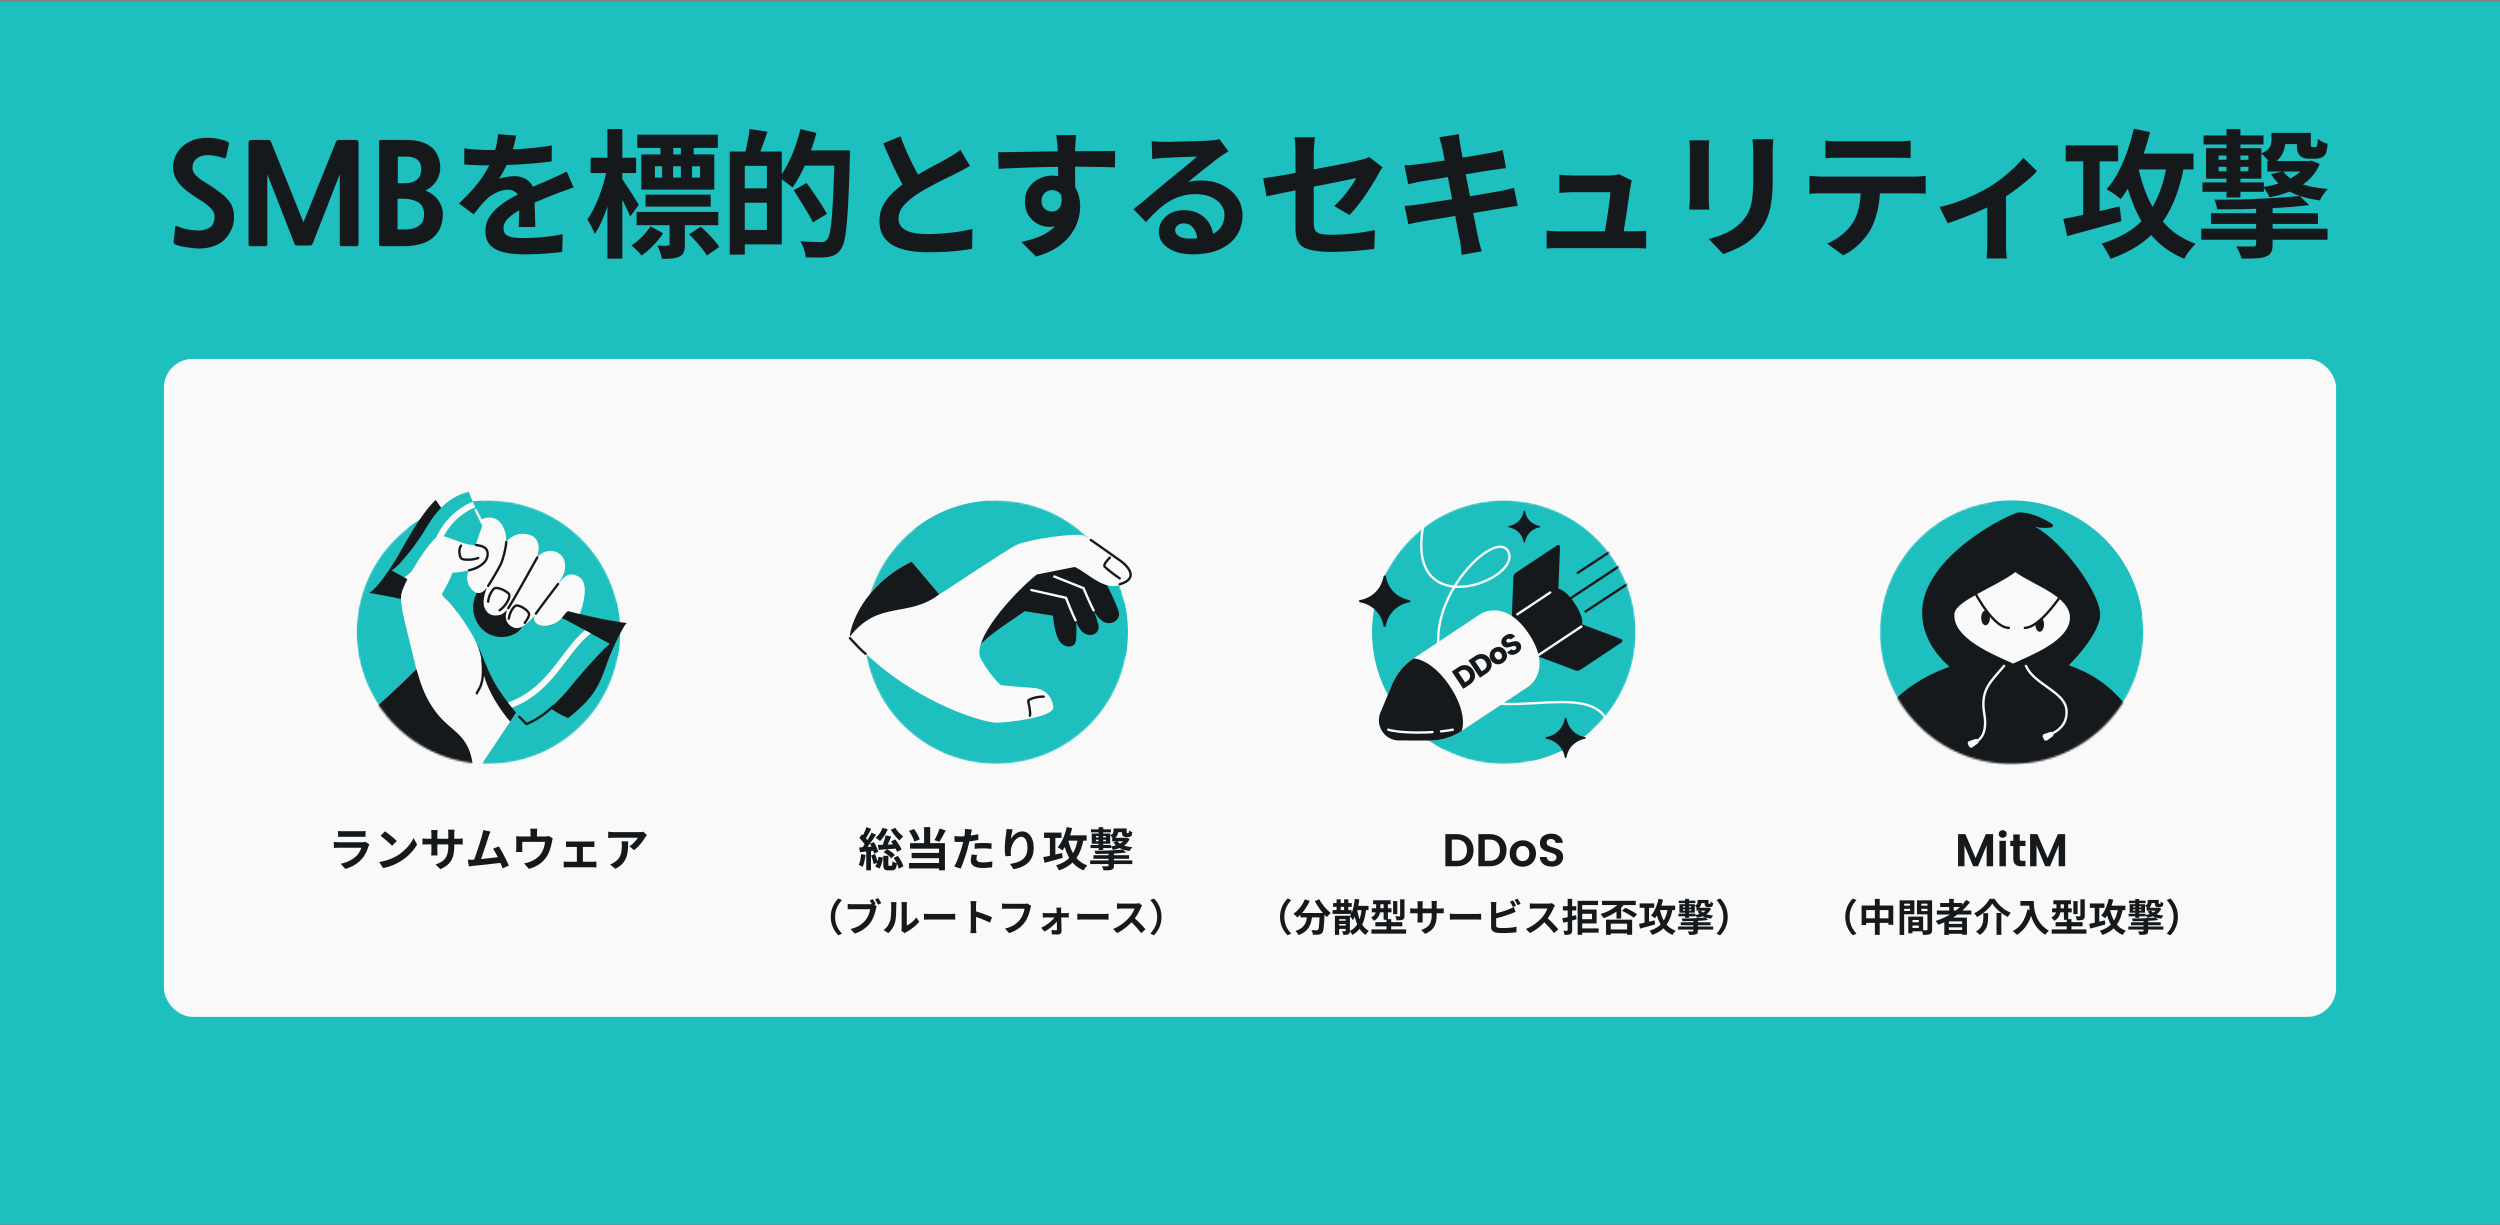
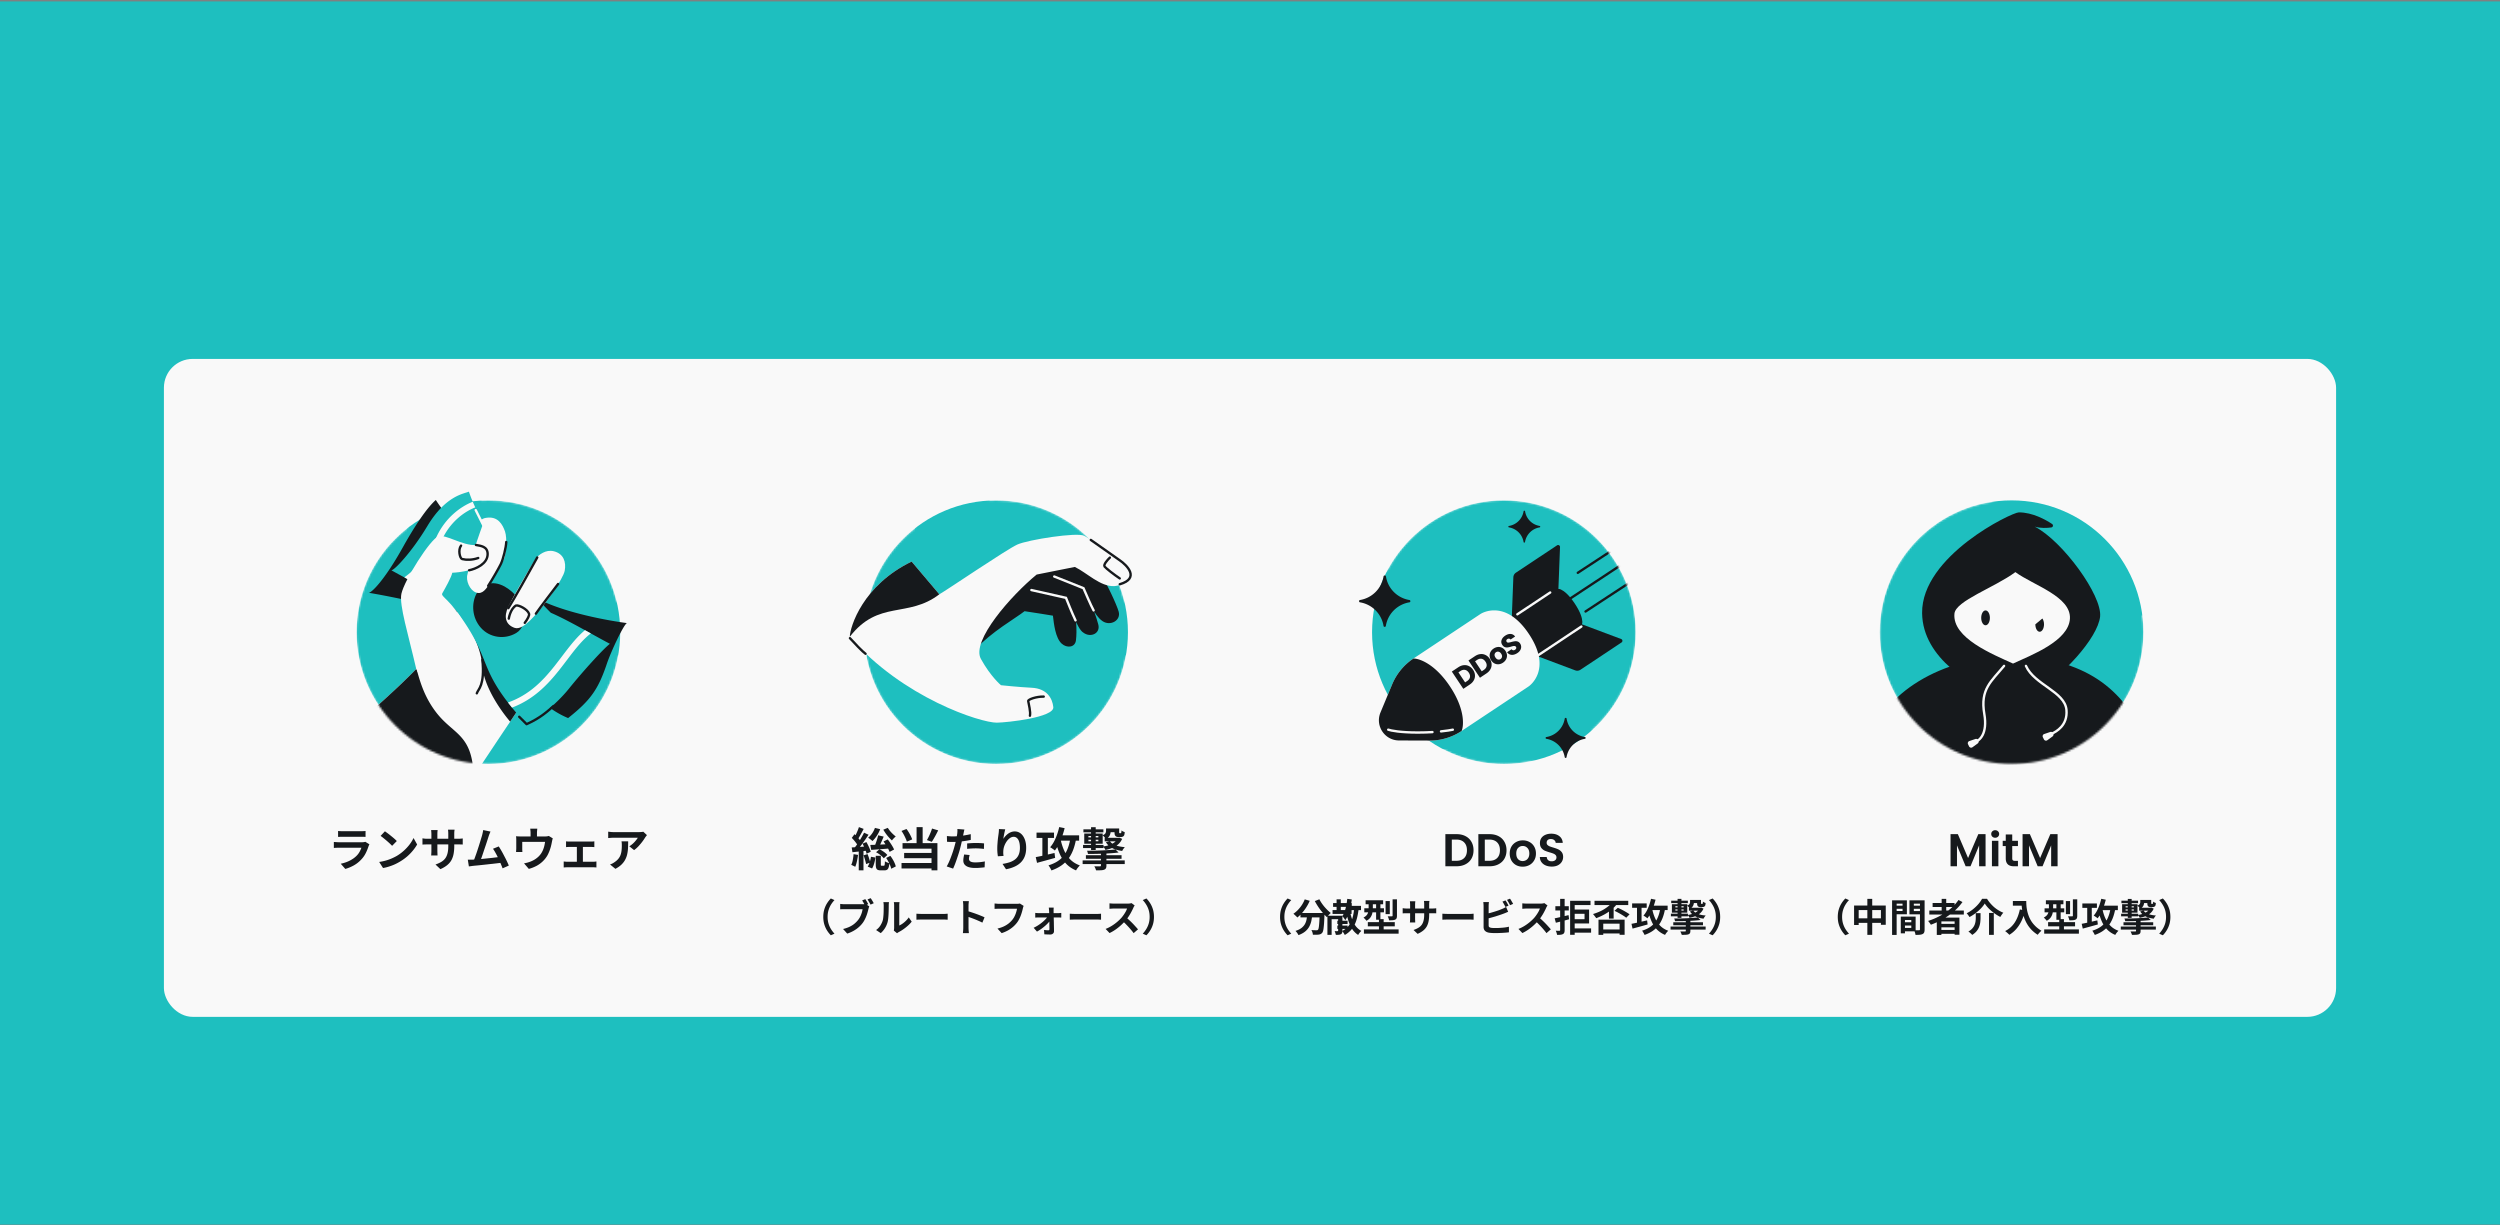
<svg xmlns="http://www.w3.org/2000/svg" width="1304" height="639" fill="none">
  <rect width="100%" height="100%" fill="#808080" stroke="none" />
  <path fill="#1EBFBF" d="M1304 638.744H0v-638h1304z" />
  <rect x="85.5" y="187.207" width="1133" height="343.181" rx="15" fill="#F9F9F9" />
-   <path d="M176.342 433.435c.336.048.736.08 1.2.096.464.016.896.024 1.296.024h9.24c.368 0 .808-.008 1.32-.024s.936-.048 1.272-.096v3.096c-.32-.032-.736-.048-1.248-.048-.496-.016-.96-.024-1.392-.024h-9.192c-.384 0-.808.008-1.272.024-.448.016-.856.032-1.224.048v-3.096Zm16.344 6.96-.264.528c-.08.192-.144.352-.192.48a26.01 26.01 0 0 1-1.392 3.456 13.369 13.369 0 0 1-2.16 3.192 16.033 16.033 0 0 1-4.032 3.288c-1.488.832-3 1.464-4.536 1.896l-2.376-2.712c1.808-.384 3.416-.944 4.824-1.68s2.568-1.576 3.48-2.52a9.096 9.096 0 0 0 1.536-2.064c.4-.736.712-1.432.936-2.088h-11.592c-.288 0-.696.008-1.224.024s-1.048.048-1.56.096v-3.12c.512.032 1.008.064 1.488.096.496.032.928.048 1.296.048h11.88c.384 0 .728-.024 1.032-.072.32-.048.56-.104.72-.168l2.136 1.32Zm8.088-6.792c.416.288.904.64 1.464 1.056.56.416 1.136.872 1.728 1.368.608.48 1.176.952 1.704 1.416.528.464.96.88 1.296 1.248l-2.448 2.496a21.01 21.01 0 0 0-1.2-1.2 52.555 52.555 0 0 0-1.608-1.44 61.294 61.294 0 0 0-1.704-1.416 30.878 30.878 0 0 0-1.488-1.128l2.256-2.4Zm-3 15.984a25.417 25.417 0 0 0 3.528-.744 24.598 24.598 0 0 0 3.072-1.104 27.932 27.932 0 0 0 2.592-1.296 23.21 23.21 0 0 0 3.744-2.784 24.27 24.27 0 0 0 2.976-3.24c.848-1.136 1.52-2.24 2.016-3.312l1.872 3.384a21.84 21.84 0 0 1-2.256 3.216 25.775 25.775 0 0 1-3 3.072 25.641 25.641 0 0 1-3.624 2.592c-.816.496-1.696.968-2.64 1.416-.944.432-1.944.816-3 1.152-1.04.352-2.128.624-3.264.816l-2.016-3.168Zm39.168-8.352c0 1.488-.112 2.84-.336 4.056a10.915 10.915 0 0 1-1.104 3.288c-.528.976-1.264 1.856-2.208 2.64-.944.784-2.136 1.496-3.576 2.136l-2.568-2.424c1.152-.4 2.144-.848 2.976-1.344.848-.496 1.544-1.104 2.088-1.824.544-.736.944-1.616 1.2-2.64.272-1.04.408-2.296.408-3.768v-6.384c0-.496-.016-.928-.048-1.296a19.827 19.827 0 0 0-.096-.936h3.432c-.032.24-.072.552-.12.936-.032.368-.048.8-.048 1.296v6.264Zm-8.664-8.28a16.456 16.456 0 0 0-.144 2.16v8.592c0 .352.008.696.024 1.032.016.32.024.608.024.864.016.24.032.448.048.624h-3.36c.032-.176.056-.384.072-.624.016-.256.032-.544.048-.864.016-.336.024-.68.024-1.032v-8.592c0-.352-.016-.712-.048-1.08a11.776 11.776 0 0 0-.096-1.08h3.408Zm-7.92 4.32c.16.016.368.048.624.096.256.032.552.064.888.096.336.016.704.024 1.104.024h15.744c.64 0 1.16-.016 1.56-.048.4-.032.76-.072 1.08-.12v3.192a8.729 8.729 0 0 0-1.032-.048 44.71 44.71 0 0 0-1.608-.024h-15.744c-.4 0-.768.008-1.104.024-.32 0-.608.008-.864.024-.24.016-.456.032-.648.048v-3.264Zm35.483-3.528c-.16.352-.328.752-.504 1.2a21.2 21.2 0 0 0-.528 1.464l-.552 1.728-.744 2.28c-.272.816-.56 1.664-.864 2.544l-.84 2.52c-.272.816-.528 1.56-.768 2.232-.24.656-.448 1.192-.624 1.608l-3.552.12c.224-.512.472-1.136.744-1.872.272-.736.56-1.536.864-2.4.304-.88.6-1.776.888-2.688.304-.912.584-1.792.84-2.64.272-.848.512-1.632.72-2.352.224-.72.4-1.304.528-1.752a30.6 30.6 0 0 0 .36-1.536c.096-.416.168-.832.216-1.248l3.816.792Zm4.296 7.752c.432.64.896 1.392 1.392 2.256.496.864.984 1.768 1.464 2.712.496.928.952 1.824 1.368 2.688.416.864.76 1.64 1.032 2.328l-3.24 1.44a51.425 51.425 0 0 0-1.008-2.496 53.665 53.665 0 0 0-1.272-2.832 38.906 38.906 0 0 0-1.392-2.712c-.464-.864-.912-1.584-1.344-2.16l3-1.224Zm-13.488 6.888a550.4 550.4 0 0 0 1.968-.12c.784-.064 1.624-.136 2.52-.216.896-.096 1.808-.192 2.736-.288.944-.096 1.864-.192 2.76-.288l2.544-.312a85.204 85.204 0 0 0 1.992-.264l.72 3.072c-.592.08-1.304.168-2.136.264l-2.64.312c-.944.096-1.904.2-2.88.312-.976.112-1.928.216-2.856.312l-2.568.264c-.784.064-1.448.128-1.992.192-.304.032-.664.08-1.08.144l-1.176.144-.552-3.504h1.32c.496 0 .936-.008 1.32-.024Zm33.6-16.152c-.048.512-.088.928-.12 1.248a9.178 9.178 0 0 0-.048.96v3.456h-3.336v-3.456c0-.336-.016-.656-.048-.96-.016-.32-.064-.736-.144-1.248h3.696Zm8.088 5.064a8.582 8.582 0 0 0-.288.984c-.08.384-.144.696-.192.936-.096.56-.216 1.128-.36 1.704a17.397 17.397 0 0 1-.48 1.728 16.745 16.745 0 0 1-.624 1.704c-.224.56-.48 1.112-.768 1.656a13.364 13.364 0 0 1-2.448 3.192 14.59 14.59 0 0 1-3.336 2.448 19.488 19.488 0 0 1-4.008 1.56l-2.496-2.88c.544-.096 1.12-.224 1.728-.384.608-.176 1.16-.36 1.656-.552a13.352 13.352 0 0 0 1.992-.96 12.28 12.28 0 0 0 1.896-1.392 10.112 10.112 0 0 0 1.56-1.752c.4-.592.744-1.224 1.032-1.896.288-.688.52-1.392.696-2.112.176-.736.312-1.456.408-2.16h-11.904v3.504c0 .272.008.576.024.912.016.336.032.624.048.864h-3.312c.032-.304.056-.632.072-.984.032-.368.048-.712.048-1.032v-4.152c0-.272-.008-.608-.024-1.008a8.566 8.566 0 0 0-.096-1.056c.416.048.816.08 1.2.096s.8.024 1.248.024h12.648c.496 0 .896-.024 1.2-.072a8.31 8.31 0 0 0 .792-.192l2.088 1.272Zm6.912 1.536c.272.048.592.08.96.096s.68.024.936.024h10.992c.288 0 .6-.008.936-.024.336-.016.648-.048.936-.096v3.024a19.335 19.335 0 0 0-1.872-.096h-10.992c-.256 0-.568.008-.936.024-.368.016-.688.04-.96.072v-3.024Zm5.64 12.288v-10.632h3.144v10.632h-3.144Zm-6.864-1.776c.304.032.632.064.984.096s.68.048.984.048h13.272c.336 0 .656-.016.96-.048.32-.048.608-.08.864-.096v3.144a6.904 6.904 0 0 0-.96-.096 21.143 21.143 0 0 0-.864-.024h-13.272c-.288 0-.608.008-.96.024a9.798 9.798 0 0 0-1.008.096v-3.144Zm43.416-13.752c-.128.16-.288.368-.48.624-.192.24-.344.448-.456.624a24.796 24.796 0 0 1-1.464 2.16c-.608.8-1.28 1.6-2.016 2.4a15.494 15.494 0 0 1-2.28 2.016l-2.496-1.992c.48-.288.952-.624 1.416-1.008a13.05 13.05 0 0 0 1.272-1.2c.4-.432.744-.84 1.032-1.224.304-.384.536-.728.696-1.032h-12.504c-.496 0-.968.016-1.416.048-.448.032-.952.072-1.512.12v-3.336c.464.064.944.12 1.44.168.496.048.992.072 1.488.072h12.936c.224 0 .496-.008.816-.024.32-.016.632-.04.936-.072.32-.032.552-.072.696-.12l1.896 1.776Zm-9.792 3.24a79.07 79.07 0 0 1-.072 3.432 18.718 18.718 0 0 1-.408 3.192 10.87 10.87 0 0 1-1.032 2.88c-.464.912-1.112 1.776-1.944 2.592-.832.816-1.896 1.568-3.192 2.256l-2.808-2.28c.384-.128.792-.296 1.224-.504a9.633 9.633 0 0 0 1.296-.816c.768-.528 1.384-1.088 1.848-1.68a6.8 6.8 0 0 0 1.104-1.92c.256-.704.432-1.464.528-2.28.096-.832.144-1.736.144-2.712 0-.368-.008-.72-.024-1.056a6.971 6.971 0 0 0-.144-1.104h3.48Zm432.11-3.744c1.76 0 3.304.344 4.632 1.032 1.344.688 2.376 1.672 3.096 2.952.736 1.264 1.104 2.736 1.104 4.416 0 1.68-.368 3.152-1.104 4.416-.72 1.248-1.752 2.216-3.096 2.904-1.328.688-2.872 1.032-4.632 1.032h-5.856v-16.752h5.856Zm-.12 13.896c1.76 0 3.12-.48 4.08-1.44s1.44-2.312 1.44-4.056c0-1.744-.48-3.104-1.44-4.08-.96-.992-2.32-1.488-4.08-1.488h-2.376v11.064h2.376Zm17.324-13.896c1.76 0 3.304.344 4.632 1.032 1.344.688 2.376 1.672 3.096 2.952.736 1.264 1.104 2.736 1.104 4.416 0 1.68-.368 3.152-1.104 4.416-.72 1.248-1.752 2.216-3.096 2.904-1.328.688-2.872 1.032-4.632 1.032h-5.856v-16.752h5.856Zm-.12 13.896c1.76 0 3.12-.48 4.08-1.44s1.44-2.312 1.44-4.056c0-1.744-.48-3.104-1.44-4.08-.96-.992-2.32-1.488-4.08-1.488h-2.376v11.064h2.376Zm17.371 3.072c-1.28 0-2.432-.28-3.456-.84a6.301 6.301 0 0 1-2.424-2.424c-.576-1.04-.864-2.24-.864-3.6 0-1.36.296-2.56.888-3.6a6.253 6.253 0 0 1 2.472-2.4c1.04-.576 2.2-.864 3.48-.864 1.28 0 2.44.288 3.48.864a6.091 6.091 0 0 1 2.448 2.4c.608 1.04.912 2.24.912 3.6 0 1.36-.312 2.56-.936 3.6a6.377 6.377 0 0 1-2.496 2.424c-1.04.56-2.208.84-3.504.84Zm0-2.928c.608 0 1.176-.144 1.704-.432.544-.304.976-.752 1.296-1.344.32-.592.48-1.312.48-2.16 0-1.264-.336-2.232-1.008-2.904-.656-.688-1.464-1.032-2.424-1.032s-1.768.344-2.424 1.032c-.64.672-.96 1.64-.96 2.904s.312 2.24.936 2.928c.64.672 1.44 1.008 2.4 1.008Zm15.184 2.88c-1.168 0-2.224-.2-3.168-.6-.928-.4-1.664-.976-2.208-1.728-.544-.752-.824-1.64-.84-2.664h3.6c.048.688.288 1.232.72 1.632.448.4 1.056.6 1.824.6.784 0 1.4-.184 1.848-.552.448-.384.672-.88.672-1.488 0-.496-.152-.904-.456-1.224a3.053 3.053 0 0 0-1.152-.744c-.448-.192-1.072-.4-1.872-.624-1.088-.32-1.976-.632-2.664-.936a4.937 4.937 0 0 1-1.752-1.416c-.48-.64-.72-1.488-.72-2.544 0-.992.248-1.856.744-2.592s1.192-1.296 2.088-1.68c.896-.4 1.92-.6 3.072-.6 1.728 0 3.128.424 4.2 1.272 1.088.832 1.688 2 1.8 3.504h-3.696c-.032-.576-.28-1.048-.744-1.416-.448-.384-1.048-.576-1.8-.576-.656 0-1.184.168-1.584.504-.384.336-.576.824-.576 1.464 0 .448.144.824.432 1.128.304.288.672.528 1.104.72.448.176 1.072.384 1.872.624 1.088.32 1.976.64 2.664.96.688.32 1.28.8 1.776 1.44.496.64.744 1.48.744 2.52a4.74 4.74 0 0 1-.696 2.496c-.464.768-1.144 1.384-2.04 1.848-.896.448-1.96.672-3.192.672Zm-141.723 26.232c0-1.427.18-2.734.54-3.92.36-1.187.84-2.254 1.44-3.2a14.35 14.35 0 0 1 1.96-2.48l1.9.84c-.666.706-1.273 1.5-1.82 2.38-.533.866-.96 1.826-1.28 2.88-.32 1.053-.48 2.22-.48 3.5 0 1.266.16 2.433.48 3.5a12.3 12.3 0 0 0 1.28 2.88c.547.866 1.154 1.66 1.82 2.38l-1.9.84a14.428 14.428 0 0 1-1.96-2.48c-.6-.947-1.08-2.014-1.44-3.2-.36-1.187-.54-2.494-.54-3.92Zm10.64-2.04h10.82v2.32h-10.82v-2.32Zm10.02 0h2.52v.64c0 .16-.006.293-.02.4a153.102 153.102 0 0 1-.18 3.9 40.595 40.595 0 0 1-.24 2.7c-.08.72-.18 1.293-.3 1.72-.12.426-.266.746-.44.96-.266.32-.546.546-.84.68-.28.133-.613.226-1 .28a8.74 8.74 0 0 1-1.32.08c-.546.013-1.12.006-1.72-.02a4.765 4.765 0 0 0-.24-1.24 5.014 5.014 0 0 0-.54-1.18c.56.04 1.08.066 1.56.08.48.013.84.02 1.08.02.187 0 .34-.014.46-.04.12-.04.24-.12.36-.24.16-.174.287-.554.38-1.14.107-.6.2-1.48.28-2.64.08-1.174.147-2.687.2-4.54v-.42Zm-7.78-7.1 2.6.76a22.448 22.448 0 0 1-1.78 3.36 23.096 23.096 0 0 1-2.22 2.98 17.674 17.674 0 0 1-2.46 2.36 7.742 7.742 0 0 0-.6-.62c-.253-.254-.513-.5-.78-.74a7.128 7.128 0 0 0-.68-.58 14.881 14.881 0 0 0 2.36-2 17.678 17.678 0 0 0 2.06-2.58 15.62 15.62 0 0 0 1.5-2.94Zm7.62-.04c.32.64.707 1.293 1.16 1.96.454.666.947 1.32 1.48 1.96.547.626 1.1 1.22 1.66 1.78.574.56 1.134 1.046 1.68 1.46a6.97 6.97 0 0 0-.72.64c-.253.253-.5.513-.74.78-.226.266-.42.513-.58.74-.56-.52-1.126-1.1-1.7-1.74a45.7 45.7 0 0 1-1.7-2.06 38.715 38.715 0 0 1-1.56-2.26c-.493-.787-.94-1.56-1.34-2.32l2.36-.94Zm-6.3 7.82h2.62a28.772 28.772 0 0 1-.46 3.28 11.269 11.269 0 0 1-1.06 3.02c-.48.946-1.18 1.813-2.1 2.6-.906.773-2.106 1.433-3.6 1.98a4.466 4.466 0 0 0-.4-.74 14.01 14.01 0 0 0-.56-.8c-.2-.254-.4-.474-.6-.66 1.347-.427 2.414-.954 3.2-1.58.787-.64 1.38-1.334 1.78-2.08.4-.76.674-1.567.82-2.42.16-.854.28-1.72.36-2.6Zm13.46-5.84h9.74v1.98h-9.74v-1.98Zm-.28 3.66h9.92v2h-9.92v-2Zm2.5 5.54h5.34v1.72h-5.34v-1.72Zm0 2.54h5.34v1.76h-5.34v-1.76Zm-.4-13.7h2.16v6.8h-2.16v-6.8Zm3.92 0h2.2v6.8h-2.2v-6.8Zm-4.78 8.56h6.7v1.8h-4.5v8.2h-2.2v-10Zm5.6 0h2.22v7.8c0 .48-.053.866-.16 1.16-.106.293-.32.52-.64.68-.306.16-.68.26-1.12.3-.426.04-.926.06-1.5.06a4.992 4.992 0 0 0-.26-1c-.12-.374-.246-.7-.38-.98l.94.04c.307 0 .514-.007.62-.02.107 0 .18-.02.22-.06.04-.04.06-.107.06-.2v-7.78Zm4.56-5.14h7.36v2.22h-7.36v-2.22Zm.2-3.66 2.36.32a48.102 48.102 0 0 1-.72 4.06c-.293 1.32-.66 2.56-1.1 3.72-.44 1.146-.966 2.153-1.58 3.02a5.477 5.477 0 0 0-.42-.68 9.638 9.638 0 0 0-.58-.8c-.2-.267-.38-.48-.54-.64.494-.707.907-1.54 1.24-2.5.334-.96.607-1.994.82-3.1.227-1.12.4-2.254.52-3.4Zm3.6 5 2.34.2c-.253 2.213-.646 4.186-1.18 5.92-.533 1.733-1.293 3.233-2.28 4.5-.973 1.266-2.233 2.34-3.78 3.22a7.1 7.1 0 0 0-.36-.66c-.16-.267-.333-.534-.52-.8a5.507 5.507 0 0 0-.48-.62c1.4-.694 2.52-1.587 3.36-2.68.854-1.094 1.507-2.394 1.96-3.9.454-1.52.767-3.247.94-5.18Zm-2.42.38c.28 1.68.667 3.266 1.16 4.76.494 1.48 1.147 2.786 1.96 3.92a9.172 9.172 0 0 0 3.06 2.66c-.186.16-.386.36-.6.6-.213.24-.42.493-.62.76-.186.266-.34.513-.46.74a10.643 10.643 0 0 1-3.18-3.18c-.826-1.294-1.493-2.78-2-4.46a41.547 41.547 0 0 1-1.22-5.5l1.9-.3Zm8.38-4.66h9.14v2.1h-9.14v-2.1Zm-.68 4.2h10.26v2.12h-10.26v-2.12Zm-.2 11h18.1v2.22h-18.1v-2.22Zm2.04-3.78h14.06v2.18h-14.06v-2.18Zm4.32-10.6h2.24v9.36h-2.24v-9.36Zm1.48 9.02h2.46v7h-2.46v-7Zm3.46-9.4h2.2v6.8h-2.2v-6.8Zm3.66-.92h2.28v8.58c0 .546-.066.973-.2 1.28-.12.306-.366.553-.74.74-.373.16-.82.26-1.34.3-.52.04-1.133.06-1.84.06a5.01 5.01 0 0 0-.28-1.06 5.498 5.498 0 0 0-.44-1.04c.454.013.894.02 1.32.02.44 0 .727-.007.86-.02.16 0 .26-.02.3-.06.054-.04.08-.127.08-.26v-8.54Zm-12.5 1.32h2.2v3.58c0 .72-.086 1.473-.26 2.26a6.146 6.146 0 0 1-.96 2.24c-.48.693-1.18 1.293-2.1 1.8a4.448 4.448 0 0 0-.46-.56 12.153 12.153 0 0 0-.6-.64 4.892 4.892 0 0 0-.5-.48c.814-.427 1.407-.894 1.78-1.4.374-.52.614-1.06.72-1.62.12-.574.18-1.127.18-1.66v-3.52Zm31.58 6.6c0 1.24-.093 2.366-.28 3.38a9.09 9.09 0 0 1-.92 2.74c-.44.813-1.053 1.546-1.84 2.2-.786.653-1.78 1.246-2.98 1.78l-2.14-2.02c.96-.334 1.787-.707 2.48-1.12a5.847 5.847 0 0 0 1.74-1.52c.454-.614.787-1.347 1-2.2.227-.867.34-1.914.34-3.14v-5.32c0-.414-.013-.774-.04-1.08-.026-.32-.053-.58-.08-.78h2.86c-.026.2-.06.46-.1.78-.026.306-.04.666-.04 1.08v5.22Zm-7.22-6.9c-.026.186-.053.44-.08.76-.026.306-.04.653-.04 1.04v7.16c0 .293.007.58.02.86.014.266.02.506.02.72.014.2.027.373.04.52h-2.8a4.55 4.55 0 0 0 .06-.52c.014-.214.027-.454.04-.72.014-.28.02-.567.02-.86v-7.16c0-.294-.013-.594-.04-.9a9.677 9.677 0 0 0-.08-.9h2.84Zm-6.6 3.6c.134.013.307.04.52.08.214.026.46.053.74.08.28.013.587.02.92.02h13.12a17.3 17.3 0 0 0 1.3-.04c.334-.027.634-.06.9-.1v2.66c-.213-.027-.5-.04-.86-.04-.36-.014-.806-.02-1.34-.02h-13.12c-.333 0-.64.006-.92.02-.266 0-.506.006-.72.02-.2.013-.38.026-.54.04v-2.72Zm20.7 2.88c.24.013.547.033.92.06l1.16.04c.414.013.794.02 1.14.02h10.74c.467 0 .907-.014 1.32-.04.414-.04.754-.067 1.02-.08v3.14l-1.02-.06c-.453-.027-.893-.04-1.32-.04h-10.74c-.573 0-1.16.013-1.76.04-.6.013-1.086.033-1.46.06v-3.14Zm32.92-6.94c.174.24.36.526.56.86.2.333.387.666.56 1 .187.333.347.626.48.88l-1.62.68a24.8 24.8 0 0 0-.74-1.4c-.28-.534-.553-.994-.82-1.38l1.58-.64Zm2.36-.9c.187.253.38.546.58.88.2.333.394.666.58 1 .2.32.354.6.46.84l-1.58.68c-.213-.427-.466-.9-.76-1.42a12.31 12.31 0 0 0-.86-1.34l1.58-.64Zm-10.98 1.76c-.053.306-.093.66-.12 1.06-.026.4-.04.74-.04 1.02v10.1c0 .426.107.72.32.88.214.16.54.286.98.38.307.04.66.073 1.06.1a38.808 38.808 0 0 0 2.98-.02c.64-.04 1.28-.087 1.92-.14a23.666 23.666 0 0 0 1.84-.22 17.281 17.281 0 0 0 1.48-.3v2.92a27.02 27.02 0 0 1-2.18.22 52.36 52.36 0 0 1-2.54.14c-.853.04-1.653.06-2.4.06-.653 0-1.273-.02-1.86-.06a18.265 18.265 0 0 1-1.5-.16c-.866-.174-1.54-.5-2.02-.98-.48-.494-.72-1.167-.72-2.02v-10.9a15.646 15.646 0 0 0-.08-1.38 4.79 4.79 0 0 0-.08-.7h2.96Zm-1.32 6.14c.64-.134 1.32-.294 2.04-.48.72-.2 1.447-.414 2.18-.64a65.867 65.867 0 0 0 2.08-.68c.667-.24 1.26-.474 1.78-.7.36-.134.714-.287 1.06-.46.36-.174.734-.38 1.12-.62l1.08 2.54c-.386.146-.793.313-1.22.5-.413.173-.786.32-1.12.44-.586.226-1.26.466-2.02.72-.746.253-1.526.506-2.34.76-.813.24-1.62.466-2.42.68-.786.213-1.52.4-2.2.56l-.02-2.62Zm31.86-4.36c-.08.12-.2.306-.36.56-.146.253-.26.486-.34.7-.28.626-.626 1.326-1.04 2.1-.4.773-.86 1.553-1.38 2.34-.506.773-1.046 1.5-1.62 2.18a33.488 33.488 0 0 1-2.48 2.5 27.518 27.518 0 0 1-2.84 2.26c-.986.68-2 1.266-3.04 1.76l-2.06-2.16a18.694 18.694 0 0 0 3.14-1.56 23.42 23.42 0 0 0 2.82-2.04 23.349 23.349 0 0 0 2.24-2.14 16.73 16.73 0 0 0 1.24-1.62c.4-.574.754-1.14 1.06-1.7a8.89 8.89 0 0 0 .68-1.58h-6.78c-.28 0-.573.013-.88.04-.306.013-.6.033-.88.06-.266.013-.473.026-.62.04v-2.84c.2.013.447.033.74.06a18.715 18.715 0 0 0 1.64.08h7.06c.44 0 .84-.027 1.2-.08.374-.054.66-.114.86-.18l1.64 1.22Zm-4.48 6.22c.52.413 1.074.893 1.66 1.44a50.44 50.44 0 0 1 3.32 3.4c.494.533.907 1 1.24 1.4l-2.28 1.98a30.167 30.167 0 0 0-1.7-2.12 42.197 42.197 0 0 0-2-2.18 38.332 38.332 0 0 0-2.12-2.08l1.88-1.84Zm16.28-8.64h10.64v2.22h-8.26v15.52h-2.38v-17.74Zm1.14 4.56h8.76v7.26h-8.76v-2.22h6.38v-2.82h-6.38v-2.22Zm.02 9.82h9.78v2.22h-9.78v-2.22Zm-9.22-5.24c.64-.134 1.354-.287 2.14-.46.787-.174 1.62-.367 2.5-.58.88-.214 1.747-.427 2.6-.64l.28 2.18c-1.173.32-2.366.64-3.58.96-1.213.32-2.32.6-3.32.84l-.62-2.3Zm.36-6.34h7v2.22h-7v-2.22Zm2.5-3.82h2.34v16.26c0 .586-.066 1.04-.2 1.36-.12.32-.353.573-.7.76-.333.173-.753.286-1.26.34-.493.066-1.093.093-1.8.08a4.928 4.928 0 0 0-.24-1.08 9.896 9.896 0 0 0-.42-1.1c.4.013.78.026 1.14.04h.74c.267 0 .4-.134.4-.4v-16.26Zm21.4 15.96h10.58v2.08h-10.58v-2.08Zm-1.4-5.1h13.62v7.9h-2.62v-5.82h-8.52v5.84h-2.48v-7.92Zm-2.08-9.86h17.6v2.24h-17.6v-2.24Zm9.2.8 2.4 1.04a17.37 17.37 0 0 1-3 3.02c-1.16.906-2.4 1.713-3.72 2.42a32.003 32.003 0 0 1-3.98 1.8 8.12 8.12 0 0 0-.5-.68c-.2-.28-.406-.554-.62-.82-.213-.28-.406-.5-.58-.66 1.334-.4 2.627-.894 3.88-1.48a20.38 20.38 0 0 0 3.48-2.08c1.067-.787 1.947-1.64 2.64-2.56Zm1.2 4.46 1.74-1.58c.707.28 1.44.62 2.2 1.02.774.4 1.5.806 2.18 1.22.694.4 1.28.78 1.76 1.14l-1.74 1.78a17.103 17.103 0 0 0-1.74-1.2c-.693-.44-1.42-.867-2.18-1.28a22.57 22.57 0 0 0-2.22-1.1Zm-2.86-.84 2.42-2.42.02.04v7.26h-2.44v-4.88Zm12.08-3.04h7.6v2.3h-7.6v-2.3Zm2.54 1.04h2.38v9.96h-2.38v-9.96Zm-2.88 9.6c.667-.12 1.44-.274 2.32-.46.894-.2 1.84-.414 2.84-.64 1.014-.24 2.014-.474 3-.7l.26 2.14c-1.36.373-2.733.753-4.12 1.14-1.386.373-2.633.713-3.74 1.02l-.56-2.5Zm9.7-9.46h9.16v2.3h-9.16v-2.3Zm.5-3.6 2.36.48a34.368 34.368 0 0 1-1.12 3.68 26.317 26.317 0 0 1-1.44 3.34 15.887 15.887 0 0 1-1.7 2.7 5.021 5.021 0 0 0-.58-.48 15.404 15.404 0 0 0-.78-.54 12.913 12.913 0 0 0-.68-.42c.614-.68 1.167-1.48 1.66-2.4a23.02 23.02 0 0 0 1.32-3.02c.387-1.094.707-2.207.96-3.34Zm4.82 5.1 2.46.38c-.333 1.786-.786 3.386-1.36 4.8-.573 1.413-1.286 2.666-2.14 3.76a13.433 13.433 0 0 1-3.06 2.82c-1.173.786-2.54 1.453-4.1 2a4.12 4.12 0 0 0-.34-.72c-.146-.267-.306-.54-.48-.82a8.048 8.048 0 0 0-.46-.68c1.92-.587 3.514-1.374 4.78-2.36 1.28-1 2.294-2.254 3.04-3.76.76-1.507 1.314-3.314 1.66-5.42Zm-4.2.26c.36 1.8.887 3.446 1.58 4.94.694 1.493 1.594 2.786 2.7 3.88 1.107 1.08 2.467 1.913 4.08 2.5-.173.16-.366.366-.58.62-.213.253-.42.513-.62.78a9.03 9.03 0 0 0-.46.76c-1.733-.72-3.18-1.7-4.34-2.94-1.16-1.24-2.1-2.707-2.82-4.4-.72-1.707-1.313-3.614-1.78-5.72l2.24-.42Zm10.98 6.88h15.5v1.56h-15.5v-1.56Zm-1.42 2.24h18.3v1.6h-18.3v-1.6Zm7.96-4.14h2.38v6.42c0 .533-.08.926-.24 1.18-.146.266-.42.473-.82.62-.4.133-.88.206-1.44.22-.56.026-1.226.04-2 .04a5.593 5.593 0 0 0-.32-.9 8.674 8.674 0 0 0-.44-.88c.32.013.647.02.98.02.347.013.654.013.92 0h.56c.147 0 .254-.027.32-.08.067-.054.1-.147.1-.28v-6.36Zm6.3-.6 1.38 1.32c-.906.12-1.906.22-3 .3-1.08.08-2.206.146-3.38.2-1.173.04-2.353.073-3.54.1-1.173.013-2.313.02-3.42.02-.013-.2-.06-.434-.14-.7-.08-.28-.16-.514-.24-.7 1.08 0 2.194-.007 3.34-.02 1.147-.027 2.267-.067 3.36-.12 1.107-.054 2.14-.114 3.1-.18.974-.067 1.82-.14 2.54-.22Zm-13.92-8.76h8.68v1.3h-8.68v-1.3Zm-.16 6.8h8.9v1.36h-8.9v-1.36Zm2.34-2.26v.64h4.32v-.64h-4.32Zm0-1.64v.62h4.32v-.62h-4.32Zm-1.82-1.06h8.02v4.42h-8.02v-4.42Zm2.96-2.76h2.02v9.9h-2.02v-9.9Zm5.92 4.62h6.2v1.52h-6.2v-1.52Zm1.74-4.08h3.56v1.62h-3.56v-1.62Zm3.94 4.08h.38l.36-.06 1.18.5c-.4.92-.96 1.706-1.68 2.36a8.92 8.92 0 0 1-2.52 1.56c-.946.386-1.973.686-3.08.9a5.054 5.054 0 0 0-.42-.78 4.872 4.872 0 0 0-.54-.72c.974-.134 1.88-.354 2.72-.66a8.61 8.61 0 0 0 2.2-1.16c.64-.48 1.107-1.047 1.4-1.7v-.24Zm-3.38 1.48c.534.76 1.36 1.353 2.48 1.78 1.12.413 2.454.673 4 .78-.213.2-.433.466-.66.8-.213.32-.38.606-.5.86-1.706-.214-3.153-.627-4.34-1.24-1.173-.627-2.086-1.48-2.74-2.56l1.76-.42Zm-1.7-5.56h2.02v1.14c0 .626-.14 1.246-.42 1.86-.28.613-.84 1.14-1.68 1.58a3.688 3.688 0 0 0-.38-.54 4.905 4.905 0 0 0-.56-.62 3.187 3.187 0 0 0-.48-.44c.667-.28 1.08-.58 1.24-.9.174-.32.26-.654.26-1v-1.08Zm3.68 0h2.02v1.5c0 .28.014.44.04.48.054.053.12.08.2.08h.42c.054 0 .087-.007.1-.02.067-.027.12-.114.16-.26.027-.08.047-.2.06-.36.014-.16.02-.347.02-.56.16.146.374.286.64.42.28.133.54.24.78.32a5.454 5.454 0 0 1-.1.84c-.053.253-.106.44-.16.56-.146.266-.36.46-.64.58-.12.053-.266.093-.44.12-.173.026-.333.04-.48.04h-.92a2.64 2.64 0 0 1-.7-.1 1.485 1.485 0 0 1-.56-.34c-.16-.16-.273-.36-.34-.6-.066-.254-.1-.64-.1-1.16v-1.54Zm12.02 8.84c0 1.426-.18 2.733-.54 3.92a13.002 13.002 0 0 1-1.44 3.2 13.187 13.187 0 0 1-1.96 2.48l-1.9-.84a15.26 15.26 0 0 0 1.8-2.38c.547-.867.98-1.827 1.3-2.88.32-1.067.48-2.234.48-3.5 0-1.28-.16-2.447-.48-3.5a11.758 11.758 0 0 0-1.3-2.88 14.048 14.048 0 0 0-1.8-2.38l1.9-.84c.72.706 1.374 1.533 1.96 2.48.6.946 1.08 2.013 1.44 3.2.36 1.186.54 2.493.54 3.92Zm-439.194-42.552 2.88.672c-.288.704-.592 1.424-.912 2.16-.32.72-.632 1.408-.936 2.064-.288.656-.576 1.24-.864 1.752l-2.136-.672c.24-.528.48-1.144.72-1.848.256-.704.496-1.416.72-2.136.224-.72.4-1.384.528-1.992Zm2.808 3.216 2.184-1.08c.432.544.864 1.136 1.296 1.776.432.624.824 1.24 1.176 1.848.368.608.648 1.16.84 1.656l-2.352 1.248a10.275 10.275 0 0 0-.744-1.68 25.372 25.372 0 0 0-1.152-1.92 37.011 37.011 0 0 0-1.248-1.848Zm1.368 8.592 2.184-1.08c.432.56.84 1.168 1.224 1.824.4.656.736 1.304 1.008 1.944.288.64.488 1.224.6 1.752l-2.4 1.2c-.08-.528-.256-1.112-.528-1.752a17.086 17.086 0 0 0-.936-1.992 23.821 23.821 0 0 0-1.152-1.896Zm-8.28-6.792c.848-.016 1.824-.04 2.928-.072 1.12-.048 2.296-.104 3.528-.168 1.248-.064 2.504-.12 3.768-.168l-.048 2.256c-1.696.144-3.4.28-5.112.408-1.712.128-3.24.24-4.584.336l-.48-2.592Zm2.424-8.88 2.736.672a17.55 17.55 0 0 1-1.752 3.456c-.72 1.088-1.48 2-2.28 2.736a9.321 9.321 0 0 0-.648-.576c-.272-.224-.552-.44-.84-.648a8.804 8.804 0 0 0-.768-.504c.784-.608 1.488-1.368 2.112-2.28a11.684 11.684 0 0 0 1.44-2.856Zm6.72-.024c.32.528.704 1.072 1.152 1.632.464.56.96 1.088 1.488 1.584s1.032.928 1.512 1.296a5.23 5.23 0 0 0-.696.6c-.256.24-.504.496-.744.768a7.97 7.97 0 0 0-.552.696 19.01 19.01 0 0 1-1.608-1.608 32.71 32.71 0 0 1-1.584-1.968 28.945 28.945 0 0 1-1.32-2.04l2.352-.96Zm-6.144 12.72 1.776-1.536c.544.24 1.072.528 1.584.864.528.32 1.008.664 1.44 1.032.448.368.816.728 1.104 1.08l-1.896 1.728c-.256-.368-.608-.744-1.056-1.128-.432-.4-.904-.776-1.416-1.128a12.896 12.896 0 0 0-1.536-.912Zm-.144 1.848h2.64v4.464c0 .32.024.52.072.6.064.08.192.12.384.12h1.104c.144 0 .248-.048.312-.144.08-.112.136-.328.168-.648.048-.336.08-.848.096-1.536.16.144.376.28.648.408.288.128.576.248.864.36.304.112.576.2.816.264-.08.992-.224 1.76-.432 2.304-.192.544-.464.912-.816 1.104-.336.208-.784.312-1.344.312h-1.848c-.736 0-1.296-.096-1.68-.288-.368-.192-.624-.52-.768-.984-.144-.448-.216-1.064-.216-1.848v-4.488Zm-2.496.528 2.304.384a18.77 18.77 0 0 1-.624 3.048c-.288 1.04-.656 1.928-1.104 2.664l-2.28-.984c.416-.608.768-1.384 1.056-2.328.304-.96.52-1.888.648-2.784Zm-6.288-15.48 2.472.936c-.32.624-.656 1.264-1.008 1.92-.352.64-.696 1.256-1.032 1.848a29.27 29.27 0 0 1-.96 1.584l-1.896-.84c.288-.48.584-1.032.888-1.656.304-.64.592-1.288.864-1.944.272-.656.496-1.272.672-1.848Zm2.688 2.904 2.328 1.08c-.592.896-1.232 1.84-1.92 2.832a88.32 88.32 0 0 1-2.064 2.856 34.622 34.622 0 0 1-1.968 2.4l-1.632-.936a27.45 27.45 0 0 0 1.392-1.8c.496-.688.976-1.4 1.44-2.136a67.57 67.57 0 0 0 1.32-2.232c.416-.736.784-1.424 1.104-2.064Zm-6.408 2.712 1.416-1.92c.416.368.84.784 1.272 1.248.432.448.824.896 1.176 1.344.368.432.648.84.84 1.224l-1.56 2.208c-.176-.4-.44-.84-.792-1.32-.336-.48-.712-.96-1.128-1.44a20.844 20.844 0 0 0-1.224-1.344Zm5.592 3.024 2.016-.84c.32.528.632 1.104.936 1.728.304.608.576 1.208.816 1.8a8.71 8.71 0 0 1 .504 1.56l-2.16.984c-.08-.464-.232-1-.456-1.608a25.212 25.212 0 0 0-.768-1.848 15.313 15.313 0 0 0-.888-1.776Zm-5.64 1.968c1.056-.064 2.32-.144 3.792-.24 1.472-.112 2.968-.224 4.488-.336l.024 2.208c-1.376.16-2.76.312-4.152.456-1.376.144-2.632.28-3.768.408l-.384-2.496Zm6.216 4.128 2.04-.672c.304.704.584 1.472.84 2.304a17.6 17.6 0 0 1 .576 2.136l-2.16.768a20.101 20.101 0 0 0-.552-2.208 33.658 33.658 0 0 0-.744-2.328Zm-5.232-.624 2.328.384a34.475 34.475 0 0 1-.6 3.408c-.24 1.104-.528 2.04-.864 2.808a9.552 9.552 0 0 0-.624-.336 36.99 36.99 0 0 0-.792-.384 5.268 5.268 0 0 0-.672-.288c.352-.704.624-1.56.816-2.568.192-1.008.328-2.016.408-3.024Zm2.688-2.28h2.472v10.728h-2.472v-10.728Zm30.168-11.808h3.168v9.84h-3.168v-9.84Zm-7.872 1.968 2.616-1.008c.432.544.84 1.144 1.224 1.8.384.64.728 1.28 1.032 1.92.304.624.544 1.192.72 1.704l-2.784 1.176a11.947 11.947 0 0 0-.672-1.752 25.46 25.46 0 0 0-.984-1.992 18.298 18.298 0 0 0-1.152-1.848Zm15.936-1.248 3.216.96c-.352.704-.72 1.424-1.104 2.16-.384.72-.768 1.408-1.152 2.064-.368.656-.728 1.24-1.08 1.752l-2.544-.912c.32-.544.648-1.16.984-1.848.336-.688.648-1.392.936-2.112.304-.736.552-1.424.744-2.064Zm-15.384 7.608h18.192v14.208h-3.072v-11.304h-15.12v-2.904Zm.84 5.112h15.384v2.76h-15.384v-2.76Zm-1.368 5.256h17.232v2.856h-17.232v-2.856Zm32.808-17.448c-.096.32-.192.712-.288 1.176-.096.464-.168.824-.216 1.08a117.58 117.58 0 0 1-.432 1.992c-.16.784-.344 1.616-.552 2.496-.192.88-.392 1.72-.6 2.52a50.689 50.689 0 0 1-.768 2.76c-.304.976-.632 1.976-.984 3a75.612 75.612 0 0 1-1.032 2.904 39.22 39.22 0 0 1-1.032 2.448l-3.336-1.128c.352-.608.728-1.344 1.128-2.208.4-.88.784-1.824 1.152-2.832a61.247 61.247 0 0 0 1.056-3c.32-.992.592-1.912.816-2.76a45.043 45.043 0 0 0 1.128-5.016c.096-.496.168-.928.216-1.296.048-.448.08-.896.096-1.344a7.395 7.395 0 0 0-.024-1.08l3.672.288Zm-6.12 3.576c.976 0 1.992-.048 3.048-.144a44.652 44.652 0 0 0 3.192-.408 53.534 53.534 0 0 0 3.192-.624v3c-.992.224-2.048.416-3.168.576-1.12.16-2.224.288-3.312.384a41.148 41.148 0 0 1-4.56.096 42.318 42.318 0 0 0-1.344-.072l-.072-3c.624.064 1.16.112 1.608.144.448.032.92.048 1.416.048Zm7.536 3.672c.672-.064 1.416-.12 2.232-.168a40.484 40.484 0 0 1 2.376-.072c.688 0 1.384.016 2.088.048.72.032 1.432.088 2.136.168l-.072 2.88a29.378 29.378 0 0 0-1.968-.192 23.852 23.852 0 0 0-2.16-.096c-.816 0-1.608.024-2.376.072-.752.032-1.504.096-2.256.192v-2.832Zm1.296 6.048c-.096.336-.176.688-.24 1.056a5.302 5.302 0 0 0-.096.936c0 .256.056.496.168.72.112.224.288.424.528.6.24.16.568.288.984.384.432.096.968.144 1.608.144.816 0 1.632-.04 2.448-.12.832-.096 1.68-.224 2.544-.384l-.12 3.072c-.672.08-1.416.152-2.232.216-.816.08-1.704.12-2.664.12-2.016 0-3.56-.328-4.632-.984-1.056-.672-1.584-1.616-1.584-2.832 0-.544.048-1.096.144-1.656.096-.56.192-1.08.288-1.56l2.856.288Zm18.576-13.416c-.08.288-.168.648-.264 1.08a65.84 65.84 0 0 0-.288 1.368c-.096.464-.184.92-.264 1.368-.064.448-.112.84-.144 1.176.288-.48.632-.944 1.032-1.392.4-.464.848-.88 1.344-1.248a6.699 6.699 0 0 1 1.656-.912 5.51 5.51 0 0 1 1.92-.336 4.84 4.84 0 0 1 3.024 1.032c.896.688 1.6 1.672 2.112 2.952.528 1.28.792 2.8.792 4.56 0 1.696-.248 3.184-.744 4.464-.496 1.264-1.208 2.344-2.136 3.24-.928.896-2.04 1.624-3.336 2.184-1.28.576-2.712 1.008-4.296 1.296l-1.824-2.784a24.51 24.51 0 0 0 3.648-.84c1.12-.368 2.08-.864 2.88-1.488a6.044 6.044 0 0 0 1.872-2.4c.448-.992.672-2.208.672-3.648 0-1.232-.128-2.272-.384-3.12-.256-.864-.632-1.52-1.128-1.968a2.444 2.444 0 0 0-1.728-.672c-.704 0-1.376.232-2.016.696-.64.464-1.216 1.072-1.728 1.824a10.524 10.524 0 0 0-1.2 2.4 9.034 9.034 0 0 0-.48 2.496c-.016.336-.024.704-.024 1.104.016.4.064.88.144 1.44l-2.952.192a84.106 84.106 0 0 1-.216-1.728 25.264 25.264 0 0 1-.096-2.28c0-.56.016-1.16.048-1.8l.144-1.944c.064-.672.136-1.344.216-2.016.096-.672.184-1.312.264-1.92.064-.464.112-.92.144-1.368.032-.448.048-.832.048-1.152l3.288.144Zm16.32 1.728h9.12v2.76h-9.12v-2.76Zm3.048 1.248h2.856v11.952h-2.856v-11.952Zm-3.456 11.52c.8-.144 1.728-.328 2.784-.552 1.072-.24 2.208-.496 3.408-.768 1.216-.288 2.416-.568 3.6-.84l.312 2.568c-1.632.448-3.28.904-4.944 1.368-1.664.448-3.16.856-4.488 1.224l-.672-3Zm11.64-11.352h10.992v2.76h-10.992v-2.76Zm.6-4.32 2.832.576a41.397 41.397 0 0 1-1.344 4.416 31.787 31.787 0 0 1-1.728 4.008c-.624 1.232-1.304 2.312-2.04 3.24a6.307 6.307 0 0 0-.696-.576 19.409 19.409 0 0 0-1.752-1.152c.736-.816 1.4-1.776 1.992-2.88a27.791 27.791 0 0 0 1.584-3.624 34.737 34.737 0 0 0 1.152-4.008Zm5.784 6.12 2.952.456c-.4 2.144-.944 4.064-1.632 5.76-.688 1.696-1.544 3.2-2.568 4.512a16.137 16.137 0 0 1-3.672 3.384c-1.408.944-3.048 1.744-4.92 2.4a5.003 5.003 0 0 0-.408-.864 22.18 22.18 0 0 0-.576-.984 10.025 10.025 0 0 0-.552-.816c2.304-.704 4.216-1.648 5.736-2.832 1.536-1.2 2.752-2.704 3.648-4.512.912-1.808 1.576-3.976 1.992-6.504Zm-5.04.312c.432 2.16 1.064 4.136 1.896 5.928.832 1.792 1.912 3.344 3.24 4.656 1.328 1.296 2.96 2.296 4.896 3-.208.192-.44.44-.696.744-.256.304-.504.616-.744.936-.224.336-.408.64-.552.912-2.08-.864-3.816-2.04-5.208-3.528-1.392-1.488-2.52-3.248-3.384-5.28-.864-2.048-1.576-4.336-2.136-6.864l2.688-.504Zm13.176 8.256h18.6v1.872h-18.6v-1.872Zm-1.704 2.688h21.96v1.92h-21.96v-1.92Zm9.552-4.968h2.856v7.704c0 .64-.096 1.112-.288 1.416-.176.32-.504.568-.984.744-.48.16-1.056.248-1.728.264-.672.032-1.472.048-2.4.048-.08-.32-.208-.68-.384-1.08-.176-.4-.352-.752-.528-1.056.384.016.776.024 1.176.024.416.016.784.016 1.104 0h.672c.176 0 .304-.032.384-.096.08-.064.12-.176.12-.336v-7.632Zm7.56-.72 1.656 1.584a62.172 62.172 0 0 1-3.6.36 142.66 142.66 0 0 1-4.056.24c-1.408.048-2.824.088-4.248.12-1.408.016-2.776.024-4.104.024a3.883 3.883 0 0 0-.168-.84 7.185 7.185 0 0 0-.288-.84c1.296 0 2.632-.008 4.008-.024a176.608 176.608 0 0 0 7.752-.36 73.585 73.585 0 0 0 3.048-.264Zm-16.704-10.512h10.416v1.56h-10.416v-1.56Zm-.192 8.16h10.68v1.632h-10.68v-1.632Zm2.808-2.712v.768h5.184v-.768h-5.184Zm0-1.968v.744h5.184v-.744h-5.184Zm-2.184-1.272h9.624v5.304h-9.624v-5.304Zm3.552-3.312h2.424v11.88h-2.424v-11.88Zm7.104 5.544h7.44v1.824h-7.44v-1.824Zm2.088-4.896h4.272v1.944h-4.272v-1.944Zm4.728 4.896h.456l.432-.072 1.416.6a8.175 8.175 0 0 1-2.016 2.832 10.705 10.705 0 0 1-3.024 1.872 19.532 19.532 0 0 1-3.696 1.08 6.172 6.172 0 0 0-.504-.936 6.05 6.05 0 0 0-.648-.864 15.713 15.713 0 0 0 3.264-.792c1.008-.368 1.888-.832 2.64-1.392.768-.576 1.328-1.256 1.68-2.04v-.288Zm-4.056 1.776c.64.912 1.632 1.624 2.976 2.136 1.344.496 2.944.808 4.8.936-.256.24-.52.56-.792.96a8.349 8.349 0 0 0-.6 1.032c-2.048-.256-3.784-.752-5.208-1.488-1.408-.752-2.504-1.776-3.288-3.072l2.112-.504Zm-2.04-6.672h2.424v1.368c0 .752-.168 1.496-.504 2.232-.336.736-1.008 1.368-2.016 1.896a4.533 4.533 0 0 0-.456-.648 6.001 6.001 0 0 0-.672-.744 3.926 3.926 0 0 0-.576-.528c.8-.336 1.296-.696 1.488-1.08.208-.384.312-.784.312-1.2v-1.296Zm4.416 0h2.424v1.8c0 .336.016.528.048.576a.326.326 0 0 0 .24.096h.504c.064 0 .104-.008.12-.024.08-.032.144-.136.192-.312.032-.096.056-.24.072-.432a8.21 8.21 0 0 0 .024-.672c.192.176.448.344.768.504.336.16.648.288.936.384a6.684 6.684 0 0 1-.12 1.008 3.612 3.612 0 0 1-.192.672 1.55 1.55 0 0 1-.768.696 2.09 2.09 0 0 1-.528.144c-.208.032-.4.048-.576.048h-1.104c-.272 0-.552-.04-.84-.12a1.762 1.762 0 0 1-.672-.408 1.603 1.603 0 0 1-.408-.72c-.08-.304-.12-.768-.12-1.392v-1.848Zm-151.906 46.128c0-1.427.18-2.734.54-3.92.36-1.187.84-2.254 1.44-3.2.6-.947 1.253-1.774 1.96-2.48l1.9.84a14.92 14.92 0 0 0-1.82 2.38c-.533.866-.96 1.826-1.28 2.88-.32 1.053-.48 2.22-.48 3.5 0 1.266.16 2.433.48 3.5a12.3 12.3 0 0 0 1.28 2.88c.547.866 1.153 1.66 1.82 2.38l-1.9.84a14.38 14.38 0 0 1-1.96-2.48c-.6-.947-1.08-2.014-1.44-3.2-.36-1.187-.54-2.494-.54-3.92Zm21.92-9.26c.173.253.353.54.54.86.2.32.387.64.56.96.173.306.32.58.44.82l-1.68.7a18.759 18.759 0 0 0-.46-.86c-.16-.307-.333-.614-.52-.92-.173-.32-.347-.614-.52-.88l1.64-.68Zm2.8-.5c.173.24.36.52.56.84.2.32.393.64.58.96.187.32.34.6.46.84l-1.66.72a68.531 68.531 0 0 0-.78-1.38c-.28-.507-.553-.947-.82-1.32l1.66-.66Zm-.72 4.28c-.093.186-.18.413-.26.68a45.19 45.19 0 0 0-.18.7c-.12.493-.267 1.046-.44 1.66-.16.6-.367 1.226-.62 1.88-.24.653-.527 1.3-.86 1.94-.32.64-.687 1.24-1.1 1.8-.6.8-1.3 1.546-2.1 2.24-.787.693-1.68 1.32-2.68 1.88a17.708 17.708 0 0 1-3.26 1.42l-2.18-2.4c1.333-.32 2.48-.714 3.44-1.18.973-.467 1.813-1 2.52-1.6.707-.6 1.333-1.24 1.88-1.92.44-.56.82-1.167 1.14-1.82.32-.654.58-1.307.78-1.96.2-.667.34-1.287.42-1.86h-9.3a41 41 0 0 0-1.34.02c-.427.013-.773.033-1.04.06v-2.82c.2.026.44.053.72.08a19.014 19.014 0 0 0 1.66.08h9.26c.2 0 .44-.007.72-.02.293-.014.573-.06.84-.14l1.98 1.28Zm12.8 12.64c.04-.2.073-.427.1-.68.04-.267.06-.534.06-.8v-11.66c0-.454-.027-.847-.08-1.18-.04-.334-.067-.514-.08-.54h2.98a10.047 10.047 0 0 0-.14 1.74v10.46a9.884 9.884 0 0 0 1.7-.98c.587-.414 1.16-.894 1.72-1.44.573-.56 1.08-1.16 1.52-1.8l1.54 2.2a14.73 14.73 0 0 1-2 2.12 24.65 24.65 0 0 1-2.4 1.9 20.713 20.713 0 0 1-2.38 1.44c-.213.12-.387.226-.52.32-.133.106-.247.2-.34.28l-1.68-1.38Zm-9.26-.3a7.97 7.97 0 0 0 2.16-2.22c.56-.867.973-1.72 1.24-2.56.147-.44.253-.98.32-1.62.08-.654.14-1.347.18-2.08.04-.747.06-1.48.06-2.2.013-.734.02-1.407.02-2.02 0-.4-.02-.74-.06-1.02a7.228 7.228 0 0 0-.12-.82h2.94c-.013.026-.033.14-.06.34-.013.186-.033.413-.06.68-.013.253-.02.52-.02.8 0 .586-.007 1.273-.02 2.06a73.81 73.81 0 0 1-.08 2.38c-.04.813-.1 1.586-.18 2.32-.08.72-.187 1.333-.32 1.84a11.584 11.584 0 0 1-1.38 3.16c-.6.96-1.327 1.82-2.18 2.58l-2.44-1.62Zm21.04-8.52c.24.013.547.033.92.06l1.16.04c.413.013.793.02 1.14.02h10.74c.467 0 .907-.014 1.32-.04.413-.04.753-.067 1.02-.08v3.14a261.94 261.94 0 0 0-1.02-.06c-.453-.027-.893-.04-1.32-.04h-10.74c-.573 0-1.16.013-1.76.04-.6.013-1.087.033-1.46.06v-3.14Zm24.44 7.34v-11.5c0-.347-.02-.747-.06-1.2a9.284 9.284 0 0 0-.14-1.2h3.12c-.04.346-.08.733-.12 1.16-.04.413-.06.826-.06 1.24v11.5c0 .186.007.453.02.8.013.333.04.68.08 1.04s.067.68.08.96h-3.12a25.097 25.097 0 0 0 .2-2.8Zm2.14-8.72c.667.173 1.413.4 2.24.68.827.266 1.66.553 2.5.86.84.306 1.627.613 2.36.92.747.293 1.367.566 1.86.82l-1.14 2.76c-.56-.294-1.18-.587-1.86-.88-.68-.307-1.373-.6-2.08-.88-.693-.28-1.38-.54-2.06-.78-.667-.24-1.273-.454-1.82-.64v-2.86Zm29.36-2.68c-.093.186-.18.413-.26.68-.067.253-.127.493-.18.72-.107.48-.247 1.026-.42 1.64-.173.613-.38 1.246-.62 1.9-.24.653-.527 1.3-.86 1.94-.32.64-.687 1.24-1.1 1.8-.6.786-1.3 1.533-2.1 2.24-.8.693-1.693 1.32-2.68 1.88a18.677 18.677 0 0 1-3.26 1.4l-2.18-2.38c1.32-.32 2.46-.714 3.42-1.18a13.4 13.4 0 0 0 2.54-1.6c.72-.6 1.347-1.24 1.88-1.92.44-.56.813-1.167 1.12-1.82.32-.654.58-1.314.78-1.98.213-.667.36-1.28.44-1.84h-9.32c-.453 0-.9.006-1.34.02-.427.013-.773.033-1.04.06v-2.82c.213.013.46.033.74.06l.88.08c.307.013.567.02.78.02h9.24c.2 0 .447-.007.74-.02a5.11 5.11 0 0 0 .82-.14l1.98 1.26Zm15.68.88c-.027.24-.047.513-.06.82-.013.293-.02.573-.02.84.013.44.02.933.02 1.48.013.546.027 1.126.04 1.74.027.613.047 1.246.06 1.9.027.64.04 1.28.04 1.92l.04 1.88c.013.6.02 1.166.02 1.7.013.52-.16.94-.52 1.26-.36.333-.833.5-1.42.5-.32 0-.667-.007-1.04-.02-.36 0-.72-.014-1.08-.04-.36-.014-.687-.027-.98-.04l-.16-2.28c.413.053.833.1 1.26.14.427.026.773.04 1.04.04.187 0 .32-.054.4-.16.08-.107.12-.26.12-.46 0-.374-.007-.807-.02-1.3 0-.507-.007-1.04-.02-1.6 0-.574-.007-1.154-.02-1.74 0-.6-.007-1.194-.02-1.78l-.04-1.68a39.79 39.79 0 0 0-.06-1.46 21.407 21.407 0 0 0-.16-1.66h2.58Zm-9.64 2.76c.24.026.533.053.88.08.36.026.673.04.94.04h10.12c.253 0 .547-.014.88-.04.333-.04.587-.067.76-.08v2.42c-.24-.014-.507-.02-.8-.02-.28-.014-.527-.02-.74-.02h-10.16a23.374 23.374 0 0 0-1.88.08v-2.46Zm-.84 7.76c.8-.374 1.587-.807 2.36-1.3a20.625 20.625 0 0 0 2.16-1.58c.68-.56 1.273-1.12 1.78-1.68.52-.56.913-1.08 1.18-1.56l1.3.02.04 1.94c-.267.466-.653.98-1.16 1.54a19.341 19.341 0 0 1-1.74 1.68 24.556 24.556 0 0 1-2.06 1.62c-.72.506-1.427.946-2.12 1.32l-1.74-2Zm18.86-7.34c.24.013.547.033.92.06l1.16.04c.413.013.793.02 1.14.02h10.74c.467 0 .907-.014 1.32-.04.413-.04.753-.067 1.02-.08v3.14a261.94 261.94 0 0 0-1.02-.06c-.453-.027-.893-.04-1.32-.04h-10.74c-.573 0-1.16.013-1.76.04-.6.013-1.087.033-1.46.06v-3.14Zm33.844-4.3c-.08.12-.2.306-.36.56a4.66 4.66 0 0 0-.34.7c-.28.626-.627 1.326-1.04 2.1-.4.773-.86 1.553-1.38 2.34-.507.773-1.047 1.5-1.62 2.18a33.682 33.682 0 0 1-2.48 2.5 27.518 27.518 0 0 1-2.84 2.26c-.987.68-2 1.266-3.04 1.76l-2.06-2.16a18.694 18.694 0 0 0 3.14-1.56 23.58 23.58 0 0 0 2.82-2.04 23.467 23.467 0 0 0 2.24-2.14c.44-.507.853-1.047 1.24-1.62.4-.574.753-1.14 1.06-1.7.307-.574.533-1.1.68-1.58h-6.78c-.28 0-.573.013-.88.04-.307.013-.6.033-.88.06-.267.013-.473.026-.62.04v-2.84c.2.013.447.033.74.06a18.715 18.715 0 0 0 1.64.08h7.06c.44 0 .84-.027 1.2-.08.373-.054.66-.114.86-.18l1.64 1.22Zm-4.48 6.22c.52.413 1.073.893 1.66 1.44a50.44 50.44 0 0 1 3.32 3.4c.493.533.907 1 1.24 1.4l-2.28 1.98a30.167 30.167 0 0 0-1.7-2.12 42.652 42.652 0 0 0-2-2.18 38.332 38.332 0 0 0-2.12-2.08l1.88-1.84Zm14.54-.26c0 1.426-.18 2.733-.54 3.92a13.002 13.002 0 0 1-1.44 3.2 13.228 13.228 0 0 1-1.96 2.48l-1.9-.84a15.26 15.26 0 0 0 1.8-2.38c.547-.867.98-1.827 1.3-2.88.32-1.067.48-2.234.48-3.5 0-1.28-.16-2.447-.48-3.5a11.758 11.758 0 0 0-1.3-2.88 14.048 14.048 0 0 0-1.8-2.38l1.9-.84c.72.706 1.373 1.533 1.96 2.48.6.946 1.08 2.013 1.44 3.2.36 1.186.54 2.493.54 3.92Zm433.763-43.152v16.752h-3.36v-10.896l-4.49 10.896h-2.54l-4.52-10.896v10.896h-3.36v-16.752h3.82l5.33 12.456 5.33-12.456h3.79Zm5.02 1.872c-.59 0-1.08-.184-1.48-.552-.39-.384-.58-.856-.58-1.416 0-.56.19-1.024.58-1.392.4-.384.89-.576 1.48-.576.6 0 1.08.192 1.47.576.4.368.6.832.6 1.392 0 .56-.2 1.032-.6 1.416-.39.368-.87.552-1.47.552Zm1.66 1.584v13.296h-3.36v-13.296h3.36Zm7.23 2.76v6.432c0 .448.11.776.31.984.23.192.6.288 1.11.288h1.56v2.832h-2.11c-2.84 0-4.25-1.376-4.25-4.128v-6.408h-1.59v-2.76h1.59v-3.288h3.38v3.288h2.98v2.76h-2.98Zm23.66-6.216v16.752h-3.36v-10.896l-4.49 10.896h-2.54l-4.52-10.896v10.896h-3.36v-16.752h3.82l5.33 12.456 5.33-12.456h3.79Zm-114.654 43.152c0-1.427.18-2.734.54-3.92.36-1.187.84-2.254 1.44-3.2.6-.947 1.253-1.774 1.96-2.48l1.9.84a14.92 14.92 0 0 0-1.82 2.38c-.533.866-.96 1.826-1.28 2.88-.32 1.053-.48 2.22-.48 3.5 0 1.266.16 2.433.48 3.5a12.3 12.3 0 0 0 1.28 2.88c.547.866 1.153 1.66 1.82 2.38l-1.9.84a14.38 14.38 0 0 1-1.96-2.48c-.6-.947-1.08-2.014-1.44-3.2-.36-1.187-.54-2.494-.54-3.92Zm8.5-5.92h16.52v10.04h-2.52v-7.68h-11.6v7.78h-2.4v-10.14Zm1.24 6.68h14.16v2.36h-14.16v-2.36Zm5.68-10.16h2.54v18.78h-2.54v-18.78Zm18.58 12.22h5.464v1.7h-5.464v-1.7Zm-.14-2.98h6.744v7.7h-6.744v-1.78h4.484v-4.14h-4.484v-1.78Zm-1 0h2.18v8.72h-2.18v-8.72Zm-3.34-5.68h5v1.62h-5v-1.62Zm9.284 0h5.04v1.62h-5.04v-1.62Zm4.06-2.78h2.42v15.18c0 .64-.08 1.146-.22 1.52-.15.373-.42.66-.82.86-.42.2-.92.326-1.52.38-.59.053-1.32.08-2.18.08-.03-.24-.08-.507-.16-.8-.08-.294-.18-.594-.28-.9a5.461 5.461 0 0 0-.34-.76c.36.026.71.046 1.06.06h.96c.29-.014.49-.02.6-.02.18 0 .31-.034.38-.1.06-.067.1-.187.1-.36v-15.14Zm-13.164 0h6.34v7.26h-6.34v-1.72h4.08v-3.8h-4.08v-1.74Zm14.444 0v1.74h-4.48v3.84h4.48v1.72h-6.764v-7.3h6.764Zm-15.824 0h2.38v18.02h-2.38v-18.02Zm19.424 5.3h18v2.1h-18v-2.1Zm1.72-3.92h11.44v2.08h-11.44v-2.08Zm3.54 10.88h8.92v1.82h-8.92v-1.82Zm0 3.16h8.92v2.02h-8.92v-2.02Zm1.18-16.2h2.38v7.26h-2.38v-7.26Zm8.8.58 2.06 1.08a28.131 28.131 0 0 1-4.56 4.96 36.373 36.373 0 0 1-5.66 3.96 42.739 42.739 0 0 1-6.26 2.92 7.81 7.81 0 0 0-.4-.62c-.18-.254-.36-.507-.56-.76a6.542 6.542 0 0 0-.5-.6 36.604 36.604 0 0 0 6.22-2.64c1.98-1.067 3.8-2.3 5.44-3.7 1.65-1.4 3.06-2.934 4.22-4.6Zm-11.34 9.2h11.8v8.94h-2.5v-6.96h-6.9v7.04h-2.4v-9.02Zm25.02-7.36c-.51.84-1.18 1.693-2 2.56-.83.866-1.76 1.693-2.78 2.48a22.834 22.834 0 0 1-3.2 2.04c-.1-.2-.23-.42-.4-.66l-.54-.72c-.19-.24-.37-.44-.54-.6 1.18-.574 2.3-1.28 3.34-2.12a21.29 21.29 0 0 0 2.8-2.68c.81-.96 1.45-1.88 1.92-2.76h2.58c.52.84 1.1 1.633 1.74 2.38.65.746 1.34 1.433 2.06 2.06.73.613 1.5 1.16 2.3 1.64.8.48 1.6.88 2.42 1.2-.31.306-.6.66-.86 1.06-.27.386-.51.766-.72 1.14-1.07-.547-2.12-1.2-3.16-1.96s-2-1.574-2.86-2.44c-.86-.88-1.56-1.754-2.1-2.62Zm2.22 4.92h2.5v11.44h-2.5v-11.44Zm-6.9.1h2.48v2.48c0 .706-.05 1.453-.14 2.24a9.636 9.636 0 0 1-.56 2.34c-.28.786-.72 1.546-1.3 2.28-.58.733-1.36 1.406-2.34 2.02a8.066 8.066 0 0 0-.58-.6 22.04 22.04 0 0 0-.72-.64c-.26-.2-.49-.36-.7-.48.86-.52 1.56-1.08 2.08-1.68.52-.6.9-1.214 1.16-1.84.25-.64.42-1.274.5-1.9.08-.627.12-1.227.12-1.8v-2.42Zm19.34-6.32h5.68v2.44h-5.68v-2.44Zm4.5 0h2.48c0 .64.02 1.366.08 2.18.05.8.16 1.66.34 2.58.17.906.43 1.84.78 2.8.34.96.8 1.913 1.38 2.86.58.933 1.32 1.833 2.2 2.7.88.866 1.93 1.666 3.16 2.4a5.76 5.76 0 0 0-.64.58c-.26.253-.5.513-.74.78-.23.28-.42.526-.56.74a16.271 16.271 0 0 1-3.26-2.6c-.92-.974-1.7-2-2.32-3.08a18.995 18.995 0 0 1-1.52-3.3c-.39-1.12-.68-2.207-.88-3.26a25.26 25.26 0 0 1-.4-2.98c-.07-.92-.1-1.72-.1-2.4Zm-.86 4.4 2.74.5c-.46 1.973-1.06 3.766-1.82 5.38a18.621 18.621 0 0 1-2.74 4.26 15.39 15.39 0 0 1-3.66 3.1c-.15-.174-.36-.387-.62-.64-.27-.24-.55-.487-.84-.74-.28-.24-.53-.434-.74-.58 2.09-1.054 3.76-2.534 5-4.44 1.24-1.92 2.13-4.2 2.68-6.84Zm13.58-4.8h9.14v2.1h-9.14v-2.1Zm-.68 4.2h10.26v2.12h-10.26v-2.12Zm-.2 11h18.1v2.22h-18.1v-2.22Zm2.04-3.78h14.06v2.18h-14.06v-2.18Zm4.32-10.6h2.24v9.36h-2.24v-9.36Zm1.48 9.02h2.46v7h-2.46v-7Zm3.46-9.4h2.2v6.8h-2.2v-6.8Zm3.66-.92h2.28v8.58c0 .546-.07.973-.2 1.28-.12.306-.37.553-.74.74-.38.16-.82.26-1.34.3-.52.04-1.14.06-1.84.06-.04-.307-.14-.66-.28-1.06-.14-.414-.28-.76-.44-1.04.45.013.89.02 1.32.02.44 0 .72-.007.86-.02.16 0 .26-.02.3-.06.05-.04.08-.127.08-.26v-8.54Zm-12.5 1.32h2.2v3.58c0 .72-.09 1.473-.26 2.26a6.146 6.146 0 0 1-.96 2.24c-.48.693-1.18 1.293-2.1 1.8-.11-.16-.26-.347-.46-.56-.19-.214-.39-.427-.6-.64-.2-.214-.37-.374-.5-.48.81-.427 1.4-.894 1.78-1.4.37-.52.61-1.06.72-1.62.12-.574.18-1.127.18-1.66v-3.52Zm17.44.82h7.6v2.3h-7.6v-2.3Zm2.54 1.04h2.38v9.96h-2.38v-9.96Zm-2.88 9.6a84.5 84.5 0 0 0 2.32-.46l2.84-.64c1.01-.24 2.01-.474 3-.7l.26 2.14c-1.36.373-2.74.753-4.12 1.14-1.39.373-2.64.713-3.74 1.02l-.56-2.5Zm9.7-9.46h9.16v2.3h-9.16v-2.3Zm.5-3.6 2.36.48c-.31 1.253-.68 2.48-1.12 3.68a27.52 27.52 0 0 1-1.44 3.34 16.14 16.14 0 0 1-1.7 2.7 6.202 6.202 0 0 0-.58-.48c-.26-.187-.52-.367-.78-.54-.27-.174-.5-.314-.68-.42.61-.68 1.16-1.48 1.66-2.4.49-.934.93-1.94 1.32-3.02.38-1.094.7-2.207.96-3.34Zm4.82 5.1 2.46.38c-.34 1.786-.79 3.386-1.36 4.8-.58 1.413-1.29 2.666-2.14 3.76-.86 1.08-1.88 2.02-3.06 2.82-1.18.786-2.54 1.453-4.1 2-.07-.2-.18-.44-.34-.72-.15-.267-.31-.54-.48-.82-.18-.28-.33-.507-.46-.68 1.92-.587 3.51-1.374 4.78-2.36 1.28-1 2.29-2.254 3.04-3.76.76-1.507 1.31-3.314 1.66-5.42Zm-4.2.26c.36 1.8.88 3.446 1.58 4.94.69 1.493 1.59 2.786 2.7 3.88 1.1 1.08 2.46 1.913 4.08 2.5-.18.16-.37.366-.58.62-.22.253-.42.513-.62.78-.19.28-.34.533-.46.76-1.74-.72-3.18-1.7-4.34-2.94-1.16-1.24-2.1-2.707-2.82-4.4-.72-1.707-1.32-3.614-1.78-5.72l2.24-.42Zm10.98 6.88h15.5v1.56h-15.5v-1.56Zm-1.42 2.24h18.3v1.6h-18.3v-1.6Zm7.96-4.14h2.38v6.42c0 .533-.08.926-.24 1.18-.15.266-.42.473-.82.62-.4.133-.88.206-1.44.22-.56.026-1.23.04-2 .04a6.914 6.914 0 0 0-.32-.9c-.15-.334-.3-.627-.44-.88.32.013.64.02.98.02.34.013.65.013.92 0h.56c.14 0 .25-.027.32-.08.06-.054.1-.147.1-.28v-6.36Zm6.3-.6 1.38 1.32c-.91.12-1.91.22-3 .3-1.08.08-2.21.146-3.38.2-1.18.04-2.36.073-3.54.1-1.18.013-2.32.02-3.42.02-.02-.2-.06-.434-.14-.7-.08-.28-.16-.514-.24-.7 1.08 0 2.19-.007 3.34-.02 1.14-.027 2.26-.067 3.36-.12 1.1-.054 2.14-.114 3.1-.18.97-.067 1.82-.14 2.54-.22Zm-13.92-8.76h8.68v1.3h-8.68v-1.3Zm-.16 6.8h8.9v1.36h-8.9v-1.36Zm2.34-2.26v.64h4.32v-.64h-4.32Zm0-1.64v.62h4.32v-.62h-4.32Zm-1.82-1.06h8.02v4.42h-8.02v-4.42Zm2.96-2.76h2.02v9.9h-2.02v-9.9Zm5.92 4.62h6.2v1.52h-6.2v-1.52Zm1.74-4.08h3.56v1.62h-3.56v-1.62Zm3.94 4.08h.38l.36-.06 1.18.5c-.4.92-.96 1.706-1.68 2.36a8.92 8.92 0 0 1-2.52 1.56c-.95.386-1.98.686-3.08.9-.1-.227-.24-.487-.42-.78a5.505 5.505 0 0 0-.54-.72c.97-.134 1.88-.354 2.72-.66a8.677 8.677 0 0 0 2.2-1.16c.64-.48 1.1-1.047 1.4-1.7v-.24Zm-3.38 1.48c.53.76 1.36 1.353 2.48 1.78 1.12.413 2.45.673 4 .78-.22.2-.44.466-.66.8-.22.32-.38.606-.5.86-1.71-.214-3.16-.627-4.34-1.24-1.18-.627-2.09-1.48-2.74-2.56l1.76-.42Zm-1.7-5.56h2.02v1.14c0 .626-.14 1.246-.42 1.86-.28.613-.84 1.14-1.68 1.58a4.028 4.028 0 0 0-.38-.54 5.504 5.504 0 0 0-.56-.62c-.19-.2-.35-.347-.48-.44.66-.28 1.08-.58 1.24-.9.17-.32.26-.654.26-1v-1.08Zm3.68 0h2.02v1.5c0 .28.01.44.04.48.05.053.12.08.2.08h.42c.05 0 .08-.007.1-.02.06-.027.12-.114.16-.26.02-.08.04-.2.06-.36.01-.16.02-.347.02-.56.16.146.37.286.64.42.28.133.54.24.78.32-.02.293-.05.573-.1.84-.06.253-.11.44-.16.56-.15.266-.36.46-.64.58-.12.053-.27.093-.44.12-.18.026-.34.04-.48.04h-.92c-.23 0-.46-.034-.7-.1-.23-.08-.42-.194-.56-.34-.16-.16-.28-.36-.34-.6-.07-.254-.1-.64-.1-1.16v-1.54Zm12.02 8.84c0 1.426-.18 2.733-.54 3.92a13.002 13.002 0 0 1-1.44 3.2c-.59.946-1.24 1.773-1.96 2.48l-1.9-.84c.66-.72 1.26-1.514 1.8-2.38.54-.867.98-1.827 1.3-2.88.32-1.067.48-2.234.48-3.5 0-1.28-.16-2.447-.48-3.5a12.025 12.025 0 0 0-1.3-2.88c-.54-.88-1.14-1.674-1.8-2.38l1.9-.84c.72.706 1.37 1.533 1.96 2.48.6.946 1.08 2.013 1.44 3.2.36 1.186.54 2.493.54 3.92Z" fill="#16191C" />
+   <path d="M176.342 433.435c.336.048.736.08 1.2.096.464.016.896.024 1.296.024h9.24c.368 0 .808-.008 1.32-.024s.936-.048 1.272-.096v3.096c-.32-.032-.736-.048-1.248-.048-.496-.016-.96-.024-1.392-.024h-9.192c-.384 0-.808.008-1.272.024-.448.016-.856.032-1.224.048v-3.096Zm16.344 6.96-.264.528c-.08.192-.144.352-.192.48a26.01 26.01 0 0 1-1.392 3.456 13.369 13.369 0 0 1-2.16 3.192 16.033 16.033 0 0 1-4.032 3.288c-1.488.832-3 1.464-4.536 1.896l-2.376-2.712c1.808-.384 3.416-.944 4.824-1.68s2.568-1.576 3.48-2.52a9.096 9.096 0 0 0 1.536-2.064c.4-.736.712-1.432.936-2.088h-11.592c-.288 0-.696.008-1.224.024s-1.048.048-1.56.096v-3.12c.512.032 1.008.064 1.488.096.496.032.928.048 1.296.048h11.88c.384 0 .728-.024 1.032-.072.32-.048.56-.104.72-.168l2.136 1.32Zm8.088-6.792c.416.288.904.64 1.464 1.056.56.416 1.136.872 1.728 1.368.608.48 1.176.952 1.704 1.416.528.464.96.88 1.296 1.248l-2.448 2.496a21.01 21.01 0 0 0-1.2-1.2 52.555 52.555 0 0 0-1.608-1.44 61.294 61.294 0 0 0-1.704-1.416 30.878 30.878 0 0 0-1.488-1.128l2.256-2.4Zm-3 15.984a25.417 25.417 0 0 0 3.528-.744 24.598 24.598 0 0 0 3.072-1.104 27.932 27.932 0 0 0 2.592-1.296 23.21 23.21 0 0 0 3.744-2.784 24.27 24.27 0 0 0 2.976-3.24c.848-1.136 1.52-2.24 2.016-3.312l1.872 3.384a21.84 21.84 0 0 1-2.256 3.216 25.775 25.775 0 0 1-3 3.072 25.641 25.641 0 0 1-3.624 2.592c-.816.496-1.696.968-2.64 1.416-.944.432-1.944.816-3 1.152-1.04.352-2.128.624-3.264.816l-2.016-3.168Zm39.168-8.352c0 1.488-.112 2.84-.336 4.056a10.915 10.915 0 0 1-1.104 3.288c-.528.976-1.264 1.856-2.208 2.64-.944.784-2.136 1.496-3.576 2.136l-2.568-2.424c1.152-.4 2.144-.848 2.976-1.344.848-.496 1.544-1.104 2.088-1.824.544-.736.944-1.616 1.2-2.64.272-1.04.408-2.296.408-3.768v-6.384c0-.496-.016-.928-.048-1.296a19.827 19.827 0 0 0-.096-.936h3.432c-.032.24-.072.552-.12.936-.032.368-.048.8-.048 1.296v6.264Zm-8.664-8.28a16.456 16.456 0 0 0-.144 2.16v8.592c0 .352.008.696.024 1.032.016.32.024.608.024.864.016.24.032.448.048.624h-3.36c.032-.176.056-.384.072-.624.016-.256.032-.544.048-.864.016-.336.024-.68.024-1.032v-8.592c0-.352-.016-.712-.048-1.08a11.776 11.776 0 0 0-.096-1.08h3.408Zm-7.92 4.32c.16.016.368.048.624.096.256.032.552.064.888.096.336.016.704.024 1.104.024h15.744c.64 0 1.16-.016 1.56-.048.4-.032.76-.072 1.08-.12v3.192a8.729 8.729 0 0 0-1.032-.048 44.71 44.71 0 0 0-1.608-.024h-15.744c-.4 0-.768.008-1.104.024-.32 0-.608.008-.864.024-.24.016-.456.032-.648.048v-3.264Zm35.483-3.528c-.16.352-.328.752-.504 1.2a21.2 21.2 0 0 0-.528 1.464l-.552 1.728-.744 2.28c-.272.816-.56 1.664-.864 2.544l-.84 2.52c-.272.816-.528 1.56-.768 2.232-.24.656-.448 1.192-.624 1.608l-3.552.12c.224-.512.472-1.136.744-1.872.272-.736.56-1.536.864-2.4.304-.88.6-1.776.888-2.688.304-.912.584-1.792.84-2.64.272-.848.512-1.632.72-2.352.224-.72.4-1.304.528-1.752a30.6 30.6 0 0 0 .36-1.536c.096-.416.168-.832.216-1.248l3.816.792Zm4.296 7.752c.432.64.896 1.392 1.392 2.256.496.864.984 1.768 1.464 2.712.496.928.952 1.824 1.368 2.688.416.864.76 1.64 1.032 2.328l-3.24 1.44a51.425 51.425 0 0 0-1.008-2.496 53.665 53.665 0 0 0-1.272-2.832 38.906 38.906 0 0 0-1.392-2.712c-.464-.864-.912-1.584-1.344-2.16l3-1.224Zm-13.488 6.888a550.4 550.4 0 0 0 1.968-.12c.784-.064 1.624-.136 2.52-.216.896-.096 1.808-.192 2.736-.288.944-.096 1.864-.192 2.76-.288l2.544-.312a85.204 85.204 0 0 0 1.992-.264l.72 3.072c-.592.08-1.304.168-2.136.264l-2.64.312c-.944.096-1.904.2-2.88.312-.976.112-1.928.216-2.856.312l-2.568.264c-.784.064-1.448.128-1.992.192-.304.032-.664.08-1.08.144l-1.176.144-.552-3.504h1.32c.496 0 .936-.008 1.32-.024Zm33.6-16.152c-.048.512-.088.928-.12 1.248a9.178 9.178 0 0 0-.048.96v3.456h-3.336v-3.456c0-.336-.016-.656-.048-.96-.016-.32-.064-.736-.144-1.248h3.696Zm8.088 5.064a8.582 8.582 0 0 0-.288.984c-.08.384-.144.696-.192.936-.096.56-.216 1.128-.36 1.704a17.397 17.397 0 0 1-.48 1.728 16.745 16.745 0 0 1-.624 1.704c-.224.56-.48 1.112-.768 1.656a13.364 13.364 0 0 1-2.448 3.192 14.59 14.59 0 0 1-3.336 2.448 19.488 19.488 0 0 1-4.008 1.56l-2.496-2.88c.544-.096 1.12-.224 1.728-.384.608-.176 1.16-.36 1.656-.552a13.352 13.352 0 0 0 1.992-.96 12.28 12.28 0 0 0 1.896-1.392 10.112 10.112 0 0 0 1.56-1.752c.4-.592.744-1.224 1.032-1.896.288-.688.52-1.392.696-2.112.176-.736.312-1.456.408-2.16h-11.904v3.504c0 .272.008.576.024.912.016.336.032.624.048.864h-3.312c.032-.304.056-.632.072-.984.032-.368.048-.712.048-1.032v-4.152c0-.272-.008-.608-.024-1.008a8.566 8.566 0 0 0-.096-1.056c.416.048.816.08 1.2.096s.8.024 1.248.024h12.648c.496 0 .896-.024 1.2-.072a8.31 8.31 0 0 0 .792-.192l2.088 1.272Zm6.912 1.536c.272.048.592.08.96.096s.68.024.936.024h10.992c.288 0 .6-.008.936-.024.336-.016.648-.048.936-.096v3.024a19.335 19.335 0 0 0-1.872-.096h-10.992c-.256 0-.568.008-.936.024-.368.016-.688.04-.96.072v-3.024Zm5.64 12.288v-10.632h3.144v10.632h-3.144Zm-6.864-1.776c.304.032.632.064.984.096s.68.048.984.048h13.272c.336 0 .656-.016.96-.048.32-.048.608-.08.864-.096v3.144a6.904 6.904 0 0 0-.96-.096 21.143 21.143 0 0 0-.864-.024h-13.272c-.288 0-.608.008-.96.024a9.798 9.798 0 0 0-1.008.096v-3.144Zm43.416-13.752c-.128.16-.288.368-.48.624-.192.24-.344.448-.456.624a24.796 24.796 0 0 1-1.464 2.16c-.608.8-1.28 1.6-2.016 2.4a15.494 15.494 0 0 1-2.28 2.016l-2.496-1.992c.48-.288.952-.624 1.416-1.008a13.05 13.05 0 0 0 1.272-1.2c.4-.432.744-.84 1.032-1.224.304-.384.536-.728.696-1.032h-12.504c-.496 0-.968.016-1.416.048-.448.032-.952.072-1.512.12v-3.336c.464.064.944.12 1.44.168.496.048.992.072 1.488.072h12.936c.224 0 .496-.008.816-.024.32-.016.632-.04.936-.072.32-.032.552-.072.696-.12l1.896 1.776Zm-9.792 3.24a79.07 79.07 0 0 1-.072 3.432 18.718 18.718 0 0 1-.408 3.192 10.87 10.87 0 0 1-1.032 2.88c-.464.912-1.112 1.776-1.944 2.592-.832.816-1.896 1.568-3.192 2.256l-2.808-2.28c.384-.128.792-.296 1.224-.504a9.633 9.633 0 0 0 1.296-.816c.768-.528 1.384-1.088 1.848-1.68a6.8 6.8 0 0 0 1.104-1.92c.256-.704.432-1.464.528-2.28.096-.832.144-1.736.144-2.712 0-.368-.008-.72-.024-1.056a6.971 6.971 0 0 0-.144-1.104h3.48Zm432.11-3.744c1.76 0 3.304.344 4.632 1.032 1.344.688 2.376 1.672 3.096 2.952.736 1.264 1.104 2.736 1.104 4.416 0 1.68-.368 3.152-1.104 4.416-.72 1.248-1.752 2.216-3.096 2.904-1.328.688-2.872 1.032-4.632 1.032h-5.856v-16.752h5.856Zm-.12 13.896c1.76 0 3.12-.48 4.08-1.44s1.44-2.312 1.44-4.056c0-1.744-.48-3.104-1.44-4.08-.96-.992-2.32-1.488-4.08-1.488h-2.376v11.064h2.376Zm17.324-13.896c1.76 0 3.304.344 4.632 1.032 1.344.688 2.376 1.672 3.096 2.952.736 1.264 1.104 2.736 1.104 4.416 0 1.68-.368 3.152-1.104 4.416-.72 1.248-1.752 2.216-3.096 2.904-1.328.688-2.872 1.032-4.632 1.032h-5.856v-16.752h5.856Zm-.12 13.896c1.76 0 3.12-.48 4.08-1.44s1.44-2.312 1.44-4.056c0-1.744-.48-3.104-1.44-4.08-.96-.992-2.32-1.488-4.08-1.488h-2.376v11.064h2.376Zm17.371 3.072c-1.28 0-2.432-.28-3.456-.84a6.301 6.301 0 0 1-2.424-2.424c-.576-1.04-.864-2.24-.864-3.6 0-1.36.296-2.56.888-3.6a6.253 6.253 0 0 1 2.472-2.4c1.04-.576 2.2-.864 3.48-.864 1.28 0 2.44.288 3.48.864a6.091 6.091 0 0 1 2.448 2.4c.608 1.04.912 2.24.912 3.6 0 1.36-.312 2.56-.936 3.6a6.377 6.377 0 0 1-2.496 2.424c-1.04.56-2.208.84-3.504.84Zm0-2.928c.608 0 1.176-.144 1.704-.432.544-.304.976-.752 1.296-1.344.32-.592.48-1.312.48-2.16 0-1.264-.336-2.232-1.008-2.904-.656-.688-1.464-1.032-2.424-1.032s-1.768.344-2.424 1.032c-.64.672-.96 1.64-.96 2.904s.312 2.24.936 2.928c.64.672 1.44 1.008 2.4 1.008Zm15.184 2.88c-1.168 0-2.224-.2-3.168-.6-.928-.4-1.664-.976-2.208-1.728-.544-.752-.824-1.64-.84-2.664h3.6c.048.688.288 1.232.72 1.632.448.4 1.056.6 1.824.6.784 0 1.4-.184 1.848-.552.448-.384.672-.88.672-1.488 0-.496-.152-.904-.456-1.224a3.053 3.053 0 0 0-1.152-.744c-.448-.192-1.072-.4-1.872-.624-1.088-.32-1.976-.632-2.664-.936a4.937 4.937 0 0 1-1.752-1.416c-.48-.64-.72-1.488-.72-2.544 0-.992.248-1.856.744-2.592s1.192-1.296 2.088-1.68c.896-.4 1.92-.6 3.072-.6 1.728 0 3.128.424 4.2 1.272 1.088.832 1.688 2 1.8 3.504h-3.696c-.032-.576-.28-1.048-.744-1.416-.448-.384-1.048-.576-1.8-.576-.656 0-1.184.168-1.584.504-.384.336-.576.824-.576 1.464 0 .448.144.824.432 1.128.304.288.672.528 1.104.72.448.176 1.072.384 1.872.624 1.088.32 1.976.64 2.664.96.688.32 1.28.8 1.776 1.44.496.64.744 1.48.744 2.52a4.74 4.74 0 0 1-.696 2.496c-.464.768-1.144 1.384-2.04 1.848-.896.448-1.96.672-3.192.672Zm-141.723 26.232c0-1.427.18-2.734.54-3.92.36-1.187.84-2.254 1.44-3.2a14.35 14.35 0 0 1 1.96-2.48l1.9.84c-.666.706-1.273 1.5-1.82 2.38-.533.866-.96 1.826-1.28 2.88-.32 1.053-.48 2.22-.48 3.5 0 1.266.16 2.433.48 3.5a12.3 12.3 0 0 0 1.28 2.88c.547.866 1.154 1.66 1.82 2.38l-1.9.84a14.428 14.428 0 0 1-1.96-2.48c-.6-.947-1.08-2.014-1.44-3.2-.36-1.187-.54-2.494-.54-3.92Zm10.64-2.04h10.82v2.32h-10.82v-2.32Zm10.02 0h2.52v.64c0 .16-.006.293-.02.4a153.102 153.102 0 0 1-.18 3.9 40.595 40.595 0 0 1-.24 2.7c-.08.72-.18 1.293-.3 1.72-.12.426-.266.746-.44.96-.266.32-.546.546-.84.68-.28.133-.613.226-1 .28a8.74 8.74 0 0 1-1.32.08c-.546.013-1.12.006-1.72-.02a4.765 4.765 0 0 0-.24-1.24 5.014 5.014 0 0 0-.54-1.18c.56.04 1.08.066 1.56.08.48.013.84.02 1.08.02.187 0 .34-.014.46-.04.12-.04.24-.12.36-.24.16-.174.287-.554.38-1.14.107-.6.2-1.48.28-2.64.08-1.174.147-2.687.2-4.54v-.42Zm-7.78-7.1 2.6.76a22.448 22.448 0 0 1-1.78 3.36 23.096 23.096 0 0 1-2.22 2.98 17.674 17.674 0 0 1-2.46 2.36 7.742 7.742 0 0 0-.6-.62c-.253-.254-.513-.5-.78-.74a7.128 7.128 0 0 0-.68-.58 14.881 14.881 0 0 0 2.36-2 17.678 17.678 0 0 0 2.06-2.58 15.62 15.62 0 0 0 1.5-2.94Zm7.62-.04c.32.64.707 1.293 1.16 1.96.454.666.947 1.32 1.48 1.96.547.626 1.1 1.22 1.66 1.78.574.56 1.134 1.046 1.68 1.46a6.97 6.97 0 0 0-.72.64c-.253.253-.5.513-.74.78-.226.266-.42.513-.58.74-.56-.52-1.126-1.1-1.7-1.74a45.7 45.7 0 0 1-1.7-2.06 38.715 38.715 0 0 1-1.56-2.26c-.493-.787-.94-1.56-1.34-2.32l2.36-.94Zm-6.3 7.82h2.62a28.772 28.772 0 0 1-.46 3.28 11.269 11.269 0 0 1-1.06 3.02c-.48.946-1.18 1.813-2.1 2.6-.906.773-2.106 1.433-3.6 1.98a4.466 4.466 0 0 0-.4-.74 14.01 14.01 0 0 0-.56-.8c-.2-.254-.4-.474-.6-.66 1.347-.427 2.414-.954 3.2-1.58.787-.64 1.38-1.334 1.78-2.08.4-.76.674-1.567.82-2.42.16-.854.28-1.72.36-2.6Zm13.46-5.84h9.74v1.98h-9.74v-1.98Zm-.28 3.66h9.92v2h-9.92v-2Zm2.5 5.54h5.34v1.72h-5.34v-1.72Zm0 2.54h5.34v1.76h-5.34v-1.76Zm-.4-13.7h2.16v6.8h-2.16v-6.8Zh2.2v6.8h-2.2v-6.8Zm-4.78 8.56h6.7v1.8h-4.5v8.2h-2.2v-10Zm5.6 0h2.22v7.8c0 .48-.053.866-.16 1.16-.106.293-.32.52-.64.68-.306.16-.68.26-1.12.3-.426.04-.926.06-1.5.06a4.992 4.992 0 0 0-.26-1c-.12-.374-.246-.7-.38-.98l.94.04c.307 0 .514-.007.62-.02.107 0 .18-.02.22-.06.04-.04.06-.107.06-.2v-7.78Zm4.56-5.14h7.36v2.22h-7.36v-2.22Zm.2-3.66 2.36.32a48.102 48.102 0 0 1-.72 4.06c-.293 1.32-.66 2.56-1.1 3.72-.44 1.146-.966 2.153-1.58 3.02a5.477 5.477 0 0 0-.42-.68 9.638 9.638 0 0 0-.58-.8c-.2-.267-.38-.48-.54-.64.494-.707.907-1.54 1.24-2.5.334-.96.607-1.994.82-3.1.227-1.12.4-2.254.52-3.4Zm3.6 5 2.34.2c-.253 2.213-.646 4.186-1.18 5.92-.533 1.733-1.293 3.233-2.28 4.5-.973 1.266-2.233 2.34-3.78 3.22a7.1 7.1 0 0 0-.36-.66c-.16-.267-.333-.534-.52-.8a5.507 5.507 0 0 0-.48-.62c1.4-.694 2.52-1.587 3.36-2.68.854-1.094 1.507-2.394 1.96-3.9.454-1.52.767-3.247.94-5.18Zm-2.42.38c.28 1.68.667 3.266 1.16 4.76.494 1.48 1.147 2.786 1.96 3.92a9.172 9.172 0 0 0 3.06 2.66c-.186.16-.386.36-.6.6-.213.24-.42.493-.62.76-.186.266-.34.513-.46.74a10.643 10.643 0 0 1-3.18-3.18c-.826-1.294-1.493-2.78-2-4.46a41.547 41.547 0 0 1-1.22-5.5l1.9-.3Zm8.38-4.66h9.14v2.1h-9.14v-2.1Zm-.68 4.2h10.26v2.12h-10.26v-2.12Zm-.2 11h18.1v2.22h-18.1v-2.22Zm2.04-3.78h14.06v2.18h-14.06v-2.18Zm4.32-10.6h2.24v9.36h-2.24v-9.36Zm1.48 9.02h2.46v7h-2.46v-7Zm3.46-9.4h2.2v6.8h-2.2v-6.8Zm3.66-.92h2.28v8.58c0 .546-.066.973-.2 1.28-.12.306-.366.553-.74.74-.373.16-.82.26-1.34.3-.52.04-1.133.06-1.84.06a5.01 5.01 0 0 0-.28-1.06 5.498 5.498 0 0 0-.44-1.04c.454.013.894.02 1.32.02.44 0 .727-.007.86-.02.16 0 .26-.02.3-.06.054-.04.08-.127.08-.26v-8.54Zm-12.5 1.32h2.2v3.58c0 .72-.086 1.473-.26 2.26a6.146 6.146 0 0 1-.96 2.24c-.48.693-1.18 1.293-2.1 1.8a4.448 4.448 0 0 0-.46-.56 12.153 12.153 0 0 0-.6-.64 4.892 4.892 0 0 0-.5-.48c.814-.427 1.407-.894 1.78-1.4.374-.52.614-1.06.72-1.62.12-.574.18-1.127.18-1.66v-3.52Zm31.58 6.6c0 1.24-.093 2.366-.28 3.38a9.09 9.09 0 0 1-.92 2.74c-.44.813-1.053 1.546-1.84 2.2-.786.653-1.78 1.246-2.98 1.78l-2.14-2.02c.96-.334 1.787-.707 2.48-1.12a5.847 5.847 0 0 0 1.74-1.52c.454-.614.787-1.347 1-2.2.227-.867.34-1.914.34-3.14v-5.32c0-.414-.013-.774-.04-1.08-.026-.32-.053-.58-.08-.78h2.86c-.026.2-.06.46-.1.78-.026.306-.04.666-.04 1.08v5.22Zm-7.22-6.9c-.026.186-.053.44-.08.76-.026.306-.04.653-.04 1.04v7.16c0 .293.007.58.02.86.014.266.02.506.02.72.014.2.027.373.04.52h-2.8a4.55 4.55 0 0 0 .06-.52c.014-.214.027-.454.04-.72.014-.28.02-.567.02-.86v-7.16c0-.294-.013-.594-.04-.9a9.677 9.677 0 0 0-.08-.9h2.84Zm-6.6 3.6c.134.013.307.04.52.08.214.026.46.053.74.08.28.013.587.02.92.02h13.12a17.3 17.3 0 0 0 1.3-.04c.334-.027.634-.06.9-.1v2.66c-.213-.027-.5-.04-.86-.04-.36-.014-.806-.02-1.34-.02h-13.12c-.333 0-.64.006-.92.02-.266 0-.506.006-.72.02-.2.013-.38.026-.54.04v-2.72Zm20.7 2.88c.24.013.547.033.92.06l1.16.04c.414.013.794.02 1.14.02h10.74c.467 0 .907-.014 1.32-.04.414-.04.754-.067 1.02-.08v3.14l-1.02-.06c-.453-.027-.893-.04-1.32-.04h-10.74c-.573 0-1.16.013-1.76.04-.6.013-1.086.033-1.46.06v-3.14Zm32.92-6.94c.174.24.36.526.56.86.2.333.387.666.56 1 .187.333.347.626.48.88l-1.62.68a24.8 24.8 0 0 0-.74-1.4c-.28-.534-.553-.994-.82-1.38l1.58-.64Zm2.36-.9c.187.253.38.546.58.88.2.333.394.666.58 1 .2.32.354.6.46.84l-1.58.68c-.213-.427-.466-.9-.76-1.42a12.31 12.31 0 0 0-.86-1.34l1.58-.64Zm-10.98 1.76c-.053.306-.093.66-.12 1.06-.026.4-.04.74-.04 1.02v10.1c0 .426.107.72.32.88.214.16.54.286.98.38.307.04.66.073 1.06.1a38.808 38.808 0 0 0 2.98-.02c.64-.04 1.28-.087 1.92-.14a23.666 23.666 0 0 0 1.84-.22 17.281 17.281 0 0 0 1.48-.3v2.92a27.02 27.02 0 0 1-2.18.22 52.36 52.36 0 0 1-2.54.14c-.853.04-1.653.06-2.4.06-.653 0-1.273-.02-1.86-.06a18.265 18.265 0 0 1-1.5-.16c-.866-.174-1.54-.5-2.02-.98-.48-.494-.72-1.167-.72-2.02v-10.9a15.646 15.646 0 0 0-.08-1.38 4.79 4.79 0 0 0-.08-.7h2.96Zm-1.32 6.14c.64-.134 1.32-.294 2.04-.48.72-.2 1.447-.414 2.18-.64a65.867 65.867 0 0 0 2.08-.68c.667-.24 1.26-.474 1.78-.7.36-.134.714-.287 1.06-.46.36-.174.734-.38 1.12-.62l1.08 2.54c-.386.146-.793.313-1.22.5-.413.173-.786.32-1.12.44-.586.226-1.26.466-2.02.72-.746.253-1.526.506-2.34.76-.813.24-1.62.466-2.42.68-.786.213-1.52.4-2.2.56l-.02-2.62Zm31.86-4.36c-.08.12-.2.306-.36.56-.146.253-.26.486-.34.7-.28.626-.626 1.326-1.04 2.1-.4.773-.86 1.553-1.38 2.34-.506.773-1.046 1.5-1.62 2.18a33.488 33.488 0 0 1-2.48 2.5 27.518 27.518 0 0 1-2.84 2.26c-.986.68-2 1.266-3.04 1.76l-2.06-2.16a18.694 18.694 0 0 0 3.14-1.56 23.42 23.42 0 0 0 2.82-2.04 23.349 23.349 0 0 0 2.24-2.14 16.73 16.73 0 0 0 1.24-1.62c.4-.574.754-1.14 1.06-1.7a8.89 8.89 0 0 0 .68-1.58h-6.78c-.28 0-.573.013-.88.04-.306.013-.6.033-.88.06-.266.013-.473.026-.62.04v-2.84c.2.013.447.033.74.06a18.715 18.715 0 0 0 1.64.08h7.06c.44 0 .84-.027 1.2-.08.374-.054.66-.114.86-.18l1.64 1.22Zm-4.48 6.22c.52.413 1.074.893 1.66 1.44a50.44 50.44 0 0 1 3.32 3.4c.494.533.907 1 1.24 1.4l-2.28 1.98a30.167 30.167 0 0 0-1.7-2.12 42.197 42.197 0 0 0-2-2.18 38.332 38.332 0 0 0-2.12-2.08l1.88-1.84Zm16.28-8.64h10.64v2.22h-8.26v15.52h-2.38v-17.74Zm1.14 4.56h8.76v7.26h-8.76v-2.22h6.38v-2.82h-6.38v-2.22Zm.02 9.82h9.78v2.22h-9.78v-2.22Zm-9.22-5.24c.64-.134 1.354-.287 2.14-.46.787-.174 1.62-.367 2.5-.58.88-.214 1.747-.427 2.6-.64l.28 2.18c-1.173.32-2.366.64-3.58.96-1.213.32-2.32.6-3.32.84l-.62-2.3Zm.36-6.34h7v2.22h-7v-2.22Zm2.5-3.82h2.34v16.26c0 .586-.066 1.04-.2 1.36-.12.32-.353.573-.7.76-.333.173-.753.286-1.26.34-.493.066-1.093.093-1.8.08a4.928 4.928 0 0 0-.24-1.08 9.896 9.896 0 0 0-.42-1.1c.4.013.78.026 1.14.04h.74c.267 0 .4-.134.4-.4v-16.26Zm21.4 15.96h10.58v2.08h-10.58v-2.08Zm-1.4-5.1h13.62v7.9h-2.62v-5.82h-8.52v5.84h-2.48v-7.92Zm-2.08-9.86h17.6v2.24h-17.6v-2.24Zm9.2.8 2.4 1.04a17.37 17.37 0 0 1-3 3.02c-1.16.906-2.4 1.713-3.72 2.42a32.003 32.003 0 0 1-3.98 1.8 8.12 8.12 0 0 0-.5-.68c-.2-.28-.406-.554-.62-.82-.213-.28-.406-.5-.58-.66 1.334-.4 2.627-.894 3.88-1.48a20.38 20.38 0 0 0 3.48-2.08c1.067-.787 1.947-1.64 2.64-2.56Zm1.2 4.46 1.74-1.58c.707.28 1.44.62 2.2 1.02.774.4 1.5.806 2.18 1.22.694.4 1.28.78 1.76 1.14l-1.74 1.78a17.103 17.103 0 0 0-1.74-1.2c-.693-.44-1.42-.867-2.18-1.28a22.57 22.57 0 0 0-2.22-1.1Zm-2.86-.84 2.42-2.42.02.04v7.26h-2.44v-4.88Zm12.08-3.04h7.6v2.3h-7.6v-2.3Zm2.54 1.04h2.38v9.96h-2.38v-9.96Zm-2.88 9.6c.667-.12 1.44-.274 2.32-.46.894-.2 1.84-.414 2.84-.64 1.014-.24 2.014-.474 3-.7l.26 2.14c-1.36.373-2.733.753-4.12 1.14-1.386.373-2.633.713-3.74 1.02l-.56-2.5Zm9.7-9.46h9.16v2.3h-9.16v-2.3Zm.5-3.6 2.36.48a34.368 34.368 0 0 1-1.12 3.68 26.317 26.317 0 0 1-1.44 3.34 15.887 15.887 0 0 1-1.7 2.7 5.021 5.021 0 0 0-.58-.48 15.404 15.404 0 0 0-.78-.54 12.913 12.913 0 0 0-.68-.42c.614-.68 1.167-1.48 1.66-2.4a23.02 23.02 0 0 0 1.32-3.02c.387-1.094.707-2.207.96-3.34Zm4.82 5.1 2.46.38c-.333 1.786-.786 3.386-1.36 4.8-.573 1.413-1.286 2.666-2.14 3.76a13.433 13.433 0 0 1-3.06 2.82c-1.173.786-2.54 1.453-4.1 2a4.12 4.12 0 0 0-.34-.72c-.146-.267-.306-.54-.48-.82a8.048 8.048 0 0 0-.46-.68c1.92-.587 3.514-1.374 4.78-2.36 1.28-1 2.294-2.254 3.04-3.76.76-1.507 1.314-3.314 1.66-5.42Zm-4.2.26c.36 1.8.887 3.446 1.58 4.94.694 1.493 1.594 2.786 2.7 3.88 1.107 1.08 2.467 1.913 4.08 2.5-.173.16-.366.366-.58.62-.213.253-.42.513-.62.78a9.03 9.03 0 0 0-.46.76c-1.733-.72-3.18-1.7-4.34-2.94-1.16-1.24-2.1-2.707-2.82-4.4-.72-1.707-1.313-3.614-1.78-5.72l2.24-.42Zm10.98 6.88h15.5v1.56h-15.5v-1.56Zm-1.42 2.24h18.3v1.6h-18.3v-1.6Zm7.96-4.14h2.38v6.42c0 .533-.08.926-.24 1.18-.146.266-.42.473-.82.62-.4.133-.88.206-1.44.22-.56.026-1.226.04-2 .04a5.593 5.593 0 0 0-.32-.9 8.674 8.674 0 0 0-.44-.88c.32.013.647.02.98.02.347.013.654.013.92 0h.56c.147 0 .254-.027.32-.08.067-.054.1-.147.1-.28v-6.36Zm6.3-.6 1.38 1.32c-.906.12-1.906.22-3 .3-1.08.08-2.206.146-3.38.2-1.173.04-2.353.073-3.54.1-1.173.013-2.313.02-3.42.02-.013-.2-.06-.434-.14-.7-.08-.28-.16-.514-.24-.7 1.08 0 2.194-.007 3.34-.02 1.147-.027 2.267-.067 3.36-.12 1.107-.054 2.14-.114 3.1-.18.974-.067 1.82-.14 2.54-.22Zm-13.92-8.76h8.68v1.3h-8.68v-1.3Zm-.16 6.8h8.9v1.36h-8.9v-1.36Zm2.34-2.26v.64h4.32v-.64h-4.32Zm0-1.64v.62h4.32v-.62h-4.32Zm-1.82-1.06h8.02v4.42h-8.02v-4.42Zm2.96-2.76h2.02v9.9h-2.02v-9.9Zm5.92 4.62h6.2v1.52h-6.2v-1.52Zm1.74-4.08h3.56v1.62h-3.56v-1.62Zm3.94 4.08h.38l.36-.06 1.18.5c-.4.92-.96 1.706-1.68 2.36a8.92 8.92 0 0 1-2.52 1.56c-.946.386-1.973.686-3.08.9a5.054 5.054 0 0 0-.42-.78 4.872 4.872 0 0 0-.54-.72c.974-.134 1.88-.354 2.72-.66a8.61 8.61 0 0 0 2.2-1.16c.64-.48 1.107-1.047 1.4-1.7v-.24Zm-3.38 1.48c.534.76 1.36 1.353 2.48 1.78 1.12.413 2.454.673 4 .78-.213.2-.433.466-.66.8-.213.32-.38.606-.5.86-1.706-.214-3.153-.627-4.34-1.24-1.173-.627-2.086-1.48-2.74-2.56l1.76-.42Zm-1.7-5.56h2.02v1.14c0 .626-.14 1.246-.42 1.86-.28.613-.84 1.14-1.68 1.58a3.688 3.688 0 0 0-.38-.54 4.905 4.905 0 0 0-.56-.62 3.187 3.187 0 0 0-.48-.44c.667-.28 1.08-.58 1.24-.9.174-.32.26-.654.26-1v-1.08Zm3.68 0h2.02v1.5c0 .28.014.44.04.48.054.053.12.08.2.08h.42c.054 0 .087-.007.1-.02.067-.027.12-.114.16-.26.027-.08.047-.2.06-.36.014-.16.02-.347.02-.56.16.146.374.286.64.42.28.133.54.24.78.32a5.454 5.454 0 0 1-.1.84c-.053.253-.106.44-.16.56-.146.266-.36.46-.64.58-.12.053-.266.093-.44.12-.173.026-.333.04-.48.04h-.92a2.64 2.64 0 0 1-.7-.1 1.485 1.485 0 0 1-.56-.34c-.16-.16-.273-.36-.34-.6-.066-.254-.1-.64-.1-1.16v-1.54Zm12.02 8.84c0 1.426-.18 2.733-.54 3.92a13.002 13.002 0 0 1-1.44 3.2 13.187 13.187 0 0 1-1.96 2.48l-1.9-.84a15.26 15.26 0 0 0 1.8-2.38c.547-.867.98-1.827 1.3-2.88.32-1.067.48-2.234.48-3.5 0-1.28-.16-2.447-.48-3.5a11.758 11.758 0 0 0-1.3-2.88 14.048 14.048 0 0 0-1.8-2.38l1.9-.84c.72.706 1.374 1.533 1.96 2.48.6.946 1.08 2.013 1.44 3.2.36 1.186.54 2.493.54 3.92Zm-439.194-42.552 2.88.672c-.288.704-.592 1.424-.912 2.16-.32.72-.632 1.408-.936 2.064-.288.656-.576 1.24-.864 1.752l-2.136-.672c.24-.528.48-1.144.72-1.848.256-.704.496-1.416.72-2.136.224-.72.4-1.384.528-1.992Zm2.808 3.216 2.184-1.08c.432.544.864 1.136 1.296 1.776.432.624.824 1.24 1.176 1.848.368.608.648 1.16.84 1.656l-2.352 1.248a10.275 10.275 0 0 0-.744-1.68 25.372 25.372 0 0 0-1.152-1.92 37.011 37.011 0 0 0-1.248-1.848Zm1.368 8.592 2.184-1.08c.432.56.84 1.168 1.224 1.824.4.656.736 1.304 1.008 1.944.288.64.488 1.224.6 1.752l-2.4 1.2c-.08-.528-.256-1.112-.528-1.752a17.086 17.086 0 0 0-.936-1.992 23.821 23.821 0 0 0-1.152-1.896Zm-8.28-6.792c.848-.016 1.824-.04 2.928-.072 1.12-.048 2.296-.104 3.528-.168 1.248-.064 2.504-.12 3.768-.168l-.048 2.256c-1.696.144-3.4.28-5.112.408-1.712.128-3.24.24-4.584.336l-.48-2.592Zm2.424-8.88 2.736.672a17.55 17.55 0 0 1-1.752 3.456c-.72 1.088-1.48 2-2.28 2.736a9.321 9.321 0 0 0-.648-.576c-.272-.224-.552-.44-.84-.648a8.804 8.804 0 0 0-.768-.504c.784-.608 1.488-1.368 2.112-2.28a11.684 11.684 0 0 0 1.44-2.856Zm6.72-.024c.32.528.704 1.072 1.152 1.632.464.56.96 1.088 1.488 1.584s1.032.928 1.512 1.296a5.23 5.23 0 0 0-.696.6c-.256.24-.504.496-.744.768a7.97 7.97 0 0 0-.552.696 19.01 19.01 0 0 1-1.608-1.608 32.71 32.71 0 0 1-1.584-1.968 28.945 28.945 0 0 1-1.32-2.04l2.352-.96Zm-6.144 12.72 1.776-1.536c.544.24 1.072.528 1.584.864.528.32 1.008.664 1.44 1.032.448.368.816.728 1.104 1.08l-1.896 1.728c-.256-.368-.608-.744-1.056-1.128-.432-.4-.904-.776-1.416-1.128a12.896 12.896 0 0 0-1.536-.912Zm-.144 1.848h2.64v4.464c0 .32.024.52.072.6.064.08.192.12.384.12h1.104c.144 0 .248-.048.312-.144.08-.112.136-.328.168-.648.048-.336.08-.848.096-1.536.16.144.376.28.648.408.288.128.576.248.864.36.304.112.576.2.816.264-.08.992-.224 1.76-.432 2.304-.192.544-.464.912-.816 1.104-.336.208-.784.312-1.344.312h-1.848c-.736 0-1.296-.096-1.68-.288-.368-.192-.624-.52-.768-.984-.144-.448-.216-1.064-.216-1.848v-4.488Zm-2.496.528 2.304.384a18.77 18.77 0 0 1-.624 3.048c-.288 1.04-.656 1.928-1.104 2.664l-2.28-.984c.416-.608.768-1.384 1.056-2.328.304-.96.52-1.888.648-2.784Zm-6.288-15.48 2.472.936c-.32.624-.656 1.264-1.008 1.92-.352.64-.696 1.256-1.032 1.848a29.27 29.27 0 0 1-.96 1.584l-1.896-.84c.288-.48.584-1.032.888-1.656.304-.64.592-1.288.864-1.944.272-.656.496-1.272.672-1.848Zm2.688 2.904 2.328 1.08c-.592.896-1.232 1.84-1.92 2.832a88.32 88.32 0 0 1-2.064 2.856 34.622 34.622 0 0 1-1.968 2.4l-1.632-.936a27.45 27.45 0 0 0 1.392-1.8c.496-.688.976-1.4 1.44-2.136a67.57 67.57 0 0 0 1.32-2.232c.416-.736.784-1.424 1.104-2.064Zm-6.408 2.712 1.416-1.92c.416.368.84.784 1.272 1.248.432.448.824.896 1.176 1.344.368.432.648.84.84 1.224l-1.56 2.208c-.176-.4-.44-.84-.792-1.32-.336-.48-.712-.96-1.128-1.44a20.844 20.844 0 0 0-1.224-1.344Zm5.592 3.024 2.016-.84c.32.528.632 1.104.936 1.728.304.608.576 1.208.816 1.8a8.71 8.71 0 0 1 .504 1.56l-2.16.984c-.08-.464-.232-1-.456-1.608a25.212 25.212 0 0 0-.768-1.848 15.313 15.313 0 0 0-.888-1.776Zm-5.64 1.968c1.056-.064 2.32-.144 3.792-.24 1.472-.112 2.968-.224 4.488-.336l.024 2.208c-1.376.16-2.76.312-4.152.456-1.376.144-2.632.28-3.768.408l-.384-2.496Zm6.216 4.128 2.04-.672c.304.704.584 1.472.84 2.304a17.6 17.6 0 0 1 .576 2.136l-2.16.768a20.101 20.101 0 0 0-.552-2.208 33.658 33.658 0 0 0-.744-2.328Zm-5.232-.624 2.328.384a34.475 34.475 0 0 1-.6 3.408c-.24 1.104-.528 2.04-.864 2.808a9.552 9.552 0 0 0-.624-.336 36.99 36.99 0 0 0-.792-.384 5.268 5.268 0 0 0-.672-.288c.352-.704.624-1.56.816-2.568.192-1.008.328-2.016.408-3.024Zm2.688-2.28h2.472v10.728h-2.472v-10.728Zm30.168-11.808h3.168v9.84h-3.168v-9.84Zm-7.872 1.968 2.616-1.008c.432.544.84 1.144 1.224 1.8.384.64.728 1.28 1.032 1.92.304.624.544 1.192.72 1.704l-2.784 1.176a11.947 11.947 0 0 0-.672-1.752 25.46 25.46 0 0 0-.984-1.992 18.298 18.298 0 0 0-1.152-1.848Zm15.936-1.248 3.216.96c-.352.704-.72 1.424-1.104 2.16-.384.72-.768 1.408-1.152 2.064-.368.656-.728 1.24-1.08 1.752l-2.544-.912c.32-.544.648-1.16.984-1.848.336-.688.648-1.392.936-2.112.304-.736.552-1.424.744-2.064Zm-15.384 7.608h18.192v14.208h-3.072v-11.304h-15.12v-2.904Zm.84 5.112h15.384v2.76h-15.384v-2.76Zm-1.368 5.256h17.232v2.856h-17.232v-2.856Zm32.808-17.448c-.096.32-.192.712-.288 1.176-.096.464-.168.824-.216 1.08a117.58 117.58 0 0 1-.432 1.992c-.16.784-.344 1.616-.552 2.496-.192.88-.392 1.72-.6 2.52a50.689 50.689 0 0 1-.768 2.76c-.304.976-.632 1.976-.984 3a75.612 75.612 0 0 1-1.032 2.904 39.22 39.22 0 0 1-1.032 2.448l-3.336-1.128c.352-.608.728-1.344 1.128-2.208.4-.88.784-1.824 1.152-2.832a61.247 61.247 0 0 0 1.056-3c.32-.992.592-1.912.816-2.76a45.043 45.043 0 0 0 1.128-5.016c.096-.496.168-.928.216-1.296.048-.448.08-.896.096-1.344a7.395 7.395 0 0 0-.024-1.08l3.672.288Zm-6.12 3.576c.976 0 1.992-.048 3.048-.144a44.652 44.652 0 0 0 3.192-.408 53.534 53.534 0 0 0 3.192-.624v3c-.992.224-2.048.416-3.168.576-1.12.16-2.224.288-3.312.384a41.148 41.148 0 0 1-4.56.096 42.318 42.318 0 0 0-1.344-.072l-.072-3c.624.064 1.16.112 1.608.144.448.032.92.048 1.416.048Zm7.536 3.672c.672-.064 1.416-.12 2.232-.168a40.484 40.484 0 0 1 2.376-.072c.688 0 1.384.016 2.088.048.72.032 1.432.088 2.136.168l-.072 2.88a29.378 29.378 0 0 0-1.968-.192 23.852 23.852 0 0 0-2.16-.096c-.816 0-1.608.024-2.376.072-.752.032-1.504.096-2.256.192v-2.832Zm1.296 6.048c-.096.336-.176.688-.24 1.056a5.302 5.302 0 0 0-.096.936c0 .256.056.496.168.72.112.224.288.424.528.6.24.16.568.288.984.384.432.096.968.144 1.608.144.816 0 1.632-.04 2.448-.12.832-.096 1.68-.224 2.544-.384l-.12 3.072c-.672.08-1.416.152-2.232.216-.816.08-1.704.12-2.664.12-2.016 0-3.56-.328-4.632-.984-1.056-.672-1.584-1.616-1.584-2.832 0-.544.048-1.096.144-1.656.096-.56.192-1.08.288-1.56l2.856.288Zm18.576-13.416c-.08.288-.168.648-.264 1.08a65.84 65.84 0 0 0-.288 1.368c-.096.464-.184.92-.264 1.368-.064.448-.112.84-.144 1.176.288-.48.632-.944 1.032-1.392.4-.464.848-.88 1.344-1.248a6.699 6.699 0 0 1 1.656-.912 5.51 5.51 0 0 1 1.92-.336 4.84 4.84 0 0 1 3.024 1.032c.896.688 1.6 1.672 2.112 2.952.528 1.28.792 2.8.792 4.56 0 1.696-.248 3.184-.744 4.464-.496 1.264-1.208 2.344-2.136 3.24-.928.896-2.04 1.624-3.336 2.184-1.28.576-2.712 1.008-4.296 1.296l-1.824-2.784a24.51 24.51 0 0 0 3.648-.84c1.12-.368 2.08-.864 2.88-1.488a6.044 6.044 0 0 0 1.872-2.4c.448-.992.672-2.208.672-3.648 0-1.232-.128-2.272-.384-3.12-.256-.864-.632-1.52-1.128-1.968a2.444 2.444 0 0 0-1.728-.672c-.704 0-1.376.232-2.016.696-.64.464-1.216 1.072-1.728 1.824a10.524 10.524 0 0 0-1.2 2.4 9.034 9.034 0 0 0-.48 2.496c-.016.336-.024.704-.024 1.104.016.4.064.88.144 1.44l-2.952.192a84.106 84.106 0 0 1-.216-1.728 25.264 25.264 0 0 1-.096-2.28c0-.56.016-1.16.048-1.8l.144-1.944c.064-.672.136-1.344.216-2.016.096-.672.184-1.312.264-1.92.064-.464.112-.92.144-1.368.032-.448.048-.832.048-1.152l3.288.144Zm16.32 1.728h9.12v2.76h-9.12v-2.76Zm3.048 1.248h2.856v11.952h-2.856v-11.952Zm-3.456 11.52c.8-.144 1.728-.328 2.784-.552 1.072-.24 2.208-.496 3.408-.768 1.216-.288 2.416-.568 3.6-.84l.312 2.568c-1.632.448-3.28.904-4.944 1.368-1.664.448-3.16.856-4.488 1.224l-.672-3Zm11.64-11.352h10.992v2.76h-10.992v-2.76Zm.6-4.32 2.832.576a41.397 41.397 0 0 1-1.344 4.416 31.787 31.787 0 0 1-1.728 4.008c-.624 1.232-1.304 2.312-2.04 3.24a6.307 6.307 0 0 0-.696-.576 19.409 19.409 0 0 0-1.752-1.152c.736-.816 1.4-1.776 1.992-2.88a27.791 27.791 0 0 0 1.584-3.624 34.737 34.737 0 0 0 1.152-4.008Zm5.784 6.12 2.952.456c-.4 2.144-.944 4.064-1.632 5.76-.688 1.696-1.544 3.2-2.568 4.512a16.137 16.137 0 0 1-3.672 3.384c-1.408.944-3.048 1.744-4.92 2.4a5.003 5.003 0 0 0-.408-.864 22.18 22.18 0 0 0-.576-.984 10.025 10.025 0 0 0-.552-.816c2.304-.704 4.216-1.648 5.736-2.832 1.536-1.2 2.752-2.704 3.648-4.512.912-1.808 1.576-3.976 1.992-6.504Zm-5.04.312c.432 2.16 1.064 4.136 1.896 5.928.832 1.792 1.912 3.344 3.24 4.656 1.328 1.296 2.96 2.296 4.896 3-.208.192-.44.44-.696.744-.256.304-.504.616-.744.936-.224.336-.408.64-.552.912-2.08-.864-3.816-2.04-5.208-3.528-1.392-1.488-2.52-3.248-3.384-5.28-.864-2.048-1.576-4.336-2.136-6.864l2.688-.504Zm13.176 8.256h18.6v1.872h-18.6v-1.872Zm-1.704 2.688h21.96v1.92h-21.96v-1.92Zm9.552-4.968h2.856v7.704c0 .64-.096 1.112-.288 1.416-.176.32-.504.568-.984.744-.48.16-1.056.248-1.728.264-.672.032-1.472.048-2.4.048-.08-.32-.208-.68-.384-1.08-.176-.4-.352-.752-.528-1.056.384.016.776.024 1.176.024.416.016.784.016 1.104 0h.672c.176 0 .304-.032.384-.096.08-.064.12-.176.12-.336v-7.632Zm7.56-.72 1.656 1.584a62.172 62.172 0 0 1-3.6.36 142.66 142.66 0 0 1-4.056.24c-1.408.048-2.824.088-4.248.12-1.408.016-2.776.024-4.104.024a3.883 3.883 0 0 0-.168-.84 7.185 7.185 0 0 0-.288-.84c1.296 0 2.632-.008 4.008-.024a176.608 176.608 0 0 0 7.752-.36 73.585 73.585 0 0 0 3.048-.264Zm-16.704-10.512h10.416v1.56h-10.416v-1.56Zm-.192 8.16h10.68v1.632h-10.68v-1.632Zm2.808-2.712v.768h5.184v-.768h-5.184Zm0-1.968v.744h5.184v-.744h-5.184Zm-2.184-1.272h9.624v5.304h-9.624v-5.304Zm3.552-3.312h2.424v11.88h-2.424v-11.88Zm7.104 5.544h7.44v1.824h-7.44v-1.824Zm2.088-4.896h4.272v1.944h-4.272v-1.944Zm4.728 4.896h.456l.432-.072 1.416.6a8.175 8.175 0 0 1-2.016 2.832 10.705 10.705 0 0 1-3.024 1.872 19.532 19.532 0 0 1-3.696 1.08 6.172 6.172 0 0 0-.504-.936 6.05 6.05 0 0 0-.648-.864 15.713 15.713 0 0 0 3.264-.792c1.008-.368 1.888-.832 2.64-1.392.768-.576 1.328-1.256 1.68-2.04v-.288Zm-4.056 1.776c.64.912 1.632 1.624 2.976 2.136 1.344.496 2.944.808 4.8.936-.256.24-.52.56-.792.96a8.349 8.349 0 0 0-.6 1.032c-2.048-.256-3.784-.752-5.208-1.488-1.408-.752-2.504-1.776-3.288-3.072l2.112-.504Zm-2.04-6.672h2.424v1.368c0 .752-.168 1.496-.504 2.232-.336.736-1.008 1.368-2.016 1.896a4.533 4.533 0 0 0-.456-.648 6.001 6.001 0 0 0-.672-.744 3.926 3.926 0 0 0-.576-.528c.8-.336 1.296-.696 1.488-1.08.208-.384.312-.784.312-1.2v-1.296Zm4.416 0h2.424v1.8c0 .336.016.528.048.576a.326.326 0 0 0 .24.096h.504c.064 0 .104-.008.12-.024.08-.032.144-.136.192-.312.032-.096.056-.24.072-.432a8.21 8.21 0 0 0 .024-.672c.192.176.448.344.768.504.336.16.648.288.936.384a6.684 6.684 0 0 1-.12 1.008 3.612 3.612 0 0 1-.192.672 1.55 1.55 0 0 1-.768.696 2.09 2.09 0 0 1-.528.144c-.208.032-.4.048-.576.048h-1.104c-.272 0-.552-.04-.84-.12a1.762 1.762 0 0 1-.672-.408 1.603 1.603 0 0 1-.408-.72c-.08-.304-.12-.768-.12-1.392v-1.848Zm-151.906 46.128c0-1.427.18-2.734.54-3.92.36-1.187.84-2.254 1.44-3.2.6-.947 1.253-1.774 1.96-2.48l1.9.84a14.92 14.92 0 0 0-1.82 2.38c-.533.866-.96 1.826-1.28 2.88-.32 1.053-.48 2.22-.48 3.5 0 1.266.16 2.433.48 3.5a12.3 12.3 0 0 0 1.28 2.88c.547.866 1.153 1.66 1.82 2.38l-1.9.84a14.38 14.38 0 0 1-1.96-2.48c-.6-.947-1.08-2.014-1.44-3.2-.36-1.187-.54-2.494-.54-3.92Zm21.92-9.26c.173.253.353.54.54.86.2.32.387.64.56.96.173.306.32.58.44.82l-1.68.7a18.759 18.759 0 0 0-.46-.86c-.16-.307-.333-.614-.52-.92-.173-.32-.347-.614-.52-.88l1.64-.68Zm2.8-.5c.173.24.36.52.56.84.2.32.393.64.58.96.187.32.34.6.46.84l-1.66.72a68.531 68.531 0 0 0-.78-1.38c-.28-.507-.553-.947-.82-1.32l1.66-.66Zm-.72 4.28c-.093.186-.18.413-.26.68a45.19 45.19 0 0 0-.18.7c-.12.493-.267 1.046-.44 1.66-.16.6-.367 1.226-.62 1.88-.24.653-.527 1.3-.86 1.94-.32.64-.687 1.24-1.1 1.8-.6.8-1.3 1.546-2.1 2.24-.787.693-1.68 1.32-2.68 1.88a17.708 17.708 0 0 1-3.26 1.42l-2.18-2.4c1.333-.32 2.48-.714 3.44-1.18.973-.467 1.813-1 2.52-1.6.707-.6 1.333-1.24 1.88-1.92.44-.56.82-1.167 1.14-1.82.32-.654.58-1.307.78-1.96.2-.667.34-1.287.42-1.86h-9.3a41 41 0 0 0-1.34.02c-.427.013-.773.033-1.04.06v-2.82c.2.026.44.053.72.08a19.014 19.014 0 0 0 1.66.08h9.26c.2 0 .44-.007.72-.02.293-.014.573-.06.84-.14l1.98 1.28Zm12.8 12.64c.04-.2.073-.427.1-.68.04-.267.06-.534.06-.8v-11.66c0-.454-.027-.847-.08-1.18-.04-.334-.067-.514-.08-.54h2.98a10.047 10.047 0 0 0-.14 1.74v10.46a9.884 9.884 0 0 0 1.7-.98c.587-.414 1.16-.894 1.72-1.44.573-.56 1.08-1.16 1.52-1.8l1.54 2.2a14.73 14.73 0 0 1-2 2.12 24.65 24.65 0 0 1-2.4 1.9 20.713 20.713 0 0 1-2.38 1.44c-.213.12-.387.226-.52.32-.133.106-.247.2-.34.28l-1.68-1.38Zm-9.26-.3a7.97 7.97 0 0 0 2.16-2.22c.56-.867.973-1.72 1.24-2.56.147-.44.253-.98.32-1.62.08-.654.14-1.347.18-2.08.04-.747.06-1.48.06-2.2.013-.734.02-1.407.02-2.02 0-.4-.02-.74-.06-1.02a7.228 7.228 0 0 0-.12-.82h2.94c-.013.026-.033.14-.06.34-.013.186-.033.413-.06.68-.013.253-.02.52-.02.8 0 .586-.007 1.273-.02 2.06a73.81 73.81 0 0 1-.08 2.38c-.04.813-.1 1.586-.18 2.32-.08.72-.187 1.333-.32 1.84a11.584 11.584 0 0 1-1.38 3.16c-.6.96-1.327 1.82-2.18 2.58l-2.44-1.62Zm21.04-8.52c.24.013.547.033.92.06l1.16.04c.413.013.793.02 1.14.02h10.74c.467 0 .907-.014 1.32-.04.413-.04.753-.067 1.02-.08v3.14a261.94 261.94 0 0 0-1.02-.06c-.453-.027-.893-.04-1.32-.04h-10.74c-.573 0-1.16.013-1.76.04-.6.013-1.087.033-1.46.06v-3.14Zm24.44 7.34v-11.5c0-.347-.02-.747-.06-1.2a9.284 9.284 0 0 0-.14-1.2h3.12c-.04.346-.08.733-.12 1.16-.04.413-.06.826-.06 1.24v11.5c0 .186.007.453.02.8.013.333.04.68.08 1.04s.067.68.08.96h-3.12a25.097 25.097 0 0 0 .2-2.8Zm2.14-8.72c.667.173 1.413.4 2.24.68.827.266 1.66.553 2.5.86.84.306 1.627.613 2.36.92.747.293 1.367.566 1.86.82l-1.14 2.76c-.56-.294-1.18-.587-1.86-.88-.68-.307-1.373-.6-2.08-.88-.693-.28-1.38-.54-2.06-.78-.667-.24-1.273-.454-1.82-.64v-2.86Zm29.36-2.68c-.093.186-.18.413-.26.68-.067.253-.127.493-.18.72-.107.48-.247 1.026-.42 1.64-.173.613-.38 1.246-.62 1.9-.24.653-.527 1.3-.86 1.94-.32.64-.687 1.24-1.1 1.8-.6.786-1.3 1.533-2.1 2.24-.8.693-1.693 1.32-2.68 1.88a18.677 18.677 0 0 1-3.26 1.4l-2.18-2.38c1.32-.32 2.46-.714 3.42-1.18a13.4 13.4 0 0 0 2.54-1.6c.72-.6 1.347-1.24 1.88-1.92.44-.56.813-1.167 1.12-1.82.32-.654.58-1.314.78-1.98.213-.667.36-1.28.44-1.84h-9.32c-.453 0-.9.006-1.34.02-.427.013-.773.033-1.04.06v-2.82c.213.013.46.033.74.06l.88.08c.307.013.567.02.78.02h9.24c.2 0 .447-.007.74-.02a5.11 5.11 0 0 0 .82-.14l1.98 1.26Zm15.68.88c-.027.24-.047.513-.06.82-.013.293-.02.573-.02.84.013.44.02.933.02 1.48.013.546.027 1.126.04 1.74.027.613.047 1.246.06 1.9.027.64.04 1.28.04 1.92l.04 1.88c.013.6.02 1.166.02 1.7.013.52-.16.94-.52 1.26-.36.333-.833.5-1.42.5-.32 0-.667-.007-1.04-.02-.36 0-.72-.014-1.08-.04-.36-.014-.687-.027-.98-.04l-.16-2.28c.413.053.833.1 1.26.14.427.026.773.04 1.04.04.187 0 .32-.054.4-.16.08-.107.12-.26.12-.46 0-.374-.007-.807-.02-1.3 0-.507-.007-1.04-.02-1.6 0-.574-.007-1.154-.02-1.74 0-.6-.007-1.194-.02-1.78l-.04-1.68a39.79 39.79 0 0 0-.06-1.46 21.407 21.407 0 0 0-.16-1.66h2.58Zm-9.64 2.76c.24.026.533.053.88.08.36.026.673.04.94.04h10.12c.253 0 .547-.014.88-.04.333-.04.587-.067.76-.08v2.42c-.24-.014-.507-.02-.8-.02-.28-.014-.527-.02-.74-.02h-10.16a23.374 23.374 0 0 0-1.88.08v-2.46Zm-.84 7.76c.8-.374 1.587-.807 2.36-1.3a20.625 20.625 0 0 0 2.16-1.58c.68-.56 1.273-1.12 1.78-1.68.52-.56.913-1.08 1.18-1.56l1.3.02.04 1.94c-.267.466-.653.98-1.16 1.54a19.341 19.341 0 0 1-1.74 1.68 24.556 24.556 0 0 1-2.06 1.62c-.72.506-1.427.946-2.12 1.32l-1.74-2Zm18.86-7.34c.24.013.547.033.92.06l1.16.04c.413.013.793.02 1.14.02h10.74c.467 0 .907-.014 1.32-.04.413-.04.753-.067 1.02-.08v3.14a261.94 261.94 0 0 0-1.02-.06c-.453-.027-.893-.04-1.32-.04h-10.74c-.573 0-1.16.013-1.76.04-.6.013-1.087.033-1.46.06v-3.14Zm33.844-4.3c-.08.12-.2.306-.36.56a4.66 4.66 0 0 0-.34.7c-.28.626-.627 1.326-1.04 2.1-.4.773-.86 1.553-1.38 2.34-.507.773-1.047 1.5-1.62 2.18a33.682 33.682 0 0 1-2.48 2.5 27.518 27.518 0 0 1-2.84 2.26c-.987.68-2 1.266-3.04 1.76l-2.06-2.16a18.694 18.694 0 0 0 3.14-1.56 23.58 23.58 0 0 0 2.82-2.04 23.467 23.467 0 0 0 2.24-2.14c.44-.507.853-1.047 1.24-1.62.4-.574.753-1.14 1.06-1.7.307-.574.533-1.1.68-1.58h-6.78c-.28 0-.573.013-.88.04-.307.013-.6.033-.88.06-.267.013-.473.026-.62.04v-2.84c.2.013.447.033.74.06a18.715 18.715 0 0 0 1.64.08h7.06c.44 0 .84-.027 1.2-.08.373-.054.66-.114.86-.18l1.64 1.22Zm-4.48 6.22c.52.413 1.073.893 1.66 1.44a50.44 50.44 0 0 1 3.32 3.4c.493.533.907 1 1.24 1.4l-2.28 1.98a30.167 30.167 0 0 0-1.7-2.12 42.652 42.652 0 0 0-2-2.18 38.332 38.332 0 0 0-2.12-2.08l1.88-1.84Zm14.54-.26c0 1.426-.18 2.733-.54 3.92a13.002 13.002 0 0 1-1.44 3.2 13.228 13.228 0 0 1-1.96 2.48l-1.9-.84a15.26 15.26 0 0 0 1.8-2.38c.547-.867.98-1.827 1.3-2.88.32-1.067.48-2.234.48-3.5 0-1.28-.16-2.447-.48-3.5a11.758 11.758 0 0 0-1.3-2.88 14.048 14.048 0 0 0-1.8-2.38l1.9-.84c.72.706 1.373 1.533 1.96 2.48.6.946 1.08 2.013 1.44 3.2.36 1.186.54 2.493.54 3.92Zm433.763-43.152v16.752h-3.36v-10.896l-4.49 10.896h-2.54l-4.52-10.896v10.896h-3.36v-16.752h3.82l5.33 12.456 5.33-12.456h3.79Zm5.02 1.872c-.59 0-1.08-.184-1.48-.552-.39-.384-.58-.856-.58-1.416 0-.56.19-1.024.58-1.392.4-.384.89-.576 1.48-.576.6 0 1.08.192 1.47.576.4.368.6.832.6 1.392 0 .56-.2 1.032-.6 1.416-.39.368-.87.552-1.47.552Zm1.66 1.584v13.296h-3.36v-13.296h3.36Zm7.23 2.76v6.432c0 .448.11.776.31.984.23.192.6.288 1.11.288h1.56v2.832h-2.11c-2.84 0-4.25-1.376-4.25-4.128v-6.408h-1.59v-2.76h1.59v-3.288h3.38v3.288h2.98v2.76h-2.98Zm23.66-6.216v16.752h-3.36v-10.896l-4.49 10.896h-2.54l-4.52-10.896v10.896h-3.36v-16.752h3.82l5.33 12.456 5.33-12.456h3.79Zm-114.654 43.152c0-1.427.18-2.734.54-3.92.36-1.187.84-2.254 1.44-3.2.6-.947 1.253-1.774 1.96-2.48l1.9.84a14.92 14.92 0 0 0-1.82 2.38c-.533.866-.96 1.826-1.28 2.88-.32 1.053-.48 2.22-.48 3.5 0 1.266.16 2.433.48 3.5a12.3 12.3 0 0 0 1.28 2.88c.547.866 1.153 1.66 1.82 2.38l-1.9.84a14.38 14.38 0 0 1-1.96-2.48c-.6-.947-1.08-2.014-1.44-3.2-.36-1.187-.54-2.494-.54-3.92Zm8.5-5.92h16.52v10.04h-2.52v-7.68h-11.6v7.78h-2.4v-10.14Zm1.24 6.68h14.16v2.36h-14.16v-2.36Zm5.68-10.16h2.54v18.78h-2.54v-18.78Zm18.58 12.22h5.464v1.7h-5.464v-1.7Zm-.14-2.98h6.744v7.7h-6.744v-1.78h4.484v-4.14h-4.484v-1.78Zm-1 0h2.18v8.72h-2.18v-8.72Zm-3.34-5.68h5v1.62h-5v-1.62Zm9.284 0h5.04v1.62h-5.04v-1.62Zm4.06-2.78h2.42v15.18c0 .64-.08 1.146-.22 1.52-.15.373-.42.66-.82.86-.42.2-.92.326-1.52.38-.59.053-1.32.08-2.18.08-.03-.24-.08-.507-.16-.8-.08-.294-.18-.594-.28-.9a5.461 5.461 0 0 0-.34-.76c.36.026.71.046 1.06.06h.96c.29-.014.49-.02.6-.02.18 0 .31-.034.38-.1.06-.067.1-.187.1-.36v-15.14Zm-13.164 0h6.34v7.26h-6.34v-1.72h4.08v-3.8h-4.08v-1.74Zm14.444 0v1.74h-4.48v3.84h4.48v1.72h-6.764v-7.3h6.764Zm-15.824 0h2.38v18.02h-2.38v-18.02Zm19.424 5.3h18v2.1h-18v-2.1Zm1.72-3.92h11.44v2.08h-11.44v-2.08Zm3.54 10.88h8.92v1.82h-8.92v-1.82Zm0 3.16h8.92v2.02h-8.92v-2.02Zm1.18-16.2h2.38v7.26h-2.38v-7.26Zm8.8.58 2.06 1.08a28.131 28.131 0 0 1-4.56 4.96 36.373 36.373 0 0 1-5.66 3.96 42.739 42.739 0 0 1-6.26 2.92 7.81 7.81 0 0 0-.4-.62c-.18-.254-.36-.507-.56-.76a6.542 6.542 0 0 0-.5-.6 36.604 36.604 0 0 0 6.22-2.64c1.98-1.067 3.8-2.3 5.44-3.7 1.65-1.4 3.06-2.934 4.22-4.6Zm-11.34 9.2h11.8v8.94h-2.5v-6.96h-6.9v7.04h-2.4v-9.02Zm25.02-7.36c-.51.84-1.18 1.693-2 2.56-.83.866-1.76 1.693-2.78 2.48a22.834 22.834 0 0 1-3.2 2.04c-.1-.2-.23-.42-.4-.66l-.54-.72c-.19-.24-.37-.44-.54-.6 1.18-.574 2.3-1.28 3.34-2.12a21.29 21.29 0 0 0 2.8-2.68c.81-.96 1.45-1.88 1.92-2.76h2.58c.52.84 1.1 1.633 1.74 2.38.65.746 1.34 1.433 2.06 2.06.73.613 1.5 1.16 2.3 1.64.8.48 1.6.88 2.42 1.2-.31.306-.6.66-.86 1.06-.27.386-.51.766-.72 1.14-1.07-.547-2.12-1.2-3.16-1.96s-2-1.574-2.86-2.44c-.86-.88-1.56-1.754-2.1-2.62Zm2.22 4.92h2.5v11.44h-2.5v-11.44Zm-6.9.1h2.48v2.48c0 .706-.05 1.453-.14 2.24a9.636 9.636 0 0 1-.56 2.34c-.28.786-.72 1.546-1.3 2.28-.58.733-1.36 1.406-2.34 2.02a8.066 8.066 0 0 0-.58-.6 22.04 22.04 0 0 0-.72-.64c-.26-.2-.49-.36-.7-.48.86-.52 1.56-1.08 2.08-1.68.52-.6.9-1.214 1.16-1.84.25-.64.42-1.274.5-1.9.08-.627.12-1.227.12-1.8v-2.42Zm19.34-6.32h5.68v2.44h-5.68v-2.44Zm4.5 0h2.48c0 .64.02 1.366.08 2.18.05.8.16 1.66.34 2.58.17.906.43 1.84.78 2.8.34.96.8 1.913 1.38 2.86.58.933 1.32 1.833 2.2 2.7.88.866 1.93 1.666 3.16 2.4a5.76 5.76 0 0 0-.64.58c-.26.253-.5.513-.74.78-.23.28-.42.526-.56.74a16.271 16.271 0 0 1-3.26-2.6c-.92-.974-1.7-2-2.32-3.08a18.995 18.995 0 0 1-1.52-3.3c-.39-1.12-.68-2.207-.88-3.26a25.26 25.26 0 0 1-.4-2.98c-.07-.92-.1-1.72-.1-2.4Zm-.86 4.4 2.74.5c-.46 1.973-1.06 3.766-1.82 5.38a18.621 18.621 0 0 1-2.74 4.26 15.39 15.39 0 0 1-3.66 3.1c-.15-.174-.36-.387-.62-.64-.27-.24-.55-.487-.84-.74-.28-.24-.53-.434-.74-.58 2.09-1.054 3.76-2.534 5-4.44 1.24-1.92 2.13-4.2 2.68-6.84Zm13.58-4.8h9.14v2.1h-9.14v-2.1Zm-.68 4.2h10.26v2.12h-10.26v-2.12Zm-.2 11h18.1v2.22h-18.1v-2.22Zm2.04-3.78h14.06v2.18h-14.06v-2.18Zm4.32-10.6h2.24v9.36h-2.24v-9.36Zm1.48 9.02h2.46v7h-2.46v-7Zm3.46-9.4h2.2v6.8h-2.2v-6.8Zm3.66-.92h2.28v8.58c0 .546-.07.973-.2 1.28-.12.306-.37.553-.74.74-.38.16-.82.26-1.34.3-.52.04-1.14.06-1.84.06-.04-.307-.14-.66-.28-1.06-.14-.414-.28-.76-.44-1.04.45.013.89.02 1.32.02.44 0 .72-.007.86-.02.16 0 .26-.02.3-.06.05-.04.08-.127.08-.26v-8.54Zm-12.5 1.32h2.2v3.58c0 .72-.09 1.473-.26 2.26a6.146 6.146 0 0 1-.96 2.24c-.48.693-1.18 1.293-2.1 1.8-.11-.16-.26-.347-.46-.56-.19-.214-.39-.427-.6-.64-.2-.214-.37-.374-.5-.48.81-.427 1.4-.894 1.78-1.4.37-.52.61-1.06.72-1.62.12-.574.18-1.127.18-1.66v-3.52Zm17.44.82h7.6v2.3h-7.6v-2.3Zm2.54 1.04h2.38v9.96h-2.38v-9.96Zm-2.88 9.6a84.5 84.5 0 0 0 2.32-.46l2.84-.64c1.01-.24 2.01-.474 3-.7l.26 2.14c-1.36.373-2.74.753-4.12 1.14-1.39.373-2.64.713-3.74 1.02l-.56-2.5Zm9.7-9.46h9.16v2.3h-9.16v-2.3Zm.5-3.6 2.36.48c-.31 1.253-.68 2.48-1.12 3.68a27.52 27.52 0 0 1-1.44 3.34 16.14 16.14 0 0 1-1.7 2.7 6.202 6.202 0 0 0-.58-.48c-.26-.187-.52-.367-.78-.54-.27-.174-.5-.314-.68-.42.61-.68 1.16-1.48 1.66-2.4.49-.934.93-1.94 1.32-3.02.38-1.094.7-2.207.96-3.34Zm4.82 5.1 2.46.38c-.34 1.786-.79 3.386-1.36 4.8-.58 1.413-1.29 2.666-2.14 3.76-.86 1.08-1.88 2.02-3.06 2.82-1.18.786-2.54 1.453-4.1 2-.07-.2-.18-.44-.34-.72-.15-.267-.31-.54-.48-.82-.18-.28-.33-.507-.46-.68 1.92-.587 3.51-1.374 4.78-2.36 1.28-1 2.29-2.254 3.04-3.76.76-1.507 1.31-3.314 1.66-5.42Zm-4.2.26c.36 1.8.88 3.446 1.58 4.94.69 1.493 1.59 2.786 2.7 3.88 1.1 1.08 2.46 1.913 4.08 2.5-.18.16-.37.366-.58.62-.22.253-.42.513-.62.78-.19.28-.34.533-.46.76-1.74-.72-3.18-1.7-4.34-2.94-1.16-1.24-2.1-2.707-2.82-4.4-.72-1.707-1.32-3.614-1.78-5.72l2.24-.42Zm10.98 6.88h15.5v1.56h-15.5v-1.56Zm-1.42 2.24h18.3v1.6h-18.3v-1.6Zm7.96-4.14h2.38v6.42c0 .533-.08.926-.24 1.18-.15.266-.42.473-.82.62-.4.133-.88.206-1.44.22-.56.026-1.23.04-2 .04a6.914 6.914 0 0 0-.32-.9c-.15-.334-.3-.627-.44-.88.32.013.64.02.98.02.34.013.65.013.92 0h.56c.14 0 .25-.027.32-.08.06-.054.1-.147.1-.28v-6.36Zm6.3-.6 1.38 1.32c-.91.12-1.91.22-3 .3-1.08.08-2.21.146-3.38.2-1.18.04-2.36.073-3.54.1-1.18.013-2.32.02-3.42.02-.02-.2-.06-.434-.14-.7-.08-.28-.16-.514-.24-.7 1.08 0 2.19-.007 3.34-.02 1.14-.027 2.26-.067 3.36-.12 1.1-.054 2.14-.114 3.1-.18.97-.067 1.82-.14 2.54-.22Zm-13.92-8.76h8.68v1.3h-8.68v-1.3Zm-.16 6.8h8.9v1.36h-8.9v-1.36Zm2.34-2.26v.64h4.32v-.64h-4.32Zm0-1.64v.62h4.32v-.62h-4.32Zm-1.82-1.06h8.02v4.42h-8.02v-4.42Zm2.96-2.76h2.02v9.9h-2.02v-9.9Zm5.92 4.62h6.2v1.52h-6.2v-1.52Zm1.74-4.08h3.56v1.62h-3.56v-1.62Zm3.94 4.08h.38l.36-.06 1.18.5c-.4.92-.96 1.706-1.68 2.36a8.92 8.92 0 0 1-2.52 1.56c-.95.386-1.98.686-3.08.9-.1-.227-.24-.487-.42-.78a5.505 5.505 0 0 0-.54-.72c.97-.134 1.88-.354 2.72-.66a8.677 8.677 0 0 0 2.2-1.16c.64-.48 1.1-1.047 1.4-1.7v-.24Zm-3.38 1.48c.53.76 1.36 1.353 2.48 1.78 1.12.413 2.45.673 4 .78-.22.2-.44.466-.66.8-.22.32-.38.606-.5.86-1.71-.214-3.16-.627-4.34-1.24-1.18-.627-2.09-1.48-2.74-2.56l1.76-.42Zm-1.7-5.56h2.02v1.14c0 .626-.14 1.246-.42 1.86-.28.613-.84 1.14-1.68 1.58a4.028 4.028 0 0 0-.38-.54 5.504 5.504 0 0 0-.56-.62c-.19-.2-.35-.347-.48-.44.66-.28 1.08-.58 1.24-.9.17-.32.26-.654.26-1v-1.08Zm3.68 0h2.02v1.5c0 .28.01.44.04.48.05.053.12.08.2.08h.42c.05 0 .08-.007.1-.02.06-.027.12-.114.16-.26.02-.08.04-.2.06-.36.01-.16.02-.347.02-.56.16.146.37.286.64.42.28.133.54.24.78.32-.02.293-.05.573-.1.84-.06.253-.11.44-.16.56-.15.266-.36.46-.64.58-.12.053-.27.093-.44.12-.18.026-.34.04-.48.04h-.92c-.23 0-.46-.034-.7-.1-.23-.08-.42-.194-.56-.34-.16-.16-.28-.36-.34-.6-.07-.254-.1-.64-.1-1.16v-1.54Zm12.02 8.84c0 1.426-.18 2.733-.54 3.92a13.002 13.002 0 0 1-1.44 3.2c-.59.946-1.24 1.773-1.96 2.48l-1.9-.84c.66-.72 1.26-1.514 1.8-2.38.54-.867.98-1.827 1.3-2.88.32-1.067.48-2.234.48-3.5 0-1.28-.16-2.447-.48-3.5a12.025 12.025 0 0 0-1.3-2.88c-.54-.88-1.14-1.674-1.8-2.38l1.9-.84c.72.706 1.37 1.533 1.96 2.48.6.946 1.08 2.013 1.44 3.2.36 1.186.54 2.493.54 3.92Z" fill="#16191C" />
  <mask id="a" style="mask-type:alpha" maskUnits="userSpaceOnUse" x="186" y="253" width="148" height="146">
    <path fill-rule="evenodd" clip-rule="evenodd" d="M212.255 253.502h38.75v7.6c1.241-.067 2.492-.1 3.75-.1 32.371 0 59.517 22.373 66.818 52.5h11.932v28.75h-11.134c-5.878 32.001-33.915 56.25-67.616 56.25-37.97 0-68.75-30.781-68.75-68.75 0-21.927 10.264-41.455 26.25-54.044v-22.206Z" fill="#D9D9D9" />
  </mask>
  <g mask="url(#a)">
    <circle cx="254.755" cy="329.752" r="68.75" fill="#1EBFBF" />
    <path d="M280.869 361c6.482-6.106 9.26-13.457 9.838-16.369l-36.873-59.682-23.422 11.897c-.573 3.302-1.239 11.506.683 17.904 1.922 6.398-15.584 20.763-12.119 32.298-18.817 19.646-47.22 42.377-47.22 42.377 3.009 26.265 24.634 49.512 51.465 51.024 17.145-25.195 35.42-53.042 45.713-68.277 2.322-3.436 5.452-5.067 11.935-11.172Z" fill="#F9F9F9" />
    <path fill-rule="evenodd" clip-rule="evenodd" d="m276.265 365.121 3.513-13.172-43.588-39.148c.254.393.529.816.824 1.268v.002c4.553 6.996 13.603 20.906 14.513 33.035.737 9.835 8.074 21.619 14.562 29.295 1.004-1.497 1.955-2.91 2.845-4.229 1.391-2.058 3.072-3.469 5.591-5.582.54-.453 1.118-.938 1.74-1.469Zm-29.197 39.827c-.497-15.617-5.466-19.941-11.521-25.211-2.632-2.291-5.47-4.761-8.236-8.415-5.396-7.131-7.939-14.354-10.047-22.504-9.728 9.954-21.591 20.494-30.765 28.34l1.772 2.51c13.304 18.847 29.441 41.709 41.307 51.399a5212.43 5212.43 0 0 0 17.49-26.119Z" fill="#16191C" />
    <path d="M227.321 260.786c-2.61 2.285-8.025 8.242-17.364 24.975-9.392 16.826-16.144 23.442-17.634 23.429l-.124-.021a.343.343 0 0 0 .124.021c15.2 2.53 54.255 10.822 62.251 15.814 10.022 6.257 14.651 38.217 41.75 49.546 11.705-9.282 15.689-14.932 20.18-28.251 2.314-6.861 8.918-20.659 10.493-21.296-14.736-1.951-47.634-8.507-55.695-19.871-8.061-11.364-29.855-22.563-43.981-44.346Z" fill="#16191C" />
    <path d="M244.581 256.451c-3.091 1.209-12.256 2.256-21.709 18.01-8.328 13.881-17.583 23.391-18.772 22.979a1.561 1.561 0 0 0-.056-.031.202.202 0 0 0 .056.031c12.651 7.102 29.368 14.955 34.653 22.165 19.527 26.637 8.694 28.655 36.309 58.672 4.258-2.663 14.55-10.195 21.646-19.016 7.096-8.82 17.779-20.63 21.412-23.455-8.476-4.439-21.412-12.108-30.825-16.201-19.824-19.829-36.801-45.744-42.714-63.154Z" fill="#1EBFBF" />
    <path fill-rule="evenodd" clip-rule="evenodd" d="M247.894 264.665a99.998 99.998 0 0 1-1.303-2.956c-5.85 2.294-14.755 8.213-19.56 19.801-3.699 8.921-10.568 15.603-16.128 19.651l1.437.774 1.696.912c5.692-4.387 12.276-11.173 15.978-20.1 4.465-10.769 12.772-16.116 17.88-18.082Zm60.28 65.723-3.058-1.686c-1.914 1.596-3.679 3.4-5.364 5.321-2.276 2.595-4.483 5.503-6.712 8.442h-.001a296.677 296.677 0 0 1-3.731 4.85c-6.131 7.749-13.21 15.17-24.353 19.111a138.69 138.69 0 0 0 2.112 2.664c11.384-4.322 18.673-12.062 24.773-19.771 1.355-1.714 2.634-3.4 3.881-5.044 2.173-2.867 4.248-5.603 6.459-8.124 1.918-2.187 3.88-4.138 5.994-5.763Z" fill="#F9F9F9" />
    <path d="M263.231 305.941c11.578 6.641 12.992 20.052 6.054 24.215-6.054 3.632-13.934 2.521-18.565-2.825-9.088-10.493-1.217-28.85 12.511-21.39Z" fill="#16191C" />
    <path d="M288.711 368.28c-2.937 2.569-6.774 6.212-14.038 9.441l-3.852-3.852" stroke="#16191C" stroke-width="1.25" stroke-linecap="round" stroke-linejoin="round" />
    <path d="m248.137 266.066 3.965 7.908" stroke="#F9F9F9" stroke-width="1.25" stroke-linecap="round" stroke-linejoin="round" />
    <path d="M288.811 287.519c-4.197-1.02-7.849 1.966-9.151 3.587-4.597 7.025-13.068 22.199-14.527 25.322-2.551 5.461-1.35 9.46 3.326 11.073 4.677 1.614 11.933-8.279 13.825-10.356 1.891-2.077 11.423-15 12.267-19.446.845-4.445-.495-8.905-5.74-10.18Z" fill="#F9F9F9" />
-     <path d="M302.275 301.081c4.984 3.197 2.052 14.494.1 19.161l-5.797-1.406c-1.877-.107-3.029 4.886-8.246 6.721-6.521 2.294-9.393-.513-9.783-2.427-.709-3.476 10.607-16.6 12.806-18.769 2.199-2.17 4.689-7.277 10.92-3.28Zm-30.771-22.616c-2.929.075-6.419 2.822-7.797 4.187-3.245 1.477-8.224 18.398-9.022 21.321-.799 2.923-3.412 8.738-2.057 12.69 1.355 3.953 4.524 5.013 8.261 4.058 3.737-.955 10.763-11.616 13.176-15.862 2.414-4.246 7.611-15.365 6.854-20.167-.934-5.924-5.755-6.32-9.415-6.227Z" fill="#F9F9F9" />
    <path d="M263.413 277.206c-1.216-3.491-3.617-8.135-9.846-7.103-1.317.218-1.433.375-2.707 1.07l.807 2.826c-.887 2.599-6.45 17.488-7.808 25.484-1.061 3.169 1.107 8.415 4.476 9.583 3.369 1.167 5.291-1.925 7.474-5.263 2.183-3.339 5.98-9.677 7.071-12.185 1.091-2.507 1.75-10.921.533-14.412Z" fill="#F9F9F9" />
    <path d="M264.062 282.714c-.097 2.656-1.547 8.916-2.888 11.599-1.19 2.382-4.32 7.878-6.541 11.262m25.597-14.806c-4.159 7.518-12.314 22.081-15.097 26.449m25.961-12.61c-3.11 4.083-9.281 12.166-11.581 15.481m-14.13 2.584s.71-4.941 3.72-6.818c1.272-.44 6.001 1.847 6.82 4.234.321.933-.735 2.805-2.205 4.79m-13.135-6.566c3.333-2.106 6.04-7.221 4.8-8.592-1.489-1.644-5.478-3.406-7.099-2.978-1.514.4-3.651 4.641-3.651 7.078" stroke="#16191C" stroke-width="1.25" stroke-linecap="round" />
    <path d="M228.549 279.831c-4.106 1.401-17.65 22.739-19.186 29.907-1.234 5.761 3.636 21.281 7.692 38.982 2.728 6.861 9.318 11.87 18.06 11.989l15.333-1.272c2.614-2.462-1.277-21.23-8.064-33.779-6.787-12.549-12.689-14.418-11.704-16.143 1.493-2.618 4.767-8.394 5.228-10.768 3.763-.124 12.323-1.286 16.456-4.942 5.167-4.57 3.196-10.015-4.033-9.52-7.229.495-15.675-5.855-19.782-4.454Z" fill="#F9F9F9" />
    <path d="M240.482 284.599c-1.691 2.185-.605 6.698.556 6.999 2.251.585 5.485.516 8.406-.551m-4.778 6.418c3.363-.673 9.686-3.3 9.686-8.476 0-4.036-3.692-4.278-6.103-4.73m.453 77.376c.742-2.327 4.258-3.93 2.915-17.49" stroke="#16191C" stroke-width="1.25" stroke-linecap="round" />
  </g>
  <mask id="b" style="mask-type:alpha" maskUnits="userSpaceOnUse" x="708" y="261" width="146" height="138">
    <path fill-rule="evenodd" clip-rule="evenodd" d="M799.416 396.861a69.018 69.018 0 0 1-15 1.641c-11.256 0-21.88-2.705-31.257-7.5h-44.993v-93.75h15.652c11.597-21.579 34.384-36.25 60.598-36.25 37.969 0 68.75 30.78 68.75 68.75 0 20.16-8.677 38.293-22.5 50.868v16.632h-31.25v-.391Z" fill="#D9D9D9" />
  </mask>
  <g mask="url(#b)">
    <circle cx="784.416" cy="329.752" r="68.75" fill="#1EBFBF" />
    <path d="M709.421 314.185c-.75-.062-.75-1.16 0-1.228a14.907 14.907 0 0 0 12.22-12.22c.071-.783 1.215-.783 1.286 0 .994 6.256 5.905 11.168 12.161 12.22.751.068.751 1.166 0 1.228a14.906 14.906 0 0 0-12.219 12.22c-.068.75-1.166.75-1.228 0a14.907 14.907 0 0 0-12.22-12.22Zm77.69-39.095c-.466-.039-.466-.72 0-.762a9.253 9.253 0 0 0 7.584-7.585c.044-.486.754-.486.798 0 .617 3.883 3.666 6.931 7.548 7.585.466.042.466.723 0 .762a9.252 9.252 0 0 0-7.584 7.584c-.042.466-.723.466-.762 0a9.25 9.25 0 0 0-7.584-7.584Zm19.518 110.291c-.584-.048-.584-.904 0-.957a11.616 11.616 0 0 0 9.523-9.523c.056-.61.947-.61 1.003 0 .774 4.876 4.602 8.703 9.477 9.523.585.053.585.909 0 .957a11.618 11.618 0 0 0-9.523 9.523c-.053.585-.908.585-.957 0a11.617 11.617 0 0 0-9.523-9.523Z" fill="#16191C" />
-     <path d="M838.699 403.163c3.715-16.486 1.993-25.71-2.835-30.812-4.845-5.119-12.948-6.239-22.419-6.148-3.766.037-7.721.263-11.743.493-1.02.059-2.044.117-3.071.173-5.068.276-10.188.483-15.084.25-9.784-.467-18.768-2.696-24.704-9.754-13.72-16.313-9.175-36.544-.199-51.367m-13.051-41.425-.772-.234c-4.799 15.81-4.268 26.258-.744 32.769 3.14 5.799 8.604 8.391 14.567 8.89m0 0 .476-.774c.192-.308.387-.615.583-.918 4.833-7.481 10.75-13.458 15.864-16.626 2.55-1.58 4.945-2.488 6.93-2.492.999-.002 1.907.226 2.671.726.766.501 1.359 1.256 1.761 2.26.812 2.033.381 4.19-.869 6.237-1.247 2.043-3.327 4.013-5.903 5.731-5.15 3.436-12.378 5.926-19.205 5.946-.468.002-.935-.008-1.399-.031l-.909-.059Z" stroke="#F9F9F9" stroke-width="1.25" />
    <path d="m845.608 333.32-21.749-8.161-24.361 16.19 22.143 8.309a3.001 3.001 0 0 0 2.714-.31l21.455-14.259a1 1 0 0 0-.202-1.769Zm-31.899-48.001-.899 23.213-24.361 16.189.916-23.633a2.998 2.998 0 0 1 1.337-2.382l21.455-14.258a1 1 0 0 1 1.552.871Z" fill="#16191C" />
    <path d="M822.69 328.231c1.422-.946 2.729-2.2 2.66-3.906-.077-1.87-.897-4.915-3.955-9.516s-5.547-6.536-7.241-7.331c-1.546-.726-3.209-.006-4.632.939l-21.194 14.085c-.64.426-.623 1.457-.024 1.94 1.429 1.152 3.839 3.489 6.751 7.872 2.913 4.382 4.134 7.509 4.643 9.273.213.739 1.157 1.154 1.797.729l21.195-14.085Z" fill="#16191C" />
    <path d="M797.328 358.041s12.716-8.451.16-27.344c-12.555-18.893-25.272-10.442-25.272-10.442l-34.955 23.23a29.998 29.998 0 0 0-11.092 13.459l-6.115 14.699c-2.882 6.927 2.191 14.561 9.694 14.587l15.92.054a29.984 29.984 0 0 0 16.704-5.013l34.956-23.23Z" fill="#F9F9F9" />
    <path d="m720.055 371.642 6.115-14.698a29.992 29.992 0 0 1 11.092-13.459c3.102-.033 11.257 2.836 19.056 14.572 7.8 11.736 7.287 20.366 6.055 23.213a29.993 29.993 0 0 1-16.704 5.014l-15.92-.054c-7.503-.026-12.577-7.661-9.694-14.588Zm40.589-23.597c.949-.632 1.904-.997 2.864-1.093a4.773 4.773 0 0 1 2.701.497c.843.413 1.561 1.064 2.154 1.953.586.881.911 1.794.973 2.74a4.755 4.755 0 0 1-.595 2.693c-.459.849-1.159 1.586-2.099 2.213l-3.373 2.247-5.998-9.003 3.373-2.247Zm4.592 7.199c.83-.553 1.324-1.209 1.484-1.97.16-.761-.036-1.556-.589-2.385-.552-.829-1.213-1.321-1.983-1.475-.769-.154-1.568.045-2.397.597l-1.039.692 3.486 5.233 1.038-.692Zm4.085-12.979c.949-.632 1.904-.997 2.864-1.093a4.781 4.781 0 0 1 2.701.496c.843.414 1.561 1.065 2.153 1.954.587.881.912 1.794.974 2.74a4.757 4.757 0 0 1-.595 2.693c-.459.849-1.159 1.586-2.099 2.213l-3.373 2.247-5.998-9.003 3.373-2.247Zm4.592 7.199c.829-.553 1.324-1.209 1.484-1.97.16-.761-.037-1.556-.589-2.385-.553-.83-1.213-1.321-1.983-1.475-.769-.155-1.568.045-2.398.597l-1.038.692 3.485 5.233 1.039-.692Zm10.035-3.797c-.701.467-1.433.739-2.197.816a4.017 4.017 0 0 1-2.175-.403c-.687-.345-1.278-.889-1.773-1.633-.49-.735-.758-1.489-.803-2.261a3.959 3.959 0 0 1 .471-2.184c.365-.675.898-1.246 1.599-1.713.701-.468 1.434-.739 2.197-.816a3.956 3.956 0 0 1 2.197.407c.695.339 1.287.876 1.777 1.612.49.735.756 1.496.799 2.282a3.964 3.964 0 0 1-.493 2.18c-.365.675-.898 1.246-1.599 1.713Zm-1.264-1.898c.419-.279.671-.669.757-1.171.094-.507-.05-1.047-.431-1.62-.382-.573-.821-.916-1.316-1.03a1.643 1.643 0 0 0-1.359.239c-.428.284-.68.675-.757 1.17-.083.488.069 1.022.456 1.603.382.573.812.922 1.291 1.048.487.12.94.04 1.359-.239Zm8.78-3.127c-.658.438-1.319.724-1.983.858a3.518 3.518 0 0 1-1.889-.112c-.587-.214-1.085-.61-1.496-1.188l2.335-1.555c.256.31.542.49.858.538.311.04.624-.045.941-.256.325-.216.533-.46.624-.73.086-.28.04-.552-.136-.817a.87.87 0 0 0-.599-.397 2.044 2.044 0 0 0-.79.008 9.856 9.856 0 0 0-1.137.294c-.701.208-1.295.345-1.783.41-.487.065-.98.011-1.478-.163-.499-.174-.936-.543-1.312-1.107-.558-.838-.69-1.694-.397-2.569.288-.883.92-1.649 1.894-2.299.992-.66 1.951-.954 2.877-.879.92.066 1.684.508 2.291 1.326l-2.373 1.58c-.211-.279-.469-.435-.773-.466-.311-.04-.62.042-.928.248-.265.176-.43.391-.496.645-.071.245-.019.5.158.765.193.29.481.426.863.406.382-.02.926-.129 1.633-.328a13.744 13.744 0 0 1 1.786-.376 3.234 3.234 0 0 1 1.471.15c.493.166.918.518 1.277 1.056.342.513.52 1.068.534 1.663.022.59-.132 1.174-.462 1.752-.331.579-.834 1.093-1.51 1.543Z" fill="#16191C" />
    <path d="m824.835 326.805-24.779 16.467m8.522-34.227-17.135 11.388m-67.342 60.169c1.391.497 6.439 1.491 15.502 1.491 2.747 0 5.289-.092 7.562-.233m10.624-1.258c-1.093.238-3.229.589-6.153.891" stroke="#F9F9F9" stroke-width="1.25" stroke-linecap="round" />
    <path d="m863.587 282.765-46.526 30.724m43.778-16.727-33.82 22.199m-4.036-20.18 24.263-15.926" stroke="#16191C" stroke-width="1.25" stroke-linecap="round" />
  </g>
  <g clip-path="url(#c)">
    <mask id="d" style="mask-type:alpha" maskUnits="userSpaceOnUse" x="450" y="253" width="149" height="146">
      <path fill-rule="evenodd" clip-rule="evenodd" d="M477.085 253.502h38.75v7.6c1.242-.066 2.492-.1 3.75-.1 32.371 0 59.517 22.373 66.818 52.5h11.932v28.75h-11.134c-5.878 32.001-33.915 56.25-67.616 56.25-37.97 0-68.75-30.781-68.75-68.75 0-21.927 10.264-41.455 26.25-54.044v-22.206Z" fill="#D9D9D9" />
    </mask>
    <g mask="url(#d)">
      <circle cx="519.585" cy="329.752" r="68.75" fill="#1EBFBF" />
    </g>
    <path d="M565.156 290.209c-7.976-.531-20.797-1.361-28.093 2.757-6.892 3.89-24.825 18.559-27.694 26.065-2.323 3.673-9.017 23.018-1.399 20.374 9.42-10.12 21.695-16.843 26.442-20.61 4.587.724 13.328 2.029 14.794 2.34.505 4.378 1.309 11.595 4.553 14.571 2.691 2.469 7.025 2.119 7.469-1.778.262-2.306.387-5.636.051-9.518 0 0 2 4.591 3.767 5.546 3.824 2.897 9.107.423 7.799-4.294-.805-2.907-1.173-4.002-2.177-6.796 0 0 1.867 3.391 4.394 5.111 4.088 2.781 9.777-.351 8.413-5.033-1.044-3.585-5.947-14.387-11.249-22.937-1.012-1.155-2.137-1.874-3.29-2.237-.54-1.621-1.777-2.961-3.78-3.561Z" fill="#16191C" />
    <path d="M570.427 318.387c-1.47-2.671-4.626-10.106-5.276-11.577l-15.26-6.1m11.094 22.876c-1.843-3.93-4.08-9.469-4.967-11.748l-18.043-4.068" stroke="#F9F9F9" stroke-width="1.25" stroke-linecap="round" />
    <path d="M565.461 279.452c8.852 4.781 19.143 13.513 22.411 17.264 3.268 3.751-1.84 8.783-6.694 9.003-7.256.329-14.103-6.864-20.546-10.003-5.535 1.103-19.913 3.973-19.913 3.973-13.357 10.96-34.232 34.643-29.094 43.974 5.137 9.331 10.485 13.746 10.485 13.746s9.412.994 16.02 1.321c7.967.394 10.801 5.542 11.273 10.101.554 5.365-23.978 8.038-29.466 8.11-8.179.106-49.159-12.871-76.692-44.791.181-5.355 6.857-26.924 32.257-39.226l14.446 17.069c3.621-1.993 35.043-23.413 40.685-25.956 5.641-2.544 31.27-6.507 34.828-4.585Z" fill="#F9F9F9" />
    <path d="m475.502 292.924 14.446 17.069c-16.408 12.591-31.716 2.742-46.703 22.157.181-5.355 6.857-26.924 32.257-39.226Z" fill="#16191C" />
    <path d="M537.21 373.325c.479-1.915-.688-6.284-.897-7.658-.131-.86 4.421-2.434 8.084-2.313m34.503-72.499c-1.217 1.153-3.47 3.697-2.75 4.653.719.956 5.252 4.439 7.909 6.195m-140.724 31.174c2.083 2.292 6.625 7.125 8.125 8.125m117.5-59.375c3.816 2.708 12.179 8.625 15.099 10.625 3.651 2.5 10.725 9.375 0 12.5" stroke="#16191C" stroke-width="1.25" stroke-linecap="round" />
  </g>
  <mask id="e" style="mask-type:alpha" maskUnits="userSpaceOnUse" x="980" y="256" width="138" height="143">
    <path fill-rule="evenodd" clip-rule="evenodd" d="M1118 256.002h-78.75v5.722c-33.23 4.842-58.754 33.455-58.754 68.028 0 37.969 30.784 68.75 68.754 68.75 37.97 0 68.75-30.781 68.75-68.75 0-2.964-.19-5.885-.56-8.75h.56v-65Z" fill="#D9D9D9" />
  </mask>
  <g mask="url(#e)">
    <circle cx="1049.25" cy="329.752" r="68.75" fill="#1EBFBF" />
    <path d="M1048.16 342.436c35.06 0 58.19 13.951 70.19 41.963.19.431.26.903.09 1.337-6.1 14.901-118.31 18.748-142.037 3.253-.745-.486-1.045-1.362-.848-2.23 5.645-24.948 37.925-44.323 72.605-44.323Z" fill="#16191C" />
    <path d="M1095.41 321.649c-1.19 10.987-19.6 31.774-36.53 40.98h-16.54c-13.15-4.338-39.5-18.978-39.77-42.834-.33-29.821 46.78-52.543 50.46-52.543 7.2 0 14.05 3.871 17.3 6.029.83.552.58 1.711-.41 1.844-2.21.297-5.61.489-8.6-.433 14.54 7.467 35.28 35.97 34.09 46.957Z" fill="#16191C" />
    <path d="M1079.67 322.749c.73-11.629-19.11-17.482-28.45-24.336-10.82 8.032-31.27 15.012-31.79 21.717-1.15 12.677 19.91 21.104 30.56 25.993 9.6-4.452 28.95-11.745 29.68-23.374Z" fill="#F9F9F9" />
-     <path d="M1056.18 327.488c7.92 0 19.35-17.665 19.35-17.665m-47.57-4.812s10.75 22.477 19.86 22.477" stroke="#16191C" stroke-width="1.25" stroke-linecap="round" />
    <path d="M1063.89 329.526c-1.25 0-2.26-1.737-2.26-3.88l3.67-3.041c.52.711.86 1.809.86 3.041 0 2.143-1.01 3.88-2.27 3.88Z" fill="#16191C" />
    <ellipse cx="2.267" cy="3.879" rx="2.267" ry="3.879" transform="matrix(-1 0 0 1 1037.93 318.388)" fill="#16191C" />
    <path d="M1056.73 347.329c4.37 9.859 20.31 13.397 21.14 22.969.71 8.233-5.53 11.35-7.42 12.298m-25.12-35.267c-6.66 8.112-12.56 12.083-10.31 25.067 1.81 10.387-2.54 14.057-4.93 14.594" stroke="#F9F9F9" stroke-width="1.25" stroke-linecap="round" />
    <path d="m1070.98 382.631-.11-.23c-.27-.54-.89-.799-1.46-.605l-3.16 1.074c-.68.233-1 1.011-.69 1.658l.55 1.129a1.2 1.2 0 0 0 1.78.441l2.72-1.972c.47-.342.63-.973.37-1.495Zm-39.04 3.664-.11-.231a1.2 1.2 0 0 0-1.46-.605l-3.16 1.075a1.195 1.195 0 0 0-.69 1.657l.55 1.129a1.2 1.2 0 0 0 1.78.442l2.72-1.973c.47-.342.62-.972.37-1.494Z" fill="#F9F9F9" />
  </g>
-   <path d="M117.61 124.455c-1.248 1.392-2.904 2.544-4.968 3.456a21.182 21.182 0 0 1-6.336 1.584c-1.152.144-2.472.168-3.96.072a41.057 41.057 0 0 1-4.248-.504 56.977 56.977 0 0 1-3.816-.648c-1.152-.288-2.016-.552-2.592-.792-.528-.24-.864-.456-1.008-.648-.144-.24-.168-.648-.072-1.224l.72-6.984c.048-.48.144-.768.288-.864.192-.096.576-.024 1.152.216.912.384 1.944.744 3.096 1.08 1.2.288 2.4.528 3.6.72 1.248.144 2.448.24 3.6.288 1.2.048 2.28-.048 3.24-.288 2.016-.48 3.456-1.272 4.32-2.376.864-1.104 1.296-2.688 1.296-4.752 0-.432-.096-.936-.288-1.512-.192-.576-.552-1.2-1.08-1.872-.528-.72-1.248-1.464-2.16-2.232-.864-.768-1.992-1.584-3.384-2.448-2.64-1.632-4.896-3.144-6.768-4.536-1.824-1.392-3.336-2.76-4.536-4.104-1.152-1.392-2.016-2.808-2.592-4.248-.528-1.44-.792-3.024-.792-4.752 0-2.16.432-4.152 1.296-5.976a15.16 15.16 0 0 1 3.672-4.824c1.584-1.392 3.432-2.472 5.544-3.24 2.112-.768 4.392-1.152 6.84-1.152 2.448 0 4.536.192 6.264.576 1.776.336 3.24.768 4.392 1.296.624.288.96.528 1.008.72.096.192.096.552 0 1.08l-1.368 6.12c-.096.432-.264.696-.504.792-.24.096-.72.024-1.44-.216-2.256-.72-4.344-1.152-6.264-1.296-1.872-.144-3.504.024-4.896.504s-2.496 1.248-3.312 2.304c-.768 1.008-1.152 2.304-1.152 3.888 0 1.152.504 2.328 1.512 3.528 1.056 1.2 2.736 2.496 5.04 3.888 2.928 1.824 5.352 3.456 7.272 4.896 1.968 1.44 3.528 2.856 4.68 4.248 1.152 1.344 1.968 2.736 2.448 4.176.48 1.392.72 2.952.72 4.68 0 2.304-.408 4.392-1.224 6.264a17.404 17.404 0 0 1-3.24 5.112Zm60.979 3.96c-.624 0-1.008-.072-1.152-.216-.144-.192-.216-.576-.216-1.152V90.903l-14.04 35.928c-.24.528-.456.864-.648 1.008-.192.144-.552.216-1.08.216h-6.264c-.528 0-.912-.072-1.152-.216-.192-.144-.384-.48-.576-1.008l-14.04-35.928v36.144c0 .576-.072.96-.216 1.152-.144.144-.528.216-1.152.216h-7.056c-.624 0-1.008-.072-1.152-.216-.144-.192-.216-.576-.216-1.152V75.135c0-1.008.096-1.608.288-1.8.24-.24.84-.36 1.8-.36h8.064c.432 0 .768.072 1.008.216.24.144.456.456.648.936l16.848 41.832 16.92-41.832c.288-.768.888-1.152 1.8-1.152h7.848c1.008 0 1.608.12 1.8.36.24.192.36.792.36 1.8v51.912c0 .576-.096.96-.288 1.152-.144.144-.504.216-1.08.216h-7.056Zm20.502 0c-.432 0-.768-.048-1.008-.144-.24-.096-.36-.48-.36-1.152v-52.56c0-.528.048-.912.144-1.152.144-.288.552-.432 1.224-.432h12.816c2.688 0 5.112.312 7.272.936 2.208.576 4.08 1.464 5.616 2.664 1.536 1.2 2.712 2.736 3.528 4.608.864 1.824 1.296 3.96 1.296 6.408 0 1.2-.192 2.4-.576 3.6a12.851 12.851 0 0 1-1.512 3.312 14.895 14.895 0 0 1-2.448 2.808c-.96.816-2.04 1.512-3.24 2.088 1.44.528 2.712 1.224 3.816 2.088a12.893 12.893 0 0 1 2.88 2.952 10.988 10.988 0 0 1 1.8 3.384c.432 1.2.648 2.4.648 3.6 0 5.472-1.728 9.672-5.184 12.6-3.456 2.928-8.688 4.392-15.696 4.392h-11.016Zm8.424-46.728v13.896h3.168c1.728 0 3.168-.192 4.32-.576 1.152-.384 2.064-.912 2.736-1.584.72-.672 1.224-1.44 1.512-2.304a9.753 9.753 0 0 0 .432-2.952c0-.864-.12-1.68-.36-2.448a4.53 4.53 0 0 0-1.296-2.088c-.576-.576-1.368-1.032-2.376-1.368-1.008-.384-2.256-.576-3.744-.576h-4.392Zm-.144 21.96v16.056h2.88c2.16 0 3.936-.192 5.328-.576 1.392-.432 2.496-.984 3.312-1.656.864-.72 1.464-1.56 1.8-2.52.336-1.008.504-2.088.504-3.24 0-1.152-.192-2.208-.576-3.168-.336-1.008-.96-1.872-1.872-2.592-.864-.72-2.064-1.272-3.6-1.656-1.488-.432-3.36-.648-5.616-.648h-2.16Zm61.88-32.904c-.24 1.296-.624 2.976-1.152 5.04-.528 2.064-1.296 4.392-2.304 6.984a81.876 81.876 0 0 1-2.664 5.544c-.96 1.872-1.944 3.552-2.952 5.04.624-.288 1.416-.528 2.376-.72.96-.24 1.944-.408 2.952-.504a21.052 21.052 0 0 1 2.808-.216c3.024 0 5.52.864 7.488 2.592 2.016 1.728 3.024 4.296 3.024 7.704v3.528c.048 1.392.096 2.856.144 4.392l.144 4.392a117.8 117.8 0 0 1 .072 3.888h-8.64c.096-.816.144-1.776.144-2.88.048-1.152.072-2.352.072-3.6.048-1.248.072-2.448.072-3.6.048-1.2.072-2.28.072-3.24 0-2.304-.624-3.888-1.872-4.752-1.2-.912-2.544-1.368-4.032-1.368-2.016 0-4.056.504-6.12 1.512-2.016.96-3.72 2.112-5.112 3.456a60.188 60.188 0 0 0-3.24 3.528 182.527 182.527 0 0 0-3.456 4.392l-7.704-5.76c3.12-2.88 5.808-5.664 8.064-8.352 2.304-2.688 4.248-5.352 5.832-7.992 1.584-2.64 2.88-5.28 3.888-7.92a40.793 40.793 0 0 0 1.728-5.976c.48-2.112.768-4.08.864-5.904l9.504.792Zm-27.072 6.624c1.824.288 3.936.504 6.336.648 2.4.144 4.512.216 6.336.216 3.168 0 6.624-.072 10.368-.216a239.25 239.25 0 0 0 11.52-.72c3.888-.384 7.584-.864 11.088-1.44l-.072 8.352c-2.544.336-5.304.648-8.28.936-2.928.24-5.928.456-9 .648-3.024.144-5.928.264-8.712.36-2.784.048-5.256.072-7.416.072h-3.6c-1.392-.048-2.832-.096-4.32-.144a619.994 619.994 0 0 1-4.248-.288v-8.424Zm57.024 20.448c-.768.24-1.68.552-2.736.936-1.008.336-2.04.696-3.096 1.08-1.008.336-1.92.672-2.736 1.008-2.304.912-5.04 2.016-8.208 3.312a143.197 143.197 0 0 0-9.792 4.536c-2.16 1.152-3.984 2.28-5.472 3.384-1.488 1.104-2.616 2.232-3.384 3.384a6.287 6.287 0 0 0-1.152 3.672c0 1.008.216 1.848.648 2.52.432.624 1.08 1.128 1.944 1.512.864.384 1.944.648 3.24.792 1.296.144 2.832.216 4.608.216 3.072 0 6.456-.168 10.152-.504 3.696-.384 7.128-.888 10.296-1.512l-.288 9.288c-1.536.192-3.48.384-5.832.576-2.352.24-4.8.408-7.344.504-2.496.096-4.896.144-7.2.144-3.744 0-7.104-.36-10.08-1.08-2.976-.72-5.328-1.944-7.056-3.672-1.68-1.776-2.52-4.2-2.52-7.272 0-2.496.552-4.752 1.656-6.768 1.152-2.016 2.664-3.84 4.536-5.472a40.425 40.425 0 0 1 6.12-4.392 117.028 117.028 0 0 1 6.624-3.672c2.208-1.152 4.2-2.136 5.976-2.952a121.505 121.505 0 0 1 4.968-2.16 140.39 140.39 0 0 0 4.536-2.016c1.392-.624 2.736-1.224 4.032-1.8a295.692 295.692 0 0 0 3.96-1.944l3.6 8.352Zm37.512 3.672h33.984v6.264h-33.984v-6.264Zm-4.32-31.248h42.048v6.912h-42.048v-6.912Zm-.36 40.32h42.624v6.912h-42.624v-6.912Zm27.432 11.664 6.048-4.032a115.166 115.166 0 0 1 3.6 3.456 61.343 61.343 0 0 1 3.456 3.744c1.104 1.248 1.968 2.4 2.592 3.456l-6.48 4.464c-.528-1.008-1.32-2.16-2.376-3.456a76.246 76.246 0 0 0-3.312-3.96 65.611 65.611 0 0 0-3.528-3.672Zm-17.856-35.496v5.904h23.544v-5.904h-23.544Zm-7.128-6.192h38.088v18.36h-38.088v-18.36Zm14.76 33.48h7.992v13.32c0 1.68-.192 3.048-.576 4.104-.336 1.056-1.08 1.848-2.232 2.376-1.104.528-2.424.864-3.96 1.008-1.536.144-3.288.216-5.256.216-.144-1.104-.456-2.304-.936-3.6a32.997 32.997 0 0 0-1.368-3.384c1.152.048 2.232.096 3.24.144 1.056 0 1.752-.024 2.088-.072.384-.048.648-.12.792-.216.144-.096.216-.312.216-.648v-13.248Zm-9.936 4.032 6.624 3.6c-1.488 2.256-3.24 4.416-5.256 6.48s-4.032 3.792-6.048 5.184c-.624-.816-1.44-1.728-2.448-2.736-1.008-1.008-1.968-1.848-2.88-2.52 1.92-1.2 3.792-2.736 5.616-4.608 1.824-1.872 3.288-3.672 4.392-5.4Zm5.184-43.704h6.696v9.864h-6.696v-9.864Zm.864 8.784h5.76v14.112h-5.76V83.127Zm9.792-8.784h6.696v9.864h-6.696v-9.864Zm0 8.784h5.832v14.112h-5.832V83.127Zm-47.088-.864h23.76v7.992h-23.76v-7.992Zm8.784-14.976h7.776v67.608h-7.776V67.287Zm-.144 20.448 4.752 1.584c-.48 2.88-1.104 5.856-1.872 8.928a147.801 147.801 0 0 1-2.592 9 81.306 81.306 0 0 1-3.168 8.208c-1.104 2.544-2.304 4.728-3.6 6.552-.384-1.104-.984-2.4-1.8-3.888-.768-1.488-1.464-2.712-2.088-3.672 1.152-1.584 2.256-3.432 3.312-5.544a73.551 73.551 0 0 0 2.952-6.768 80.365 80.365 0 0 0 2.376-7.272 80.25 80.25 0 0 0 1.728-7.128Zm7.56 5.4c.432.48 1.056 1.368 1.872 2.664.864 1.248 1.776 2.64 2.736 4.176a82.588 82.588 0 0 1 2.664 4.176c.816 1.248 1.368 2.136 1.656 2.664l-4.464 6.192c-.432-1.104-1.008-2.4-1.728-3.888a99.555 99.555 0 0 0-2.232-4.608 193.243 193.243 0 0 0-2.232-4.464 85.086 85.086 0 0 0-1.872-3.456l3.6-3.456Zm61.416-14.112h22.104v48.456h-22.104v-7.56h14.328V86.511h-14.328v-7.488Zm-5.04 0h7.848v53.784h-7.848V79.023Zm4.752 19.224h18.36v7.488h-18.36v-7.488Zm5.544-30.96 9.36 1.368a130.113 130.113 0 0 1-2.52 7.272c-.864 2.4-1.656 4.44-2.376 6.12l-6.912-1.584c.336-1.248.648-2.64.936-4.176.336-1.536.648-3.096.936-4.68.288-1.584.48-3.024.576-4.32Zm26.352 11.16h21.096v7.92h-21.096v-7.92Zm18.072 0h7.992v2.448c0 .624-.024 1.104-.072 1.44-.192 8.112-.432 15-.72 20.664-.24 5.616-.552 10.272-.936 13.968-.336 3.648-.744 6.504-1.224 8.568s-1.104 3.576-1.872 4.536c-.96 1.392-1.992 2.352-3.096 2.88s-2.376.912-3.816 1.152c-1.392.192-3.12.264-5.184.216-2.016 0-4.08-.024-6.192-.072-.048-1.2-.336-2.616-.864-4.248-.528-1.584-1.176-2.976-1.944-4.176 2.304.192 4.44.312 6.408.36 2.016.048 3.48.072 4.392.072.72 0 1.296-.072 1.728-.216.48-.192.936-.528 1.368-1.008.624-.624 1.128-1.896 1.512-3.816.432-1.968.792-4.728 1.08-8.28.288-3.552.552-8.04.792-13.464.24-5.424.456-11.88.648-19.368v-1.656Zm-17.856-11.088 8.352 1.944a98.925 98.925 0 0 1-3.384 10.512 93.836 93.836 0 0 1-4.32 9.936c-1.536 3.072-3.12 5.76-4.752 8.064-.48-.48-1.176-1.032-2.088-1.656a54.067 54.067 0 0 0-2.664-1.944c-.864-.624-1.632-1.104-2.304-1.44 1.584-2.064 3.072-4.44 4.464-7.128a66.361 66.361 0 0 0 3.816-8.784 89.515 89.515 0 0 0 2.88-9.504Zm-3.528 31.896 6.768-3.816a190.16 190.16 0 0 1 3.816 5.4 237.36 237.36 0 0 1 3.816 5.76c1.2 1.872 2.184 3.528 2.952 4.968l-7.344 4.464c-.672-1.488-1.584-3.192-2.736-5.112a139.844 139.844 0 0 0-3.6-5.904 136.212 136.212 0 0 0-3.672-5.76Zm91.944-12.744a44.793 44.793 0 0 1-3.384 1.944c-1.152.624-2.4 1.272-3.744 1.944a114.298 114.298 0 0 1-4.104 2.016 260.308 260.308 0 0 0-5.184 2.592 125.782 125.782 0 0 0-5.544 2.952 75.85 75.85 0 0 0-5.256 3.096c-2.976 1.968-5.4 4.008-7.272 6.12-1.824 2.112-2.736 4.44-2.736 6.984 0 2.544 1.248 4.512 3.744 5.904 2.496 1.344 6.24 2.016 11.232 2.016 2.496 0 5.136-.096 7.92-.288 2.832-.24 5.616-.552 8.352-.936 2.736-.432 5.16-.912 7.272-1.44l-.144 10.368a147.09 147.09 0 0 1-6.624.936c-2.352.288-4.92.504-7.704.648a167.62 167.62 0 0 1-8.784.216c-3.6 0-6.936-.288-10.008-.864-3.024-.528-5.688-1.416-7.992-2.664-2.256-1.248-4.032-2.928-5.328-5.04-1.248-2.112-1.872-4.704-1.872-7.776s.672-5.856 2.016-8.352c1.344-2.496 3.168-4.8 5.472-6.912a69.803 69.803 0 0 1 7.704-5.976 75.138 75.138 0 0 1 5.472-3.312c1.92-1.104 3.792-2.16 5.616-3.168a323.14 323.14 0 0 1 5.184-2.736 101.584 101.584 0 0 0 4.032-2.232c1.392-.816 2.616-1.56 3.672-2.232a34.4 34.4 0 0 0 3.024-2.16l4.968 8.352Zm-36.216-15.408c1.2 3.168 2.448 6.216 3.744 9.144a223.753 223.753 0 0 0 3.96 8.208 523.113 523.113 0 0 0 3.672 6.84l-8.136 4.824a141.417 141.417 0 0 1-4.032-7.416 244.849 244.849 0 0 1-4.176-8.64 318.89 318.89 0 0 1-4.032-9.288l9-3.672Zm91.636-.648c-.048.384-.12 1.008-.216 1.872-.048.816-.096 1.656-.144 2.52a30.548 30.548 0 0 1-.144 1.8c-.048.96-.072 2.256-.072 3.888v11.304c.048 1.968.072 3.84.072 5.616.048 1.728.072 3.168.072 4.32l-9-3.024v-8.568c0-1.824-.024-3.624-.072-5.4 0-1.776-.024-3.384-.072-4.824-.048-1.44-.096-2.52-.144-3.24a60.776 60.776 0 0 0-.36-3.888c-.144-1.152-.264-1.944-.36-2.376h10.44Zm-40.68 8.928c2.112 0 4.512-.024 7.2-.072 2.688-.048 5.496-.096 8.424-.144l8.64-.144c2.832-.048 5.496-.072 7.992-.072 2.496-.048 4.656-.072 6.48-.072h5.976a288.45 288.45 0 0 1 6.408-.072h9.864l-.072 8.496c-2.256-.096-5.232-.168-8.928-.216-3.696-.096-8.208-.144-13.536-.144-3.264 0-6.576.048-9.936.144-3.36.048-6.696.12-10.008.216-3.312.096-6.504.216-9.576.36-3.072.096-5.976.24-8.712.432l-.216-8.712Zm38.952 21.312c0 3.936-.48 7.2-1.44 9.792-.912 2.592-2.304 4.56-4.176 5.904-1.872 1.296-4.2 1.944-6.984 1.944-1.344 0-2.76-.288-4.248-.864-1.44-.576-2.784-1.416-4.032-2.52-1.248-1.104-2.256-2.472-3.024-4.104-.72-1.632-1.08-3.552-1.08-5.76 0-2.736.648-5.088 1.944-7.056 1.296-2.016 3.024-3.576 5.184-4.68 2.208-1.152 4.632-1.728 7.272-1.728 3.168 0 5.808.72 7.92 2.16 2.16 1.392 3.768 3.288 4.824 5.688 1.104 2.4 1.656 5.112 1.656 8.136 0 2.352-.384 4.8-1.152 7.344-.768 2.544-2.04 5.04-3.816 7.488-1.728 2.4-4.08 4.584-7.056 6.552-2.928 1.968-6.6 3.576-11.016 4.824l-7.704-7.632c3.072-.624 5.928-1.44 8.568-2.448 2.64-1.008 4.944-2.28 6.912-3.816a15.785 15.785 0 0 0 4.68-5.688c1.152-2.256 1.728-4.968 1.728-8.136 0-2.304-.576-4.032-1.728-5.184-1.104-1.152-2.448-1.728-4.032-1.728-.912 0-1.8.216-2.664.648-.864.432-1.56 1.08-2.088 1.944-.528.864-.792 1.92-.792 3.168 0 1.632.552 2.952 1.656 3.96 1.152.96 2.448 1.44 3.888 1.44 1.152 0 2.16-.36 3.024-1.08.912-.72 1.512-1.92 1.8-3.6.288-1.68.048-3.936-.72-6.768l6.696 1.8Zm41.112-27.072c1.008.144 2.088.24 3.24.288 1.152.048 2.256.072 3.312.072h3.456c1.536-.048 3.264-.096 5.184-.144l5.832-.144c1.92-.048 3.648-.096 5.184-.144 1.584-.096 2.808-.168 3.672-.216 1.488-.144 2.664-.264 3.528-.36.864-.144 1.512-.288 1.944-.432l4.68 6.408c-.816.528-1.656 1.056-2.52 1.584a29.291 29.291 0 0 0-2.52 1.728c-.96.672-2.112 1.56-3.456 2.664a1990.203 1990.203 0 0 1-4.32 3.384 1436.9 1436.9 0 0 1-4.392 3.528 228.292 228.292 0 0 1-3.816 3.096c1.2-.288 2.352-.48 3.456-.576a26.14 26.14 0 0 1 3.384-.216c4.08 0 7.728.792 10.944 2.376 3.264 1.584 5.832 3.744 7.704 6.48 1.92 2.688 2.88 5.784 2.88 9.288 0 3.792-.96 7.224-2.88 10.296-1.92 3.072-4.824 5.52-8.712 7.344-3.84 1.824-8.664 2.736-14.472 2.736-3.312 0-6.312-.48-9-1.44-2.64-.96-4.728-2.328-6.264-4.104-1.536-1.776-2.304-3.864-2.304-6.264 0-1.968.528-3.792 1.584-5.472 1.104-1.728 2.616-3.12 4.536-4.176 1.968-1.056 4.224-1.584 6.768-1.584 3.312 0 6.096.672 8.352 2.016 2.304 1.296 4.056 3.048 5.256 5.256 1.248 2.208 1.896 4.632 1.944 7.272l-8.424 1.152c-.048-2.64-.72-4.752-2.016-6.336-1.248-1.632-2.928-2.448-5.04-2.448-1.344 0-2.424.36-3.24 1.08-.816.672-1.224 1.464-1.224 2.376 0 1.344.672 2.424 2.016 3.24 1.344.816 3.096 1.224 5.256 1.224 4.08 0 7.488-.48 10.224-1.44 2.736-1.008 4.776-2.424 6.12-4.248 1.392-1.872 2.088-4.08 2.088-6.624 0-2.16-.672-4.056-2.016-5.688-1.296-1.632-3.072-2.904-5.328-3.816-2.256-.912-4.8-1.368-7.632-1.368-2.784 0-5.328.36-7.632 1.08a25.914 25.914 0 0 0-6.552 2.952c-2.016 1.248-4.008 2.784-5.976 4.608a76.592 76.592 0 0 0-5.76 5.976l-6.552-6.768a452.432 452.432 0 0 1 4.392-3.528 329.535 329.535 0 0 0 4.968-4.176 1994.79 1994.79 0 0 0 4.824-4.032 344.143 344.143 0 0 1 3.888-3.24 647.317 647.317 0 0 0 3.528-2.88 415.954 415.954 0 0 1 4.176-3.384c1.44-1.2 2.808-2.328 4.104-3.384a209.234 209.234 0 0 0 3.24-2.808c-.72 0-1.656.024-2.808.072-1.152.048-2.424.096-3.816.144l-4.104.144c-1.344.048-2.616.12-3.816.216-1.152.048-2.112.096-2.88.144-.96.048-1.968.12-3.024.216a39.228 39.228 0 0 0-2.88.36l-.288-9.36Zm75.024 45.288V79.887c0-.768-.024-1.656-.072-2.664 0-1.008-.048-2.016-.144-3.024a26.038 26.038 0 0 0-.36-2.592h10.728a101.773 101.773 0 0 0-.432 4.104c-.144 1.584-.216 2.976-.216 4.176v36.504c0 1.44.216 2.616.648 3.528.432.912 1.296 1.56 2.592 1.944 1.344.384 3.336.576 5.976.576 2.544 0 5.088-.096 7.632-.288 2.592-.24 5.16-.528 7.704-.864 2.544-.384 4.992-.816 7.344-1.296l-.288 9.792c-1.968.288-4.2.552-6.696.792-2.496.24-5.088.432-7.776.576-2.64.144-5.256.216-7.848.216-4.08 0-7.368-.264-9.864-.792-2.496-.48-4.392-1.224-5.688-2.232-1.248-1.008-2.112-2.304-2.592-3.888-.432-1.584-.648-3.432-.648-5.544Zm45.36-31.68c-.336.528-.744 1.176-1.224 1.944-.432.72-.816 1.392-1.152 2.016-.768 1.488-1.752 3.168-2.952 5.04a144.744 144.744 0 0 1-3.744 5.76 85.235 85.235 0 0 1-4.176 5.616c-1.392 1.776-2.736 3.288-4.032 4.536l-7.92-4.68a43.475 43.475 0 0 0 4.608-4.752 72.593 72.593 0 0 0 4.104-5.328c1.2-1.776 2.136-3.264 2.808-4.464-.672.096-1.848.336-3.528.72-1.632.336-3.648.744-6.048 1.224s-5.016 1.008-7.848 1.584a667.665 667.665 0 0 0-16.92 3.384 305.007 305.007 0 0 0-7.272 1.512c-2.16.432-3.888.792-5.184 1.08l-1.728-9.432c1.392-.192 3.216-.456 5.472-.792 2.256-.384 4.776-.816 7.56-1.296 2.784-.528 5.688-1.08 8.712-1.656 3.024-.576 6.024-1.152 9-1.728 2.976-.576 5.76-1.104 8.352-1.584 2.592-.528 4.848-.984 6.768-1.368 1.92-.432 3.36-.768 4.32-1.008 1.008-.24 1.944-.48 2.808-.72a17.64 17.64 0 0 0 2.304-.936l6.912 5.328Zm31.104-10.152a21.018 21.018 0 0 0-.72-2.88l-.72-2.592 10.152-1.656c.096.72.192 1.632.288 2.736a35.39 35.39 0 0 0 .504 2.88c.096.672.312 1.92.648 3.744.336 1.824.744 4.032 1.224 6.624.48 2.592 1.008 5.4 1.584 8.424a433.6 433.6 0 0 1 1.8 9.072 3645.92 3645.92 0 0 0 1.656 8.64c.576 2.736 1.056 5.16 1.44 7.272.432 2.112.744 3.672.936 4.68.24 1.056.528 2.208.864 3.456.336 1.248.672 2.448 1.008 3.6l-10.44 1.872a60.137 60.137 0 0 1-.432-3.888 23.858 23.858 0 0 0-.504-3.384c-.192-.96-.48-2.424-.864-4.392a253.038 253.038 0 0 0-1.296-7.056 758.877 758.877 0 0 0-1.584-8.568l-1.728-9.072a946.698 946.698 0 0 0-1.656-8.496c-.48-2.64-.912-4.92-1.296-6.84-.384-1.968-.672-3.36-.864-4.176Zm-19.656 9.144c1.152-.048 2.28-.096 3.384-.144a77.539 77.539 0 0 0 3.312-.36c1.056-.144 2.544-.336 4.464-.576 1.92-.288 4.128-.6 6.624-.936 2.496-.384 5.064-.792 7.704-1.224 2.688-.432 5.28-.84 7.776-1.224 2.496-.432 4.704-.816 6.624-1.152 1.968-.336 3.504-.6 4.608-.792 1.152-.24 2.352-.48 3.6-.72a75.746 75.746 0 0 0 3.168-.792l1.728 9.432c-.768.048-1.8.168-3.096.36-1.296.192-2.472.36-3.528.504-1.296.192-3 .456-5.112.792-2.064.336-4.368.72-6.912 1.152-2.544.384-5.136.792-7.776 1.224-2.64.384-5.16.792-7.56 1.224-2.4.384-4.512.72-6.336 1.008l-4.104.648c-1.152.24-2.232.48-3.24.72a46.94 46.94 0 0 0-3.384.792l-1.944-9.936Zm.072 21.168a74.96 74.96 0 0 0 3.6-.288l3.888-.504c1.296-.192 3.024-.456 5.184-.792s4.584-.72 7.272-1.152c2.736-.432 5.544-.864 8.424-1.296 2.88-.48 5.688-.96 8.424-1.44a1508.2 1508.2 0 0 1 7.488-1.296c2.256-.384 4.08-.696 5.472-.936a178.28 178.28 0 0 0 3.96-.864 48.693 48.693 0 0 0 3.384-.864l1.944 9.504c-.96.048-2.136.192-3.528.432-1.344.192-2.712.408-4.104.648-1.536.24-3.456.552-5.76.936s-4.848.816-7.632 1.296c-2.736.432-5.544.888-8.424 1.368-2.88.432-5.64.888-8.28 1.368-2.64.432-5.016.816-7.128 1.152-2.112.336-3.768.624-4.968.864-1.536.288-2.928.552-4.176.792-1.2.24-2.208.48-3.024.72l-2.016-9.648Zm118.584-13.248a7.638 7.638 0 0 0-.432 1.584 18.921 18.921 0 0 1-.288 1.44c-.144 1.008-.36 2.4-.648 4.176-.24 1.776-.528 3.744-.864 5.904a344.67 344.67 0 0 1-.936 6.408c-.336 2.16-.648 4.128-.936 5.904a99.126 99.126 0 0 1-.648 4.248h-9.864c.192-1.008.408-2.28.648-3.816.24-1.584.504-3.288.792-5.112.336-1.872.624-3.744.864-5.616.288-1.872.528-3.6.72-5.184.192-1.584.312-2.856.36-3.816h-19.44c-1.152 0-2.4.048-3.744.144-1.296.048-2.448.12-3.456.216v-9.504c.624.096 1.368.168 2.232.216l2.592.144c.912.048 1.68.072 2.304.072h18.432c.528 0 1.152-.024 1.872-.072.72-.048 1.416-.12 2.088-.216.672-.144 1.128-.312 1.368-.504l6.984 3.384Zm-44.496 26.136c.96.096 2.064.192 3.312.288 1.296.048 2.568.072 3.816.072h37.728c.912 0 2.088-.024 3.528-.072 1.44-.048 2.616-.12 3.528-.216v9.288a48.77 48.77 0 0 0-2.016-.144c-.816 0-1.68-.024-2.592-.072h-43.632c-1.056.048-2.28.12-3.672.216v-9.36Zm118.224-47.664c-.048 1.008-.12 2.112-.216 3.312a94.247 94.247 0 0 0-.072 3.888V94.07c0 3.84-.192 7.2-.576 10.08-.336 2.88-.864 5.4-1.584 7.56-.72 2.16-1.608 4.08-2.664 5.76a32.317 32.317 0 0 1-3.528 4.68c-1.584 1.728-3.408 3.288-5.472 4.68a42 42 0 0 1-6.264 3.384c-2.064.96-3.984 1.728-5.76 2.304l-7.56-7.92c3.6-.816 6.84-1.944 9.72-3.384 2.928-1.488 5.472-3.384 7.632-5.688 1.248-1.392 2.256-2.784 3.024-4.176.768-1.392 1.344-2.928 1.728-4.608.432-1.728.72-3.672.864-5.832.192-2.16.288-4.632.288-7.416v-13.68c0-1.44-.048-2.736-.144-3.888a32.78 32.78 0 0 0-.288-3.312h10.872Zm-33.408.576-.144 2.592c-.048.816-.072 1.8-.072 2.952v24.336c0 .912.024 1.968.072 3.168.048 1.2.096 2.232.144 3.096h-10.44c.048-.672.12-1.632.216-2.88s.144-2.4.144-3.456V78.735c0-.672-.024-1.536-.072-2.592a44.515 44.515 0 0 0-.216-2.952h10.368Zm60.624.072c1.2.192 2.496.336 3.888.432 1.392.048 2.664.072 3.816.072h28.944c1.248 0 2.544-.024 3.888-.072 1.344-.096 2.64-.24 3.888-.432v9.288a94.896 94.896 0 0 0-3.888-.216 109.04 109.04 0 0 0-3.888-.072h-28.872c-1.248 0-2.592.024-4.032.072a72.45 72.45 0 0 0-3.744.216v-9.288Zm-8.352 18.432c1.056.096 2.184.192 3.384.288 1.248.096 2.424.144 3.528.144h47.16c.768 0 1.8-.024 3.099-.072 1.34-.096 2.49-.216 3.45-.36v9.36c-.86-.096-1.92-.144-3.17-.144a88.225 88.225 0 0 0-3.379-.072h-47.16c-1.056 0-2.232.024-3.528.072a60.5 60.5 0 0 0-3.384.216v-9.432Zm36.864 4.968c0 4.704-.408 8.928-1.224 12.672-.816 3.696-1.992 7.032-3.528 10.008-.864 1.632-2.016 3.312-3.456 5.04a36.929 36.929 0 0 1-4.968 4.896 30.903 30.903 0 0 1-6.048 3.888l-8.424-6.12c2.544-1.008 4.992-2.448 7.344-4.32 2.352-1.872 4.248-3.864 5.688-5.976 1.824-2.784 3.048-5.856 3.672-9.216.624-3.36.936-6.96.936-10.8l10.008-.072Zm30.987 11.304a75.333 75.333 0 0 0 9.51-2.736c3.26-1.2 6.31-2.472 9.14-3.816 2.83-1.392 5.21-2.64 7.13-3.744a71.2 71.2 0 0 0 6.91-4.824 91.733 91.733 0 0 0 6.34-5.472c1.92-1.824 3.48-3.528 4.68-5.112l7.13 6.984c-1.4 1.584-3.24 3.336-5.55 5.256-2.25 1.872-4.7 3.768-7.34 5.688a104.953 104.953 0 0 1-7.92 5.112c-1.63 1.008-3.51 2.04-5.62 3.096a181.679 181.679 0 0 1-6.69 3.024c-2.31.96-4.64 1.872-6.99 2.736-2.3.864-4.46 1.632-6.48 2.304l-4.25-8.496Zm24.92-4.68 9.79-1.872v28.44c.05 1.056.12 2.016.21 2.88.1.912.2 1.608.29 2.088h-10.65c.09-.48.14-1.176.14-2.088.05-.864.1-1.824.14-2.88.05-1.056.08-1.992.08-2.808v-23.76Zm40.89-27.432h27.36v8.28h-27.36v-8.28Zm9.15 3.744h8.56v35.856h-8.56V79.599Zm-10.37 34.56c2.4-.432 5.18-.984 8.35-1.656 3.22-.72 6.62-1.488 10.22-2.304 3.65-.864 7.25-1.704 10.8-2.52l.94 7.704c-4.9 1.344-9.84 2.712-14.83 4.104-4.99 1.344-9.48 2.568-13.47 3.672l-2.01-9Zm34.92-34.056h32.97v8.28h-32.97v-8.28Zm1.8-12.96 8.49 1.728c-1.1 4.512-2.44 8.928-4.03 13.248-1.53 4.32-3.26 8.328-5.18 12.024-1.87 3.696-3.91 6.936-6.12 9.72-.48-.48-1.18-1.056-2.09-1.728a57.31 57.31 0 0 0-2.81-1.944 47.648 47.648 0 0 0-2.45-1.512c2.21-2.448 4.2-5.328 5.98-8.64 1.78-3.36 3.36-6.984 4.75-10.872a104.23 104.23 0 0 0 3.46-12.024Zm17.35 18.36 8.86 1.368c-1.2 6.432-2.84 12.192-4.9 17.28-2.06 5.088-4.63 9.6-7.7 13.536-3.08 3.888-6.75 7.272-11.02 10.152-4.22 2.832-9.14 5.232-14.76 7.2-.24-.72-.65-1.584-1.22-2.592-.53-.96-1.11-1.944-1.73-2.952-.63-1.008-1.18-1.824-1.66-2.448 6.91-2.112 12.65-4.944 17.21-8.496 4.61-3.6 8.26-8.112 10.94-13.536 2.74-5.424 4.73-11.928 5.98-19.512Zm-15.12.936c1.3 6.48 3.19 12.408 5.69 17.784 2.49 5.376 5.73 10.032 9.72 13.968 3.98 3.888 8.88 6.888 14.69 9-.63.576-1.32 1.32-2.09 2.232-.77.912-1.51 1.848-2.23 2.808a29.788 29.788 0 0 0-1.66 2.736c-6.24-2.592-11.45-6.12-15.62-10.584-4.18-4.464-7.56-9.744-10.16-15.84-2.59-6.144-4.72-13.008-6.4-20.592l8.06-1.512Zm38.09 24.768h55.8v5.616h-55.8v-5.616Zm-5.11 8.064h65.88v5.76h-65.88v-5.76Zm28.65-14.904h8.57v23.112c0 1.92-.29 3.336-.86 4.248-.53.96-1.52 1.704-2.96 2.232-1.44.48-3.16.744-5.18.792-2.02.096-4.42.144-7.2.144-.24-.96-.62-2.04-1.15-3.24-.53-1.2-1.06-2.256-1.59-3.168 1.16.048 2.33.072 3.53.072 1.25.048 2.35.048 3.31 0h2.02c.53 0 .91-.096 1.15-.288.24-.192.36-.528.36-1.008v-22.896Zm22.68-2.16 4.97 4.752c-3.26.432-6.86.792-10.8 1.08-3.89.288-7.94.528-12.17.72-4.22.144-8.47.264-12.74.36-4.23.048-8.33.072-12.31.072-.05-.72-.22-1.56-.51-2.52-.29-1.008-.57-1.848-.86-2.52 3.89 0 7.89-.024 12.02-.072 4.13-.096 8.16-.24 12.1-.432 3.98-.192 7.7-.408 11.16-.648 3.5-.24 6.55-.504 9.14-.792Zm-50.11-31.536h31.25v4.68h-31.25v-4.68Zm-.58 24.48h32.04v4.896h-32.04v-4.896Zm8.43-8.136v2.304h15.55v-2.304h-15.55Zm0-5.904v2.232h15.55V81.11h-15.55Zm-6.55-3.816h28.87v15.912h-28.87V77.295Zm10.65-9.936h7.27v35.64h-7.27v-35.64Zm21.31 16.632h22.32v5.472h-22.32V83.99Zm6.27-14.688h12.81v5.832h-12.81v-5.832Zm14.18 14.688h1.37l1.3-.216 4.24 1.8c-1.44 3.312-3.45 6.144-6.04 8.496-2.6 2.304-5.62 4.176-9.08 5.616-3.4 1.392-7.1 2.472-11.08 3.24-.34-.816-.84-1.752-1.52-2.808-.67-1.056-1.32-1.92-1.94-2.592 3.5-.48 6.77-1.272 9.79-2.376 3.03-1.104 5.67-2.496 7.92-4.176 2.31-1.728 3.99-3.768 5.04-6.12v-.864Zm-12.17 5.328c1.92 2.736 4.9 4.872 8.93 6.408 4.03 1.488 8.83 2.424 14.4 2.808-.77.72-1.56 1.68-2.37 2.88-.77 1.152-1.37 2.184-1.8 3.096-6.15-.768-11.36-2.256-15.63-4.464-4.22-2.256-7.51-5.328-9.86-9.216l6.33-1.512Zm-6.12-20.016h7.28v4.104c0 2.256-.51 4.488-1.52 6.696-1 2.208-3.02 4.104-6.04 5.688-.29-.528-.75-1.176-1.37-1.944a18.52 18.52 0 0 0-2.02-2.232c-.67-.72-1.25-1.248-1.73-1.584 2.4-1.008 3.89-2.088 4.47-3.24.62-1.152.93-2.352.93-3.6v-3.888Zm13.25 0h7.27v5.4c0 1.008.05 1.584.15 1.728a.97.97 0 0 0 .72.288h1.51c.19 0 .31-.024.36-.072.24-.096.43-.408.58-.936.09-.288.16-.72.21-1.296.05-.576.07-1.248.07-2.016.58.528 1.35 1.032 2.31 1.512 1.01.48 1.94.864 2.81 1.152a20.58 20.58 0 0 1-.36 3.024c-.2.912-.39 1.584-.58 2.016-.53.96-1.3 1.656-2.3 2.088-.44.192-.96.336-1.59.432-.62.096-1.2.144-1.73.144h-3.31c-.81 0-1.65-.12-2.52-.36-.81-.288-1.49-.696-2.01-1.224-.58-.576-.99-1.296-1.23-2.16-.24-.912-.36-2.304-.36-4.176v-5.544Z" fill="#16191C" />
  <defs>
    <clipPath id="c">
      <path fill="#fff" transform="translate(429.585 239.752)" d="M0 0h180v180H0z" />
    </clipPath>
  </defs>
</svg>